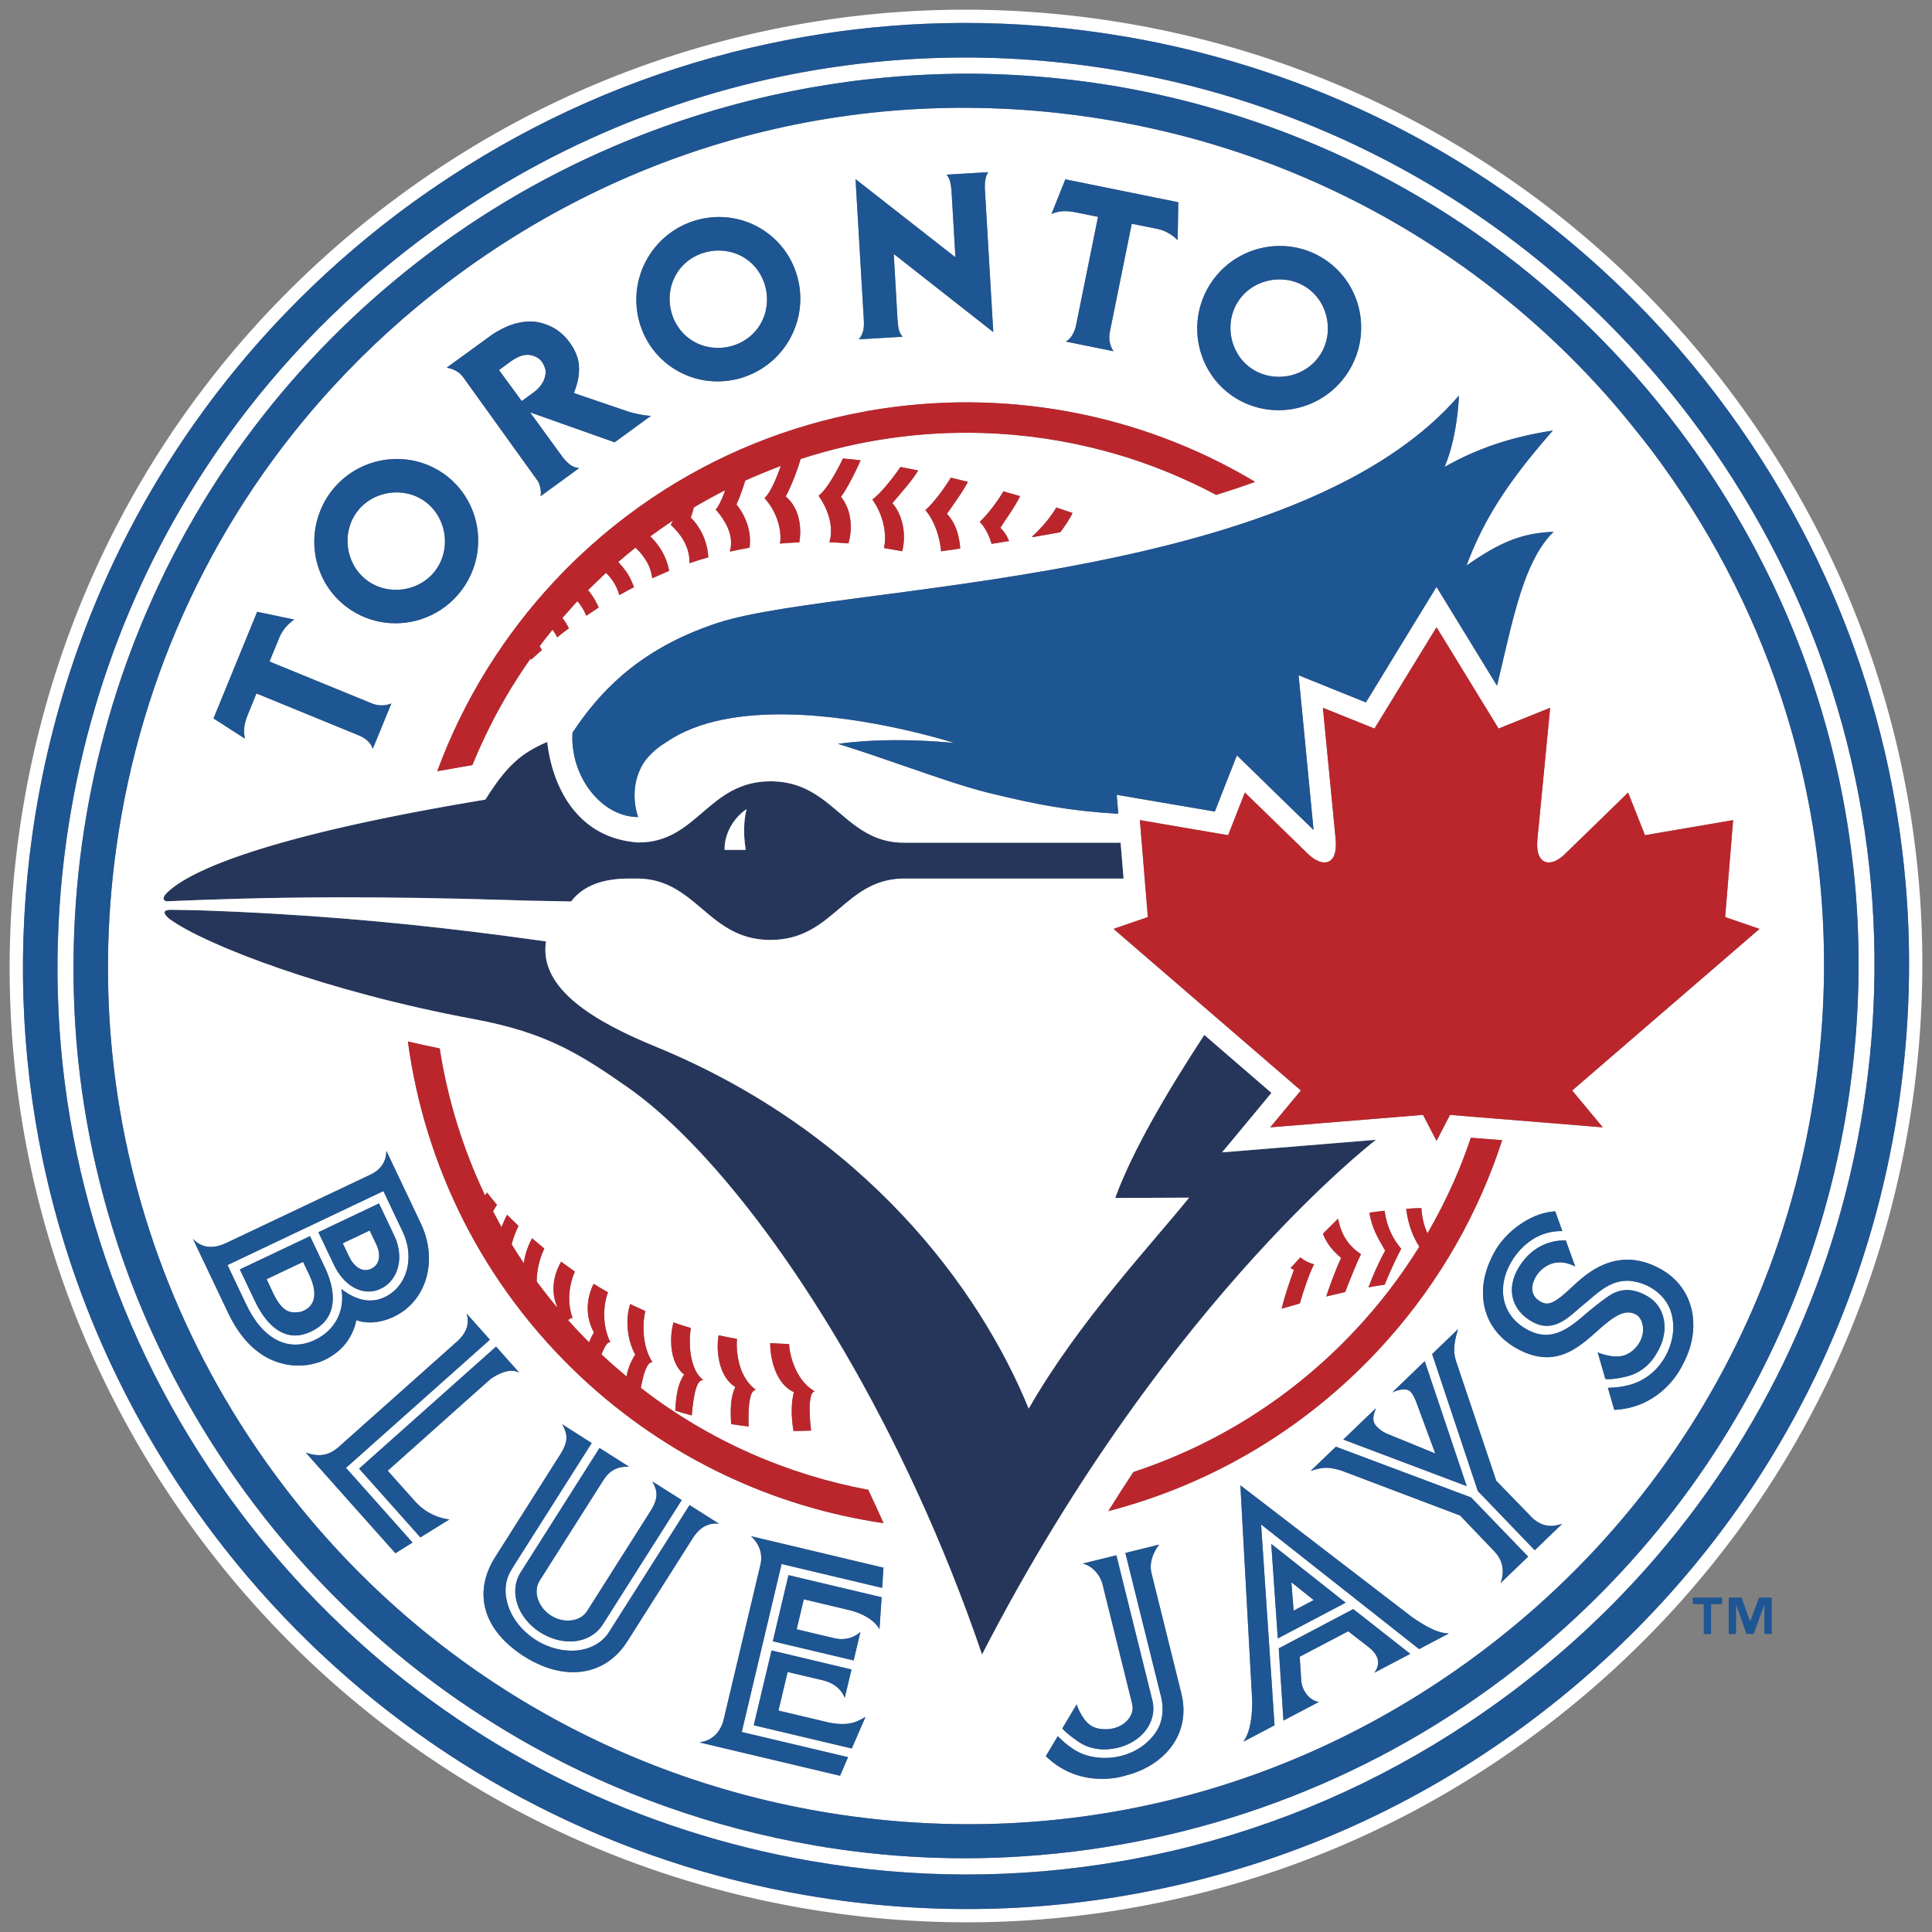
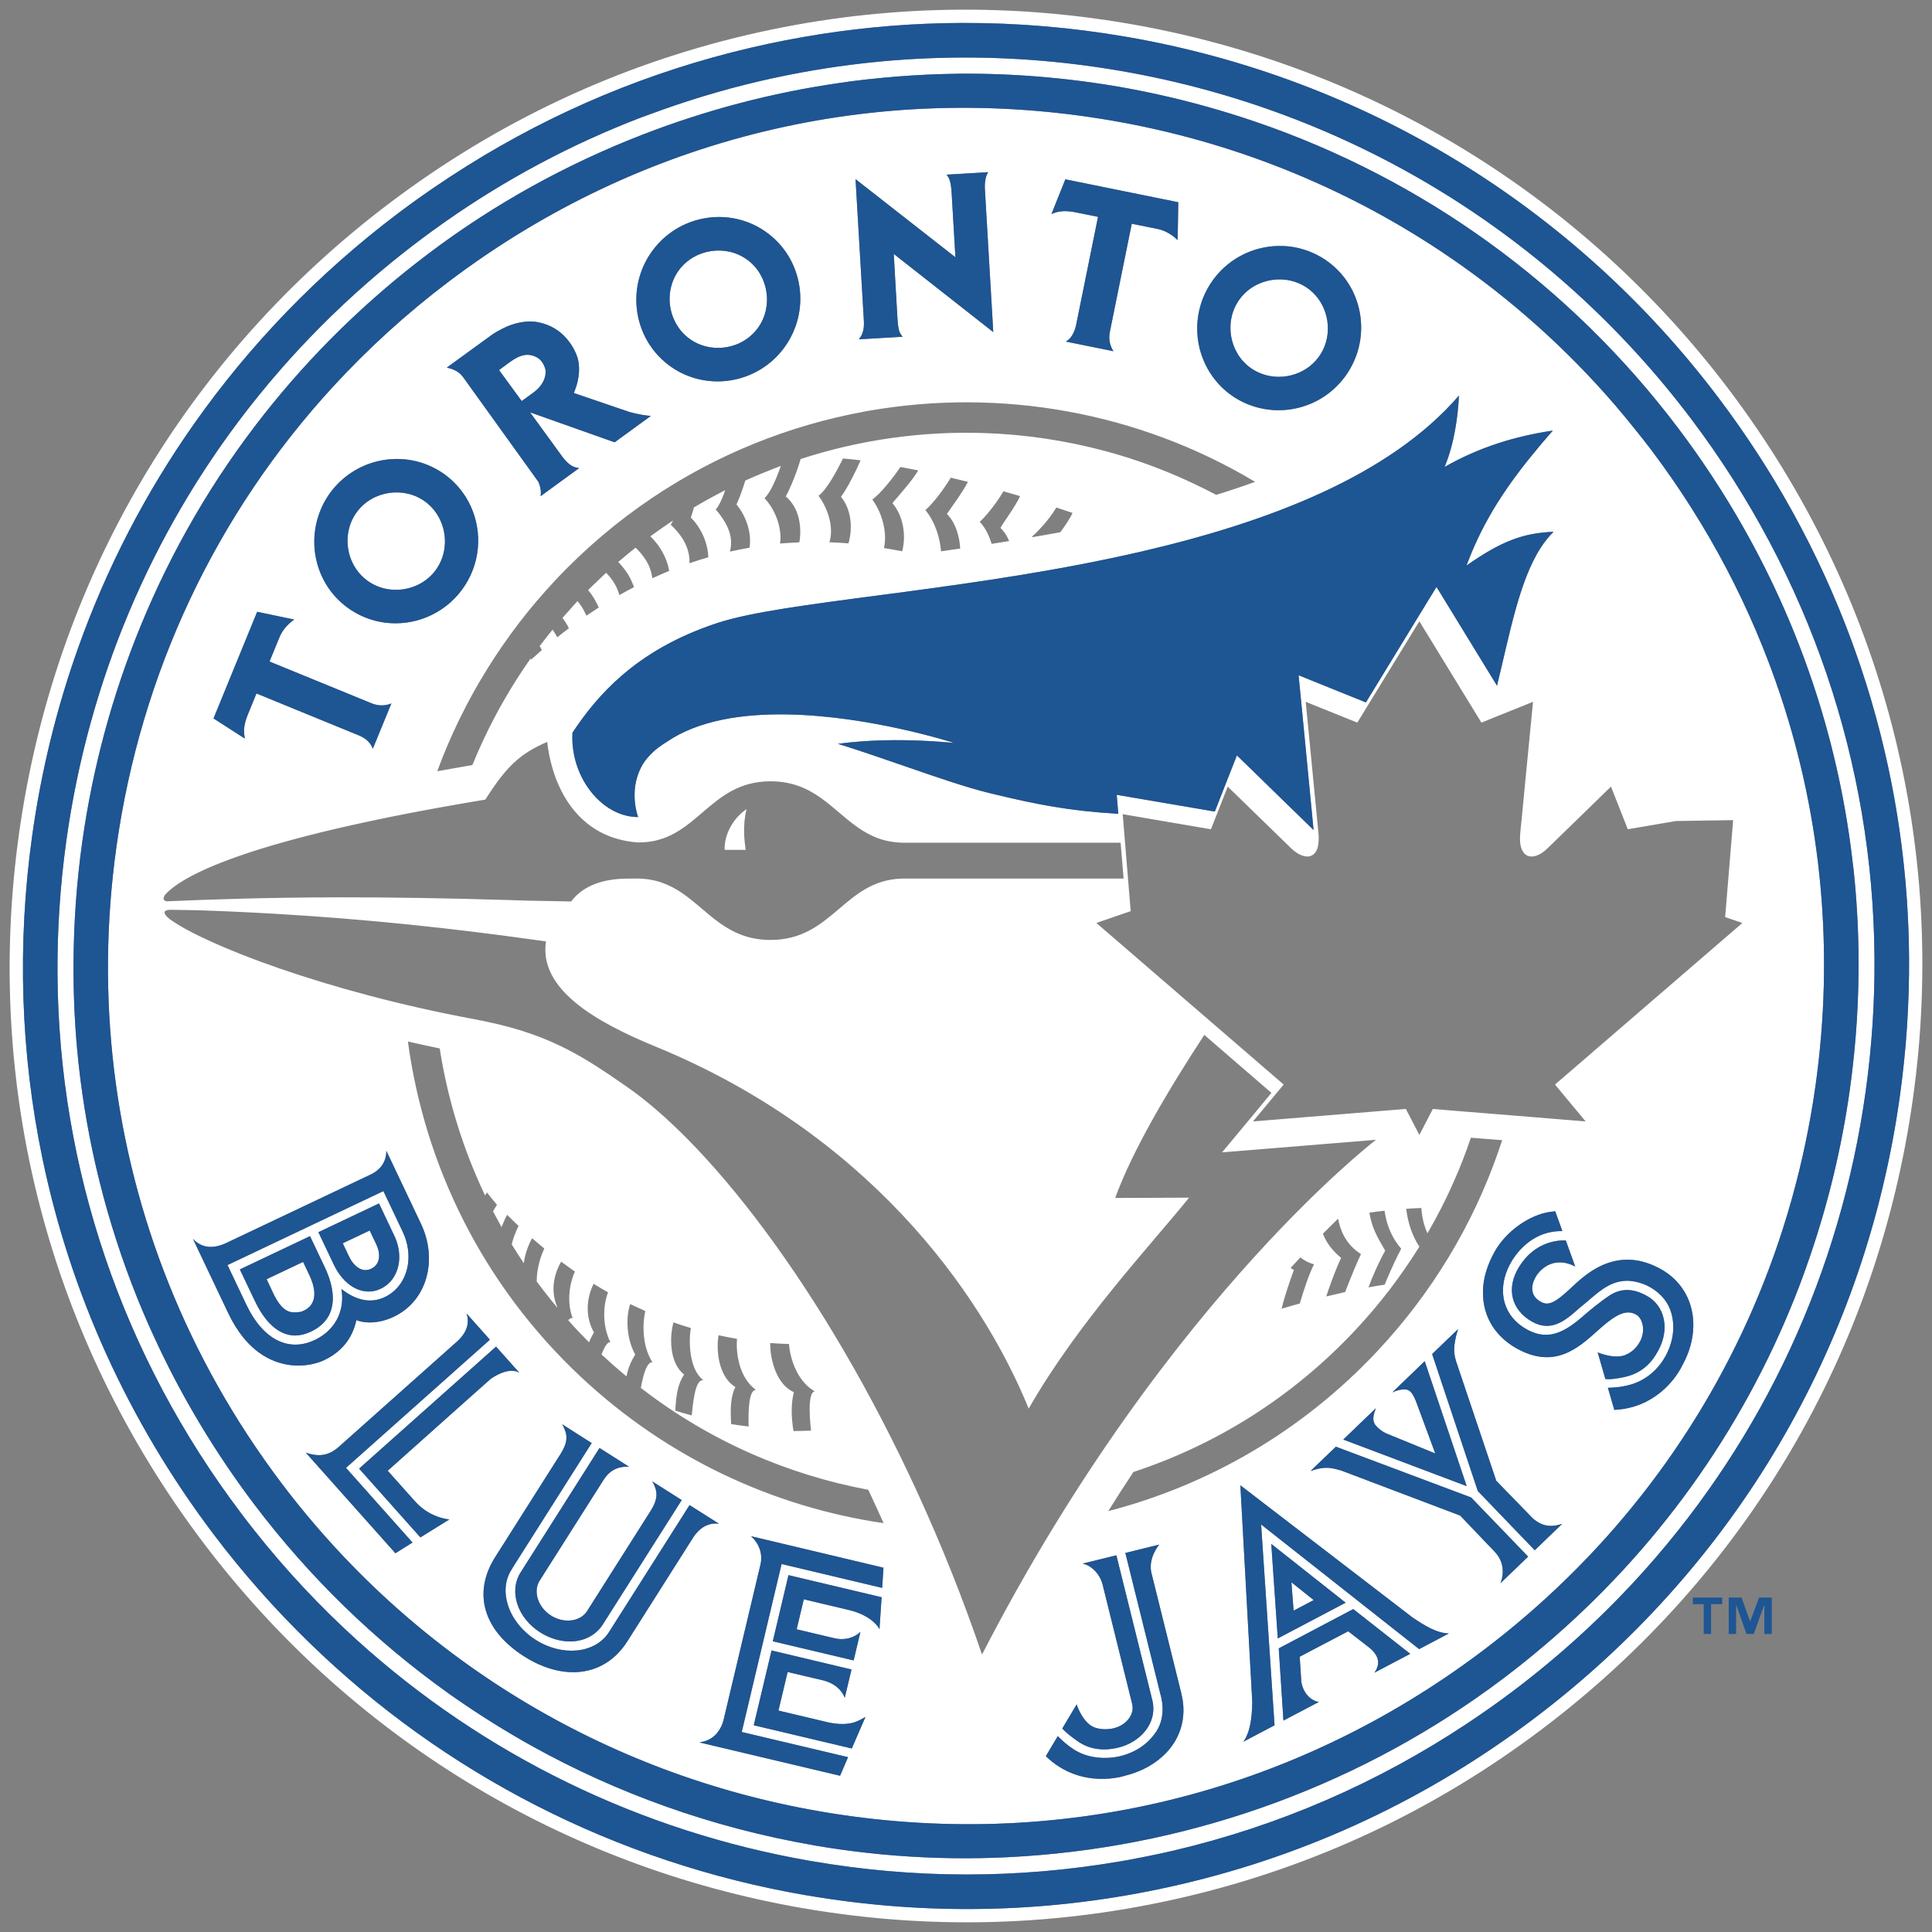
<svg xmlns="http://www.w3.org/2000/svg" version="1.1" id="Layer_1" x="0px" y="0px" width="200px" height="200px" viewBox="0 0 200 200" style="enable-background:new 0 0 200 200;" xml:space="preserve">
  <rect x="0" y="0" width="200" height="200" fill="#808080" stroke="none" />
-   <path id="color4" style="fill:#26365B;" d="M142.436,117.993c-0.756,0.592-5.625,4.486-12.417,11.936  c-7.97,8.736-18.591,22.366-28.361,41.344c-7.911-23.216-20.011-42.748-30.46-53.333c-2.163-2.19-4.256-4.006-6.225-5.382  c-0.635-0.444-1.242-0.864-1.832-1.262c-1.736-1.17-3.324-2.143-5.02-2.967c-2.514-1.223-5.27-2.123-9.131-2.844  c-15.275-2.842-27.733-7.665-31.401-10.323c-0.319-0.251-0.489-0.453-0.538-0.604c-0.081-0.254,0.179-0.375,0.663-0.373  c0.295,0.002,0.613,0.007,0.93,0.012c0.549,0.008,1.12,0.018,1.729,0.029c2.771,0.09,5.47,0.215,8.11,0.37  c9.625,0.561,18.423,1.522,26.63,2.664c0.471,0.064,0.942,0.13,1.409,0.197c-0.765,4.947,5.136,8.342,11.38,10.902  c10.779,4.426,19.151,10.665,25.467,17.361c6.315,6.696,10.571,13.849,13.122,20.105c5.094-8.925,12.678-16.973,16.606-21.842  l-7.65,0.03c1.752-4.839,5.436-11.102,9.223-16.877l6.946,6l-1.796,2.174l-3.313,3.983h0.003l5.158-0.42L142.436,117.993z   M17.013,92.751c0.025-0.045,0.056-0.093,0.094-0.145c2.014-2.233,9.512-5.771,31.013-9.473c0.693-0.119,1.401-0.239,2.124-0.359  c2.126-3.364,3.574-4.771,6.403-5.969c0.163,1.459,0.534,3.001,1.168,4.441c1.351,3.066,3.903,5.664,8.245,5.965h0.002h0.062  c6.049,0,7.184-6.33,13.64-6.331c0.001,0,0.001,0,0.001,0c2.242,0,3.843,0.751,5.231,1.737c2.651,1.882,4.528,4.62,8.607,4.62h0.004  h22.398l0.309,3.711H93.932c-0.185,0-0.386,0.004-0.589,0.004c-5.976,0.188-7.145,6.35-13.574,6.35c0,0,0,0-0.001,0  c-4.509-0.001-6.43-3.029-9.235-4.904c-1.228-0.822-2.627-1.423-4.489-1.45h-0.639h-0.324c-3.288,0-5.007,1.113-5.959,2.372  c-0.596-0.013-1.202-0.024-1.808-0.036c-0.91-0.018-1.829-0.035-2.765-0.051c-0.59-0.02-1.171-0.039-1.745-0.057  c-6.886-0.213-12.657-0.289-17.575-0.284c-7.788,0.008-13.441,0.22-18.004,0.412c0,0-0.001,0-0.001,0  C16.966,93.227,16.837,93.067,17.013,92.751z M75.014,87.978h2.179c-0.104-0.805-0.357-2.383,0.094-4.222  C75.938,84.662,74.961,86.339,75.014,87.978z" />
-   <path id="color3" style="fill:#FFFFFF;" d="M179.004,40.364c-15.2-20.143-37.257-33.602-62.114-37.902  c-13.206-2.278-26.491-1.891-39.491,1.143C63.936,6.755,51.48,12.609,40.37,20.996C19.261,36.925,5.625,60.117,1.969,86.301  c-3.662,26.189,3.098,52.229,19.028,73.331c15.204,20.144,37.266,33.603,62.114,37.902h0.009c13.2,2.282,26.48,1.895,39.48-1.147  c13.447-3.142,25.91-8.992,37.026-17.387c21.109-15.929,34.749-39.12,38.403-65.311C201.692,87.512,194.932,61.466,179.004,40.364z   M196.669,113.501c-0.113,0.807-0.234,1.611-0.366,2.412c-4.09,24.834-17.341,46.771-37.499,61.987  c-10.963,8.282-23.248,14.049-36.512,17.15c-11.963,2.803-24.167,3.313-36.326,1.541c-0.871-0.127-1.742-0.263-2.612-0.414h-0.008  h-0.003c-19.568-3.383-37.374-12.535-51.39-26.197c-3.537-3.446-6.837-7.177-9.859-11.179c-8.836-11.703-14.81-24.951-17.703-38.9  c-2.25-10.846-2.638-22.114-1.058-33.41c0.939-6.725,2.552-13.248,4.783-19.498c2.943-8.25,6.973-16.019,11.99-23.14  c5.776-8.2,12.853-15.542,21.088-21.762c2.32-1.75,4.703-3.381,7.137-4.906c9.074-5.684,18.92-9.795,29.384-12.244  c2.403-0.561,4.816-1.03,7.237-1.408c4.842-0.754,9.714-1.141,14.598-1.159c5.699-0.02,11.413,0.461,17.112,1.446  c12.252,2.119,23.815,6.496,34.189,12.826c10.375,6.33,19.562,14.613,27.056,24.543c12.762,16.907,19.555,37.033,19.718,57.833  C197.663,103.824,197.346,108.66,196.669,113.501z M127.429,34.706c-0.047-0.323-0.064-0.651-0.052-0.977  c0.038-0.98,0.354-1.954,0.969-2.782c1.639-2.206,4.887-2.687,7.097-1.053c0.276,0.206,0.524,0.435,0.745,0.685  c0.884,1,1.323,2.319,1.271,3.627c-0.04,0.98-0.356,1.953-0.971,2.779c-1.432,1.931-4.095,2.541-6.218,1.568  c-0.304-0.139-0.597-0.311-0.873-0.515C128.292,37.218,127.621,35.997,127.429,34.706z M36.246,54.33  c0.054-0.156,0.115-0.311,0.185-0.463c0.139-0.303,0.31-0.595,0.515-0.871c1.637-2.203,4.886-2.688,7.092-1.053  c1.378,1.027,2.082,2.677,2.019,4.31c-0.039,0.98-0.355,1.953-0.967,2.781c-1.128,1.52-3.014,2.22-4.8,1.978  c-0.811-0.109-1.602-0.414-2.291-0.925C36.206,58.758,35.551,56.365,36.246,54.33z M70.026,33.571  c-0.998-1.71-0.966-3.957,0.265-5.616c1.639-2.203,4.881-2.684,7.09-1.049c2.203,1.635,2.688,4.88,1.047,7.086  c-1.046,1.413-2.753,2.116-4.424,2.012c-0.94-0.06-1.869-0.372-2.663-0.963C70.794,34.637,70.355,34.132,70.026,33.571z   M36.16,130.128l-0.677-1.424l2.79-1.323l0.679,1.429c0.191,0.401,0.291,0.799,0.294,1.16c0.005,0.603-0.259,1.105-0.815,1.366  c-0.956,0.453-1.727-0.278-2.124-0.934C36.25,130.308,36.201,130.216,36.16,130.128z M133.914,166.735l-0.229-2.941l2.309,1.847  L133.914,166.735z M169.467,44.702c-1.03-1.293-2.081-2.566-3.174-3.792c-0.023-0.03-0.057-0.064-0.108-0.124  c-5.069-5.679-10.802-10.637-17.054-14.792c-10.155-6.748-21.683-11.373-33.975-13.501C90.693,8.266,66.305,14.168,46.499,29.12  c-4.362,3.292-8.363,6.934-11.987,10.869C22.408,53.143,14.574,69.627,12.046,87.711c-2.166,15.511-0.256,30.966,5.402,45.128  c2.913,7.288,6.816,14.233,11.673,20.666c13.635,18.068,33.426,30.14,55.722,34.001l0.005,0.001l0.006,0.003  c24.459,4.225,48.844-1.682,68.649-16.636c12.421-9.378,21.963-21.561,27.982-35.468c3.154-7.287,5.34-15.046,6.47-23.123  c1.919-13.73,0.639-27.418-3.607-40.204c-3.019-9.088-7.533-17.721-13.476-25.587C170.416,45.883,169.939,45.296,169.467,44.702z   M151.022,40.958v0.008c0.002-0.001,0.003-0.002,0.004-0.004c0,0-0.03,1.274-0.299,2.972c-0.211,1.344-0.571,2.954-1.186,4.408  c3.631-2.072,7.331-3.185,11.203-3.767c-3.259,3.741-5.827,7.102-7.745,11.148c-0.427,0.902-0.823,1.838-1.186,2.82  c3.518-2.458,5.788-3.371,9.01-3.491c-0.001,0.001-0.003,0.002-0.004,0.003c0.001,0,0.003,0,0.004,0  c-0.499,0.476-0.941,1.044-1.349,1.675c-2.214,3.445-3.209,8.978-4.506,14.257l-2.695-4.406l-1.71-2.793l-1.857-3.03l-1.857,3.034  l-5.451,8.924l-1.084-0.439l-2.556-1.03l-3.33-1.346l0.35,3.576c0.006,0.05,0.232,2.393,0.496,5.135  c0.254,2.62,0.542,5.604,0.707,7.309c-0.001-0.001-0.002-0.002-0.004-0.004c0.001,0.001,0.001,0.003,0.001,0.004  c-1.106-1.072-2.781-2.703-4.01-3.901c-0.896-0.874-1.557-1.517-1.573-1.535l-2.351-2.286l-1.203,3.049l-1.082,2.763l-7.388-1.26  l-2.771-0.474l0.165,1.966c-0.001,0-0.003,0-0.004,0l0,0c-4.988-0.293-8.308-0.921-13.319-2.143  c-2.374-0.574-5.407-1.62-8.636-2.739c-2.311-0.8-4.721-1.635-7.065-2.363c0.002,0,0.005,0,0.007-0.001  c-0.003-0.001-0.006-0.002-0.009-0.002c0.832-0.109,1.701-0.196,2.612-0.258c2.722-0.189,5.817-0.157,9.396,0.167  c-0.209-0.067-8.721-2.798-17.242-2.948c-4.602-0.079-9.203,0.594-12.496,2.851c-1.236,0.747-2.164,1.661-2.662,2.658  c-1.29,2.583-0.286,5.12-0.286,5.12c-2.152,0-4.123-1.352-5.385-3.33c-0.561-0.879-0.982-1.882-1.217-2.945  c-0.039-0.176-0.064-0.355-0.093-0.534c-0.014-0.091-0.036-0.181-0.047-0.273c-0.07-0.545-0.09-1.102-0.054-1.662  c1.325-2.005,2.929-4.02,5.061-5.871c2.475-2.149,5.662-4.077,9.988-5.494c0.442-0.145,0.934-0.284,1.463-0.419  c7.981-2.035,25.597-3.068,42.407-6.967C131.263,54.057,143.85,49.287,151.022,40.958z M58.895,65.034  c-0.408,0.308-0.812,0.62-1.209,0.94c-0.081-0.158-0.173-0.316-0.276-0.474c-0.066-0.109-0.131-0.21-0.212-0.316  c-0.457,0.561-0.9,1.128-1.331,1.703c0.049,0.079,0.092,0.169,0.143,0.252c0.026,0.056,0.053,0.101,0.081,0.154  c-0.274,0.245-0.546,0.489-0.817,0.733c-0.1,0.087-0.2,0.177-0.295,0.259c0,0-0.001,0-0.001-0.001c0,0.001-0.001,0.001-0.001,0.001  c-0.011-0.019-0.026-0.041-0.038-0.064c-0.002-0.007-0.005-0.014-0.008-0.02c-0.003-0.006-0.006-0.012-0.01-0.02  c-1.882,2.667-3.492,5.454-4.845,8.333c-0.417,0.887-0.81,1.782-1.176,2.685c-0.356,0.061-0.702,0.122-1.052,0.182  c-0.873,0.151-1.736,0.304-2.583,0.457l0,0c0,0-0.002,0-0.002,0c1.359-3.695,3.111-7.284,5.249-10.707  c1.983-3.176,4.299-6.21,6.956-9.045c3.085-3.291,6.463-6.138,10.053-8.552c6.718-4.517,14.184-7.494,21.894-8.913  c0.136-0.025,0.27-0.057,0.406-0.081c0.058-0.01,0.117-0.017,0.177-0.027c13.522-2.349,27.744,0.074,39.929,7.366  c-1.309,0.481-2.655,0.925-4.023,1.349c-0.789-0.419-1.589-0.814-2.394-1.193c-2.077-0.978-4.203-1.824-6.362-2.528  c-0.094-0.03-0.191-0.068-0.289-0.098c-0.053-0.019-0.105-0.03-0.158-0.049c-0.75-0.237-1.505-0.454-2.263-0.659  c-4.162-1.12-8.425-1.745-12.699-1.877c-6.365-0.193-12.753,0.707-18.853,2.693h-0.001H82.88c-0.074,0.271-0.169,0.572-0.273,0.88  c-0.375,1.115-0.908,2.368-1.268,2.992c0.52,0.44,0.893,0.993,1.137,1.602c0.091,0.224,0.16,0.455,0.214,0.688  c0.06,0.254,0.101,0.513,0.126,0.774c0.028,0.287,0.035,0.577,0.023,0.861c-0.012,0.284-0.042,0.562-0.09,0.827  c-0.065,0.004-0.121,0.011-0.18,0.011c-0.088,0.004-0.175,0.01-0.262,0.014c-0.524,0.026-1.046,0.058-1.562,0.103  c0,0-0.002,0-0.002,0c0.013-0.06,0.023-0.129,0.032-0.199c0.033-0.274,0.032-0.607-0.013-0.985v-0.008  c0-0.03-0.009-0.057-0.009-0.079c-0.137-1.034-0.6-2.339-1.605-3.421c0.001,0,0.002-0.002,0.002-0.003c0-0.001,0-0.001-0.001-0.001  c0.016-0.015,0.033-0.038,0.048-0.054c0.059-0.063,0.118-0.126,0.178-0.206c0.217-0.277,0.433-0.651,0.639-1.069  c0.283-0.577,0.546-1.241,0.772-1.87c0.017-0.048,0.035-0.096,0.051-0.143c-0.246,0.087-0.491,0.187-0.737,0.284  c-0.059,0.023-0.118,0.046-0.177,0.069c-0.371,0.146-0.742,0.296-1.112,0.449c-0.554,0.229-1.107,0.464-1.657,0.713  c-0.261,0.85-0.566,1.695-0.809,2.241c-0.006,0.015-0.013,0.026-0.018,0.039c-0.01,0.026-0.02,0.053-0.033,0.078  c-0.018,0.034-0.036,0.079-0.055,0.112c0.354,0.43,0.632,0.89,0.851,1.361c0.482,1.035,0.649,2.126,0.507,3.116  c-0.001,0-0.002,0.001-0.002,0.001c0,0.001,0,0.002,0,0.003c-0.064,0.01-0.127,0.024-0.191,0.036  c-0.602,0.108-1.197,0.225-1.787,0.359c-0.016,0.004-0.033,0.007-0.049,0.011v0c-0.001,0-0.003,0-0.004,0l0.008-0.034l0.013-0.075  c0.126-0.52,0.169-1.199-0.116-2.031c-0.188-0.545-0.519-1.157-1.056-1.833c-0.101-0.125-0.206-0.252-0.322-0.383l0.001,0  c-0.001-0.002-0.001-0.003-0.002-0.004c0.085-0.093,0.171-0.208,0.255-0.343c0.256-0.417,0.505-1.009,0.728-1.654  c-0.511,0.259-1.016,0.528-1.519,0.802c-0.077,0.042-0.153,0.083-0.229,0.127c-0.503,0.278-1.002,0.562-1.496,0.857  c-0.028,0.097-0.055,0.182-0.073,0.275c-0.084,0.308-0.169,0.574-0.243,0.765c0.001,0.001,0,0.002,0.002,0.002h-0.002  c0,0,0,0.004,0.004,0.004h-0.002c0.04,0.037,0.071,0.079,0.108,0.119c0.083,0.087,0.168,0.174,0.244,0.265  c0.11,0.131,0.212,0.267,0.309,0.405c0.322,0.453,0.575,0.94,0.765,1.44c0.23,0.624,0.362,1.267,0.385,1.884  c-0.658,0.191-1.314,0.391-1.957,0.616c0.016-0.272,0-0.585-0.064-0.928c-0.064-0.342-0.179-0.713-0.368-1.106  c-0.295-0.612-0.769-1.275-1.508-1.954c0.035-0.044,0.068-0.1,0.101-0.155c0.049-0.086,0.098-0.179,0.146-0.283  c-0.406,0.27-0.813,0.548-1.213,0.826c-0.138,0.096-0.271,0.194-0.407,0.291c-0.245,0.174-0.491,0.346-0.733,0.525v0.001  c0.159,0.145,0.295,0.305,0.436,0.462c0.2,0.225,0.381,0.46,0.543,0.708c0.383,0.581,0.674,1.206,0.844,1.84  c0.049,0.188,0.096,0.383,0.126,0.571c-0.026,0.008-0.049,0.018-0.073,0.03c-0.423,0.17-0.841,0.357-1.259,0.544  c-0.115,0.052-0.232,0.098-0.348,0.151c-0.022,0.011-0.047,0.019-0.066,0.03c0,0,0,0,0,0c0,0-0.001,0-0.001,0  c-0.008-0.067-0.019-0.135-0.03-0.207c-0.022-0.136-0.054-0.28-0.092-0.427c-0.071-0.265-0.169-0.544-0.314-0.84  c-0.119-0.242-0.28-0.49-0.463-0.741c-0.104-0.143-0.207-0.286-0.333-0.428c-0.154-0.177-0.312-0.346-0.5-0.519  c-0.607,0.477-1.199,0.969-1.791,1.479c0.138,0.135,0.26,0.285,0.384,0.427c0.065,0.077,0.125,0.157,0.187,0.235  c0.17,0.216,0.332,0.439,0.475,0.674c0.196,0.334,0.356,0.673,0.489,1.016c0.033,0.083,0.072,0.164,0.101,0.247  c-0.513,0.267-1.021,0.545-1.517,0.827c0-0.001-0.001-0.003-0.001-0.004h0c-0.073-0.257-0.174-0.536-0.313-0.824  c-0.186-0.386-0.44-0.787-0.787-1.183c-0.086-0.098-0.179-0.196-0.277-0.294c-0.13,0.117-0.253,0.237-0.376,0.353  c-0.169,0.156-0.33,0.32-0.496,0.479c-0.331,0.316-0.664,0.629-0.988,0.958c0.111,0.135,0.215,0.274,0.324,0.417  c0.304,0.435,0.563,0.896,0.765,1.368c0.003,0.006,0.007,0.013,0.009,0.019c-0.074,0.045-0.146,0.091-0.216,0.14  c-0.268,0.175-0.534,0.352-0.799,0.53c-0.088,0.059-0.177,0.117-0.265,0.176c0,0,0,0-0.001-0.001c0,0,0,0.001,0,0.001  c-0.032-0.078-0.071-0.161-0.108-0.242c-0.125-0.268-0.28-0.55-0.478-0.835c-0.101-0.144-0.209-0.287-0.333-0.431  c0,0.001-0.002,0.002-0.002,0.004c-0.004,0-0.004,0.001-0.005,0.002c-0.002,0.002-0.003,0.003-0.006,0.005  c-0.291,0.312-0.573,0.64-0.857,0.963c-0.204,0.225-0.414,0.452-0.613,0.683c-0.023,0.026-0.048,0.053-0.071,0.081  C58.479,64.301,58.707,64.658,58.895,65.034z M106.841,55.538c0.102-0.087,0.208-0.183,0.317-0.286  c0.11-0.105,0.223-0.217,0.337-0.335c0.17-0.173,0.341-0.359,0.511-0.554c0.51-0.586,1-1.24,1.346-1.826  c0.564,0.188,1.133,0.372,1.678,0.56c-0.158,0.338-0.358,0.682-0.578,1.018c-0.22,0.337-0.456,0.668-0.686,0.979  c-0.962,0.18-1.917,0.346-2.879,0.511c-0.016-0.019-0.03-0.042-0.046-0.063c0.001,0,0.001-0.002,0.002-0.002  C106.842,55.539,106.842,55.539,106.841,55.538z M104.29,55.63c0.063,0.122,0.122,0.248,0.176,0.377c0,0-0.001,0-0.002,0  c0.001,0.001,0.002,0.003,0.002,0.003c-0.609,0.094-1.211,0.195-1.817,0.29c-0.242-0.827-0.618-1.635-1.221-2.278  c0.509-0.474,1.16-1.253,1.724-2.046c0.27-0.379,0.519-0.761,0.721-1.116c0.579,0.166,1.158,0.335,1.722,0.497  c-0.001,0.001-0.001,0.001-0.001,0.002c0.001,0,0.003,0.001,0.005,0.001c-0.53,1.146-1.58,2.504-2.034,3.282  C103.852,54.915,104.094,55.252,104.29,55.63z M99.401,56.786c-0.669,0.098-1.329,0.192-1.983,0.286  c-0.103-1.271-0.551-2.974-1.624-4.27c0.771-0.636,1.913-2.173,2.637-3.353c0.596,0.146,1.186,0.289,1.768,0.432  c-0.589,1.139-1.672,2.575-2.175,3.323C98.901,54.075,99.324,55.466,99.401,56.786z M95.051,48.699  c-0.599,1.028-1.814,2.369-2.467,3.149c-0.072,0.085-0.142,0.17-0.198,0.242c0.991,1.158,1.329,2.838,1.144,4.265  c-0.032,0.245-0.074,0.483-0.135,0.709h-0.001l0,0c-0.624-0.117-1.254-0.229-1.889-0.335c0.048-0.174,0.078-0.388,0.098-0.619  c0.043-0.518,0.01-1.155-0.149-1.851c-0.136-0.592-0.36-1.22-0.701-1.842c-0.104-0.192-0.227-0.381-0.353-0.568  c-0.031-0.045-0.055-0.094-0.087-0.139l0,0c-0.001-0.001-0.001-0.003-0.002-0.004c0.801-0.571,2.087-2.158,2.902-3.365  c0,0,0.002,0,0.002,0l0,0c0.049,0.009,0.098,0.02,0.146,0.029c0.567,0.105,1.129,0.214,1.692,0.325  C95.053,48.697,95.052,48.698,95.051,48.699L95.051,48.699z M87.83,56.248c0,0-0.002,0-0.002,0c-0.671-0.053-1.329-0.09-1.979-0.117  c0.346-0.921,0.289-2.842-1.113-4.816c0.801-0.563,1.859-2.473,2.527-3.853l0.001,0c0,0,0,0,0,0c0.6,0.049,1.209,0.112,1.824,0.192  c-0.226,0.527-0.531,1.169-0.85,1.786c-0.417,0.811-0.858,1.579-1.179,1.984C88.172,52.801,88.275,54.748,87.83,56.248z   M125.616,28.92c0.877-1.18,2.001-2.072,3.246-2.653c2.489-1.163,5.466-1.091,7.928,0.369c0.246,0.146,0.486,0.306,0.722,0.48  c3.744,2.782,4.511,8.117,1.706,11.895c-2.215,2.987-6.005,4.111-9.349,3.081c-0.889-0.273-1.748-0.689-2.535-1.274  c-1.142-0.848-2.003-1.935-2.575-3.141C123.452,34.929,123.668,31.55,125.616,28.92z M110.286,18.563l0.003,0.001l0.001-0.001  l11.688,2.373l-0.068,3.917c-0.229-0.224-0.531-0.476-0.898-0.692c-0.341-0.201-0.738-0.371-1.191-0.462l-2.661-0.537l-2.264,11.173  c-0.165,0.797,0.022,1.5,0.372,2.022l-4.925-0.996c0.001,0,0.002-0.001,0.003-0.002l-0.007-0.001  c0.365-0.213,0.616-0.521,0.801-0.923c0.107-0.235,0.199-0.496,0.264-0.81l2.264-11.177l-2.406-0.485  c-0.898-0.158-1.565-0.169-2.413,0.192L110.286,18.563z M90.416,19.993l8.489,6.638l-0.408-6.928  c-0.069-0.748-0.177-1.233-0.507-1.62l0.004-0.001c-0.001-0.001-0.001-0.002-0.002-0.003l4.301-0.255h0.002  c-0.135,0.204-0.213,0.433-0.266,0.669c-0.077,0.35-0.092,0.718-0.074,1.075l0.433,7.406l0.434,7.402v0.003L92.52,26.287  l0.382,6.671l0.004,0.03c0.008,0.124,0.017,0.239,0.026,0.349c0.06,0.696,0.142,1.137,0.516,1.526l-4.425,0.256l-0.121,0.007h-0.002  c0.237-0.268,0.373-0.563,0.449-0.869c0.006-0.025,0.015-0.049,0.021-0.075c0.071-0.332,0.074-0.679,0.055-1.022l-0.859-14.617  L90.416,19.993z M67.561,25.928c0.175-0.236,0.36-0.46,0.554-0.674c2.908-3.192,7.814-3.743,11.33-1.134  c2.111,1.567,3.277,3.941,3.394,6.392c0.052,1.089-0.104,2.193-0.476,3.248c-0.278,0.792-0.679,1.555-1.205,2.263  c-0.351,0.473-0.74,0.898-1.161,1.276c-2.948,2.646-7.442,2.964-10.723,0.533c-2.111-1.565-3.276-3.941-3.392-6.392  C65.791,29.533,66.334,27.581,67.561,25.928z M50.737,34.793l0.015-0.011l0.036-0.03c0.731-0.529,1.664-0.947,1.856-1.018  c0.951-0.372,1.897-0.518,2.736-0.427c0.01,0.001,0.021,0,0.032,0.001c0.076,0.01,0.148,0.025,0.222,0.039  c0.462,0.081,0.904,0.22,1.399,0.45l0.095,0.049c0.712,0.361,1.329,0.898,1.84,1.601c0.274,0.368,0.494,0.758,0.661,1.163  c0.066,0.158,0.125,0.319,0.174,0.48c0.013,0.046,0.036,0.138,0.058,0.253c0.102,0.502,0.215,1.622-0.349,3.063l-0.108,0.278  l5.771,1.97c0.162,0.045,0.318,0.082,0.474,0.12c0.105,0.025,0.207,0.048,0.31,0.07c0.524,0.113,1.009,0.185,1.422,0.208  l-0.004,0.003c0.001,0,0.003,0.001,0.004,0.001l-3.754,2.733l-4.378-1.555l-4.375-1.549l3.377,4.642  c0.277,0.342,0.536,0.629,0.842,0.832c0.212,0.139,0.448,0.235,0.728,0.278c0.045,0.007,0.088,0.017,0.135,0.021l-1.39,1.01  l-2.601,1.896c0-0.001,0-0.003,0-0.005l-0.002,0.002c0.058-0.353,0.022-0.684-0.057-0.989c-0.046-0.175-0.102-0.344-0.172-0.496  l-2.269-3.155l-5.533-7.691c-0.245-0.339-0.553-0.561-0.877-0.715c-0.238-0.113-0.484-0.188-0.719-0.243  c-0.027-0.006-0.056-0.014-0.083-0.02L50.737,34.793z M32.939,53.479c0.279-0.878,0.697-1.728,1.275-2.51  c2.468-3.32,6.894-4.348,10.472-2.652c0.491,0.232,0.967,0.512,1.419,0.848c1.164,0.863,2.04,1.975,2.61,3.208  c1.269,2.738,1.034,6.083-0.9,8.69c-1.926,2.594-5.048,3.791-8.028,3.381c-1.356-0.186-2.684-0.705-3.857-1.576  C32.956,60.662,31.867,56.85,32.939,53.479z M26.622,63.334l0.002,0l0,0l3.833,0.801c-0.507,0.354-1.161,0.947-1.528,1.838  L27.9,68.481l10.557,4.323c0.75,0.312,1.474,0.263,2.06,0.015l-1.925,4.692c-0.211-0.582-0.639-1.06-1.49-1.402L26.55,71.787  l-0.929,2.269c-0.327,0.854-0.458,1.501-0.268,2.402l-0.002-0.002c0,0.001,0,0.001,0,0.002l-3.248-2.086L26.622,63.334z   M17.013,92.751c0.025-0.045,0.056-0.093,0.094-0.145c2.014-2.233,9.512-5.771,31.013-9.473c0.693-0.119,1.401-0.239,2.124-0.359  c2.126-3.364,3.574-4.771,6.403-5.969c0.163,1.459,0.534,3.001,1.168,4.441c1.351,3.066,3.907,5.664,8.247,5.965h0.062  c6.047,0,7.184-6.331,13.64-6.331h0c0.001,0,0.001,0,0.001,0c2.242,0,3.843,0.751,5.231,1.737c2.651,1.882,4.528,4.62,8.611,4.62  h22.398l0.309,3.711H93.932c-0.185,0-0.386,0.004-0.589,0.004c-5.976,0.188-7.145,6.35-13.574,6.35c0,0,0,0-0.001,0h-0.001  c-4.51,0-6.431-3.029-9.234-4.904c-1.228-0.822-2.627-1.423-4.489-1.45h-0.639h-0.324c-3.288,0-5.003,1.113-5.955,2.372  c0,0-0.002,0-0.003,0c-0.596-0.013-1.201-0.024-1.808-0.036c-0.912-0.018-1.831-0.035-2.765-0.051  c-0.59-0.02-1.171-0.039-1.745-0.057c-6.886-0.213-12.657-0.289-17.575-0.284c-7.788,0.008-13.441,0.22-18.004,0.412l0,0  c0,0-0.001,0-0.001,0C16.966,93.227,16.837,93.067,17.013,92.751z M29.494,141.22c-1.451-0.304-3.003-1.126-4.365-2.836  c-0.535-0.671-1.042-1.478-1.501-2.443l-0.923-1.946l-2.726-5.737c0.003,0.003,0.007,0.006,0.01,0.009l-0.006-0.013  c0.462,0.482,0.982,0.749,1.567,0.812c0.55,0.059,1.159-0.064,1.838-0.372l14.904-7.067c1.235-0.557,1.701-1.504,1.705-2.489  l0.002,0.004c0-0.002,0-0.003,0-0.004l3.553,7.489c1.833,3.815,0.628,8.061-2.763,9.67v0.007h-0.002h-0.003  c-1.012,0.477-1.883,0.604-2.543,0.597c-0.849-0.011-1.348-0.243-1.348-0.243c-0.266,1.269-0.856,2.27-1.674,3.035  c-0.475,0.445-1.025,0.812-1.636,1.1h-0.003h-0.001v0.004c-0.677,0.319-1.617,0.567-2.677,0.57  C30.45,141.365,29.977,141.32,29.494,141.22z M40.933,160.791l-9.282-10.417c0.001,0,0.002,0,0.003,0h-0.001  c0.369,0.13,0.718,0.212,1.057,0.246c0.778,0.08,1.503-0.12,2.283-0.77c1.278-1.139,12.203-10.868,12.23-10.898  c0.038-0.033,0.068-0.058,0.089-0.075c0.022-0.02,0.035-0.03,0.035-0.03c1.069-0.992,1.242-1.955,0.958-2.868l2.409,2.707  l-14.896,13.267l6.885,7.729l0.008-0.003l-0.003,0.002l0.005-0.002L40.933,160.791z M42.85,155.291  c0.05,0.056,0.077,0.086,0.077,0.086l0.07,0.079c1.571,1.729,3.526,1.831,3.526,1.831l-0.005,0.003c0.001,0,0.005,0,0.005,0  l-1.775,1.1l-1.227,0.762l0-0.001l-0.001,0.001l-6.345-7.12l14.179-12.632l0.011,0.015l2.402,2.695  c-1.158-0.706-2.96,0.629-2.96,0.629c-0.031,0.026-0.059,0.048-0.086,0.074c-0.004,0-0.008,0-0.011,0.008  c-0.435,0.384-1.606,1.426-3.023,2.688c-2.813,2.508-6.602,5.891-7.55,6.739C41.05,153.27,42.501,154.899,42.85,155.291z   M71.762,159.155l-6.827,10.768c-0.729,1.148-1.649,1.983-2.694,2.51c-2.297,1.157-5.198,0.815-8.007-0.98  c-4.181-2.673-5.313-6.52-3.002-10.218c0,0,4.272-6.742,6.058-9.555c0.47-0.74,0.769-1.213,0.769-1.213  c0.077-0.122,0.139-0.236,0.199-0.348c0.555-1.043,0.473-1.746-0.059-2.676l0.003,0.002c-0.001-0.002-0.002-0.004-0.003-0.006  l3.053,1.944l-8.034,12.665c-0.222,0.361-0.287,0.474-0.287,0.474c-0.677,1.069-0.752,2.386-0.346,3.653  c0.136,0.422,0.325,0.839,0.563,1.238c0.009,0.018,0.02,0.031,0.029,0.047c0.009,0.014,0.019,0.028,0.029,0.043  c0.532,0.857,1.286,1.643,2.248,2.253c1.392,0.885,2.939,1.237,4.313,1.091c1.375-0.147,2.577-0.795,3.28-1.903  c0,0,0.065-0.102,0.141-0.221c0.055-0.088,0.115-0.184,0.162-0.261l5.152-8.116l2.88-4.541l3.038,1.92c-0.002,0-0.003,0-0.005,0  l0.006,0.004c-0.462-0.056-0.904,0.01-1.322,0.199C72.612,158.153,72.162,158.548,71.762,159.155z M57.036,167.239  c0.493,0.313,1.036,0.483,1.559,0.518c0.873,0.057,1.693-0.263,2.144-0.92c2.292-3.618,6.633-10.463,6.633-10.463  c0.596-0.943,0.77-1.705,0.366-2.604c-0.062-0.137-0.136-0.275-0.225-0.42l0.003,0.002c-0.001-0.001-0.001-0.001-0.001-0.002  l3.057,1.936l-4.093,6.451l-4.09,6.451c-0.27,0.419-0.61,0.759-0.996,1.025c-0.655,0.455-1.449,0.693-2.294,0.709  c-1.044,0.019-2.163-0.297-3.188-0.944c-2.337-1.485-3.271-4.234-2.009-6.215l8.16-12.868l0.001,0.001l0-0.001l3.06,1.943  c-1.239-0.062-2.047,0.421-2.678,1.409c0,0-0.012,0.019-0.026,0.041c-0.018,0.032-0.047,0.079-0.098,0.158  c-0.02,0.031-3.836,6.052-5.65,8.909c-0.41,0.648-0.718,1.134-0.855,1.351C55.184,164.807,55.72,166.411,57.036,167.239z   M88.858,179.429l-0.679,1.576l-10.152-2.406l1.844-7.744l0.002,0.001v-0.001l4.137,0.985l4.14,0.985l-0.702,2.936  c0,0-0.001-0.003-0.001-0.004l-0.001,0.004c0,0-0.115-0.391-0.503-0.822c-0.323-0.357-0.835-0.743-1.632-0.96l-0.053-0.015  l-1.879-0.445l-1.842-0.435l-0.951,3.993c0,0,0.269,0.063,0.675,0.161c1.419,0.337,4.599,1.092,4.633,1.098  c0.14,0.029,0.262,0.042,0.392,0.063c0.738,0.11,1.322,0.088,1.802-0.018c0.027-0.006,0.059-0.009,0.085-0.015  c0.002,0,0.004-0.001,0.006-0.001c0.574-0.142,1.006-0.393,1.411-0.634l-0.002,0.006c0.001,0,0.003-0.001,0.005-0.002  L88.858,179.429z M91.123,167.458l-0.079,1.201c0,0-0.002-0.003-0.002-0.004c0,0-0.002-0.006-0.006-0.014  c-0.059-0.119-0.471-0.855-1.689-1.456c-0.396-0.194-0.875-0.376-1.459-0.516l-4.125-0.98l-0.555-0.131l-0.369,1.552l-0.367,1.553  l1.941,0.461l1.944,0.46c1.198,0.284,2.031-0.134,2.435-0.424c0.183-0.133,0.277-0.238,0.277-0.238l-0.001,0.003l0.002-0.003  l-0.701,2.964h-0.001l-0.001,0.004l-4.183-0.995l-4.184-0.991l0.617-2.604l1.004-4.241l0.002,0.001v-0.001l9.641,2.286  L91.123,167.458z M91.321,164.377l-10.41-2.473l-4.126,17.391L87.79,181.9l-0.827,1.924h-0.004l-14.549-3.45  c0.065-0.008,0.119-0.026,0.181-0.037c0.78-0.138,1.322-0.527,1.688-0.994c0.308-0.392,0.5-0.827,0.603-1.202  c0.024-0.098-0.012,0.041,3.842-16.181c0.273-1.169-0.196-2.218-0.97-2.932l13.702,3.259L91.321,164.377z M60.138,142.542  c-10.183-9.545-16.179-21.892-17.912-34.726c1.077,0.249,2.175,0.488,3.292,0.718c0.816,5.226,2.38,10.354,4.693,15.211  c0.034-0.059,0.073-0.112,0.115-0.169c0.026-0.049,0.058-0.09,0.088-0.128c0,0.001,0.002,0.001,0.002,0.002  c0-0.001,0.001-0.002,0.001-0.002c0.331,0.425,0.679,0.857,1.029,1.277c-0.135,0.207-0.276,0.437-0.408,0.673  c0.154,0.302,0.316,0.591,0.474,0.88c0.135,0.253,0.266,0.512,0.408,0.76c0.03-0.083,0.065-0.161,0.096-0.24  c0.146-0.364,0.3-0.715,0.481-1.041c0.385,0.387,0.782,0.767,1.182,1.146c-0.165,0.33-0.323,0.71-0.466,1.104  c-0.092,0.261-0.177,0.531-0.242,0.81c0.4,0.653,0.824,1.307,1.256,1.954c0.107-0.914,0.434-1.815,0.853-2.59  c0.001,0.001,0.002,0.001,0.003,0.003c0-0.002,0-0.002,0.001-0.003c0.417,0.357,0.833,0.714,1.26,1.064  c-0.077,0.165-0.15,0.35-0.227,0.536c-0.316,0.827-0.563,1.851-0.555,2.884c0.213,0.294,0.436,0.575,0.651,0.861  c0.47,0.602,0.943,1.203,1.436,1.797c0.007-0.012,0.011-0.015,0.017-0.026c0,0,0.008-0.004,0.012-0.008v-0.004  c-0.173-0.413-0.287-0.83-0.341-1.247c-0.161-1.241,0.179-2.448,0.752-3.43c0.15,0.117,0.315,0.226,0.474,0.343  c0.32,0.229,0.628,0.454,0.952,0.684c-0.085,0.18-0.166,0.391-0.243,0.619c-0.363,1.103-0.558,2.693,0.015,4.211  c-0.035-0.015-0.073-0.026-0.112-0.026c-0.081,0.008-0.162,0.054-0.25,0.125c-0.034,0.033-0.07,0.063-0.107,0.104  c0.346,0.396,0.698,0.778,1.059,1.154c0.362,0.384,0.731,0.76,1.101,1.136c0.074-0.185,0.15-0.361,0.231-0.52  c0.019-0.037,0.038-0.075,0.053-0.105c0.073-0.14,0.146-0.275,0.224-0.402c-0.952-1.677-0.754-3.609-0.034-5.03  c0.485,0.301,0.985,0.591,1.493,0.88c-0.096,0.229-0.185,0.526-0.254,0.857c-0.187,0.909-0.234,2.139,0.12,3.342  c0.096,0.335,0.215,0.657,0.38,0.978c-0.034-0.012-0.071-0.02-0.114-0.012c-0.023,0.012-0.055,0.026-0.081,0.042  c-0.011,0.008-0.018,0.008-0.03,0.012c-0.02,0.014-0.039,0.033-0.054,0.048c-0.023,0.023-0.047,0.034-0.066,0.057  c-0.195,0.218-0.393,0.628-0.577,1.105c0.003,0.004,0.011,0.011,0.019,0.019c0.004,0.012,0.004,0.012,0.011,0.016  c0.113,0.102,0.224,0.199,0.334,0.297c0.555,0.518,1.121,1.015,1.692,1.495c0.177,0.151,0.354,0.301,0.53,0.452  c0.15-0.79,0.404-1.459,0.904-2.264c-0.869-1.557-1.022-3.729-0.522-5.226c0.393,0.188,0.793,0.372,1.194,0.549  c0.122,0.061,0.246,0.12,0.372,0.176c-0.295,1.174-0.369,3.606,0.744,5.302c-0.112-0.022-0.212,0.016-0.308,0.102  c-0.327,0.267-0.602,1.071-0.813,2.097c-0.031,0.146-0.059,0.298-0.087,0.452c7.087,5.482,15.175,8.984,23.543,10.545  c0.547,1.162,1.079,2.312,1.587,3.455C80.113,156.01,69.147,150.976,60.138,142.542z M72.824,142.878  c-0.686-0.109-1.005,1.322-1.214,3.649c-0.573-0.15-1.139-0.319-1.701-0.5c0.085-1.78,0.301-2.807,0.909-3.737  c-1.006-0.797-1.366-2.246-1.344-3.626c0.004-0.251,0.021-0.5,0.049-0.742c0.041-0.362,0.108-0.712,0.194-1.03  c0.589,0.211,1.194,0.406,1.801,0.583C71.274,138.843,71.333,141.798,72.824,142.878z M76.295,138.602  c-0.011,0.11-0.018,0.232-0.022,0.36c-0.041,1.168,0.225,3.023,1.297,4.28c0.203,0.237,0.43,0.456,0.693,0.642  c-0.6-0.017-0.779,1.359-0.778,3.049c0,0.239,0.004,0.487,0.011,0.736c0,0.001,0,0.003,0,0.004c-0.085-0.01-0.166-0.024-0.25-0.034  c-0.444-0.052-0.884-0.112-1.32-0.182c-0.077-0.013-0.157-0.02-0.233-0.031c0-0.002-0.001-0.003-0.001-0.004c0,0-0.001,0-0.001,0  c-0.111-1.636-0.038-2.906,0.432-3.835c-0.205-0.128-0.393-0.274-0.562-0.447c-0.59-0.599-0.948-1.444-1.126-2.331  c-0.089-0.443-0.134-0.898-0.14-1.337c-0.006-0.44,0.026-0.863,0.091-1.246c0.628,0.135,1.263,0.264,1.91,0.372  C76.295,138.601,76.295,138.602,76.295,138.602L76.295,138.602z M84.347,144.031c-0.226,0.022-0.366,0.299-0.446,0.718  c-0.127,0.669-0.1,1.708-0.009,2.704c0.021,0.218,0.044,0.434,0.069,0.643c-0.086,0.004-0.171,0.003-0.257,0.006  c-0.524,0.023-1.045,0.036-1.561,0.042c0-0.001,0-0.002,0-0.004c-0.001,0-0.002,0-0.003,0c-0.246-1.524-0.253-2.857,0.039-4.03  c-1.227-0.534-1.944-1.928-2.258-3.329c-0.136-0.607-0.196-1.214-0.188-1.753c0.643,0.053,1.294,0.086,1.947,0.105  c0.045,0.764,0.298,1.943,0.882,3.006c0.412,0.75,0.989,1.443,1.781,1.89c-0.001,0-0.002,0-0.003,0.001  C84.343,144.029,84.345,144.03,84.347,144.031z M71.197,117.939c-2.163-2.19-4.256-4.006-6.225-5.382  c-0.635-0.444-1.242-0.864-1.832-1.262c-1.736-1.169-3.324-2.142-5.02-2.967c-2.514-1.223-5.27-2.123-9.131-2.844  c-15.275-2.842-27.733-7.665-31.401-10.323c-0.319-0.251-0.489-0.453-0.538-0.604c-0.083-0.257,0.176-0.379,0.663-0.377  c0.296,0.004,0.614,0.01,0.93,0.016c0.549,0.008,1.12,0.018,1.729,0.029c2.771,0.09,5.47,0.215,8.11,0.37  c9.626,0.558,18.424,1.52,26.63,2.664c0.471,0.064,0.942,0.13,1.409,0.197c-0.765,4.947,5.136,8.342,11.38,10.902  c10.779,4.426,19.151,10.665,25.467,17.361c6.315,6.695,10.571,13.848,13.122,20.101c5.094-8.917,12.678-16.973,16.606-21.838  l-7.65,0.03c1.752-4.839,5.436-11.102,9.223-16.877l6.95,6l-1.8,2.174l-3.309,3.983l5.158-0.42l10.768-0.88  c-0.756,0.592-5.625,4.486-12.417,11.936c-7.97,8.737-18.59,22.369-28.361,41.348C93.747,148.054,81.646,128.524,71.197,117.939z   M146.132,127.475c-0.097-0.25-0.178-0.507-0.251-0.768c-0.142-0.499-0.246-1.019-0.31-1.571c0.525-0.038,1.045-0.067,1.564-0.082  c0.057,0.716,0.188,1.663,0.638,2.616c0.503-0.869,0.982-1.75,1.438-2.641c0.006-0.01,0.012-0.021,0.017-0.03  c0.001-0.002,0.001-0.004,0.002-0.006c0.458-0.899,0.889-1.81,1.29-2.729c0.658-1.479,1.233-2.975,1.743-4.489l3.242,0.255  c-0.001,0.002-0.002,0.003-0.002,0.004h0.002c-0.145,0.442-0.296,0.883-0.45,1.322c-2.604,7.411-6.755,14.413-12.464,20.506  c-7.834,8.36-17.538,13.887-27.854,16.567c0.001-0.003,0.003-0.005,0.004-0.007c-0.004,0.001-0.008,0.002-0.012,0.003  c0.872-1.391,1.737-2.74,2.602-4.045c8.488-2.789,16.414-7.688,22.955-14.669c2.549-2.711,4.752-5.617,6.647-8.658  C146.597,128.539,146.338,128.02,146.132,127.475z M139.056,149.02l0.049-0.043l0.023-0.024l3.301-3.172  c-0.099,0.291-0.244,0.638-0.261,0.996c-0.01,0.216,0.027,0.438,0.148,0.652c0,0,0.331,0.52,1.121,0.93l5.143,2.105l-1.94-5.245  c-0.413-1.123-0.733-1.248-0.899-1.334c-0.119-0.036-0.309-0.067-0.576-0.043c-0.266,0.023-0.608,0.104-1.029,0.298l0.007-0.005  c-0.003,0.001-0.004,0.001-0.007,0.002l3.35-3.226l0.002,0.005l0.002-0.002l4.343,12.929l-12.771-4.819l0.002-0.001L139.056,149.02z   M117.199,176.381l-3.052-12.326c-0.305-1.245-1.32-2.064-2.084-2.188l3.504-0.865c0,0,3.712,14.951,3.715,14.978  c0.597,2.429-1.286,4.38-3.471,4.921c-0.561,0.144-2.337,0.542-4.007-0.488c0,0-1.256-0.815-1.835-1.48l1.485-2.496  c0,0,0.009,0.03,0.028,0.085c0.136,0.382,0.748,1.936,1.866,2.316c0.026,0.008,0.929,0.361,2.068,0.037  c0.854-0.238,1.587-0.876,1.782-1.664c0.032-0.13,0.05-0.267,0.051-0.404C117.25,176.665,117.235,176.524,117.199,176.381z   M132.676,135.475c0.346-1.446,0.863-2.881,1.27-4.02c-0.119-0.061-0.232-0.123-0.348-0.184c0-0.001,0.002-0.001,0.002-0.002  l-0.002-0.001c0.342-0.377,0.68-0.749,1.011-1.103c0.384,0.305,0.85,0.561,1.42,0.719c-0.473,0.901-1.036,2.559-1.476,4.053  c-0.637,0.176-1.264,0.356-1.877,0.541C132.677,135.477,132.677,135.476,132.676,135.475  C132.677,135.475,132.677,135.475,132.676,135.475z M137.292,134.212c0.127-0.397,0.276-0.825,0.432-1.255  c0.237-0.664,0.495-1.333,0.734-1.903c0.101-0.233,0.194-0.442,0.284-0.638c0.03-0.065,0.063-0.137,0.09-0.199  c-0.32-0.266-0.599-0.533-0.844-0.809c-0.459-0.516-0.797-1.06-1.042-1.693c0.404-0.405,0.777-0.777,1.14-1.134  c0.145-0.141,0.291-0.289,0.429-0.423c0,0.001,0.001,0.002,0.001,0.003c0.001-0.001,0.002-0.002,0.003-0.003  c0.188,1,0.669,2.584,2.368,3.666c-0.203,0.424-0.459,1.009-0.73,1.657c-0.165,0.396-0.333,0.812-0.501,1.233  c-0.139,0.348-0.275,0.698-0.405,1.038c-0.325,0.071-0.652,0.153-0.979,0.229c-0.325,0.077-0.649,0.148-0.976,0.23  c0-0.001,0-0.001,0.001-0.002C137.295,134.211,137.294,134.211,137.292,134.212z M145.052,129.271  c-0.459,0.861-1.004,2.032-1.479,3.153c-0.079,0.19-0.157,0.377-0.231,0.562c-0.001,0-0.002,0-0.002,0  c-0.001,0.001-0.001,0.003-0.002,0.004c-0.557,0.078-1.113,0.169-1.674,0.277c0.44-1.199,1.132-2.741,1.73-3.797  c-0.767-1.323-1.387-2.349-1.635-3.936c0.526-0.078,1.053-0.147,1.571-0.199c0.047,0.343,0.123,0.749,0.249,1.189  c0.241,0.834,0.668,1.801,1.473,2.743c0,0.001-0.001,0.002-0.001,0.002C145.052,129.27,145.052,129.271,145.052,129.271z   M120.733,181.441c-1.071,1.128-2.534,1.947-4.23,2.368c0,0-4.552,1.564-8.239-2.011l1.236-2.072  c0.665,0.647,0.966,0.906,1.59,1.328c1.414,0.951,3.316,1.12,4.903,0.736c1.694-0.425,2.932-1.354,3.729-2.579  c1.12-1.725,0.398-3.849,0.398-3.849l-3.624-14.599l3.504-0.868c0,0-1.165,1.372-0.812,2.905l3.083,12.418  c0.048,0.165,0.157,0.77,0.165,0.816C122.729,178.013,122.162,179.941,120.733,181.441z M132.274,169.61l-0.673-9.786l7.7,6.087  l-7.023,3.699v-0.002L132.274,169.61z M145.985,171.209l-0.075,0.037l-3.632,1.913c0.002-0.003,0.003-0.004,0.004-0.006  l-0.004,0.002c0.727-1.01,0.29-1.788-0.195-2.29c-0.112-0.115-0.226-0.215-0.331-0.3l-1.785-1.387l-0.398-0.309l-3.738,1.959  l-1.284,0.676l0.169,2.632c0.145,0.805,0.556,1.412,1.073,1.755c0.23,0.153,0.479,0.257,0.738,0.294l-0.005,0.003  c0.001,0,0.003,0.001,0.005,0.001l-3.602,1.891l-0.061,0.034v-0.002l-0.003,0.002l-0.485-7.474l7.714-4.068l5.899,4.633  l-0.006,0.003L145.985,171.209z M146.91,170.72l-8.602-6.789l-7.756-6.117l1.392,20.789l-1.615,0.848l-1.61,0.849  c0-0.001,0.001-0.002,0.002-0.003l-0.006,0.003c0.084-0.115,0.161-0.245,0.236-0.382c0.417-0.782,0.662-1.936,0.682-3.754  l-1.23-22.406l17.835,13.691c1.274,0.851,2.478,1.609,3.756,1.646L146.91,170.72z M155.338,163.885  c0.361-0.955,0.399-2.247-0.688-3.334l-3.496-3.662l-12.268-4.646c-0.374-0.112-0.683-0.194-0.976-0.246  c-0.656-0.112-1.229-0.056-2.235,0.279l0.007-0.006c-0.003,0.001-0.004,0.001-0.007,0.002l2.617-2.511l13.995,5.252l0.004,0.004  l5.902,6.124L155.338,163.885z M161.722,157.742l-2.831,2.726l-0.016,0.012l-5.895-6.132l-4.726-14.177l2.685-2.58  c-0.295,0.92-0.394,1.582-0.402,2.073c-0.011,0.63,0.127,0.98,0.188,1.231l4.166,12.392l3.823,3.932  c0.872,0.73,1.789,0.951,3.008,0.52l-0.006,0.005C161.718,157.743,161.72,157.742,161.722,157.742z M166.188,142.757l-0.797-2.764  l0.029,0.016c0.016,0.008,1.851,0.797,3,0.184c0.203-0.09,0.903-0.45,1.377-1.36c0.571-1.113,0.248-2.372-0.425-2.748  c-0.136-0.077-0.273-0.133-0.411-0.169c-0.971-0.254-2.032,0.452-3.45,1.726l-0.158,0.139c-0.371,0.334-0.76,0.684-1.173,1.017  c-1.1,0.888-2.367,1.656-3.92,1.698c-0.971,0.027-2.053-0.229-3.274-0.917c-0.271-0.148-0.516-0.309-0.753-0.482  c-1.653-1.2-2.594-2.895-2.707-4.899c-0.01-0.186-0.013-0.375-0.009-0.564c0.032-1.325,0.443-2.694,1.22-4.082  c1.174-2.083,3.587-3.801,5.744-4.098l0.516-0.065h0.004v0.019l0.736,2.038h-0.015c-0.391-0.009-0.759,0.022-1.106,0.084  c-2.422,0.435-3.762,2.405-4.146,3.066c-0.634,1.066-0.928,2.189-0.874,3.245c0.019,0.353,0.075,0.697,0.171,1.029  c0.339,1.169,1.143,2.128,2.319,2.764c2.429,1.327,4.192,0.045,6.245-1.771c0.011-0.011,1.263-1.074,2.285-1.751  c1.196-0.782,2.473-0.76,3.91,0.061c1.847,1.048,2.331,3.462,1.143,5.619l-0.038,0.068c-0.022,0.041-0.048,0.094-0.082,0.146  c-0.756,1.36-1.883,2.214-3.338,2.53c-0.018,0.003-0.975,0.237-1.705,0.237c-0.105,0-0.204-0.005-0.296-0.016H166.188z   M174.131,141.385c0,0-0.049,0.108-0.157,0.301c-0.531,0.951-2.598,4.064-6.854,4.263h-0.011l-0.662-2.282h0.016  c0.928-0.041,1.334-0.086,2.025-0.251c1.643-0.38,3.022-1.436,3.891-2.97c0.816-1.459,1.05-3.065,0.637-4.513  c-0.305-1.089-1.016-1.973-2.095-2.627c-1.067-0.647-2.207-0.715-2.335-0.718c-1.707-0.054-2.864,0.943-4.094,1.992  c-0.113,0.098-0.229,0.188-0.335,0.285l-0.608,0.5l-0.068,0.057c-1.167,1.047-2.474,2.21-4.142,1.717  c-0.238-0.07-0.484-0.175-0.738-0.318c-2.157-1.214-2.71-3.443-1.368-5.64c1.579-2.578,3.906-2.801,4.827-2.773h0.03l0.974,2.702  l-0.042-0.022c-2.457-1.237-3.804,0.715-3.95,0.936c-0.336,0.526-0.486,1.034-0.452,1.48c0.033,0.447,0.251,0.83,0.647,1.107  c0.116,0.079,0.199,0.14,0.364,0.218c0.711,0.334,1.422-0.018,2.933-1.439l0.067-0.064c0.403-0.38,0.922-0.867,1.545-1.334  c0.825-0.617,1.836-1.198,3.023-1.452c1.367-0.294,2.965-0.155,4.778,0.865c1.969,1.109,3.177,3.053,3.304,5.331  c0.011,0.191,0.015,0.385,0.011,0.579C175.263,138.671,174.869,140.066,174.131,141.385z M179.414,84.899l-0.827,10.038l1.778,0.609  l1.778,0.613l-0.004,0.003l0.004,0.001l-19.392,16.723l3.17,3.815l-0.004-0.001v0.001l-9.764-0.797l-0.219-0.018l-2.995-0.238  l-2.635-0.221l-0.199-0.016l-0.947,1.827l-0.448,0.856l-0.002-0.004l-0.002,0.004l-0.696-1.342l-0.698-1.342l-14.707,1.202  l-0.556,0.044l-0.554,0.043v-0.001l-0.004,0.001l3.173-3.815l-19.387-16.723l0.003-0.001l-0.003-0.003l1.511-0.523l2.038-0.699  l-0.827-10.038l4.143,0.709l4.992,0.851l0.869-2.205l0.868-2.209c0,0,5.526,5.377,6.579,6.399c0.038,0.03,0.068,0.06,0.094,0.082  c0.087,0.083,0.174,0.15,0.261,0.218c0.136,0.104,0.273,0.198,0.412,0.275c0.203,0.109,0.406,0.192,0.605,0.226  c0.086,0.019,0.188,0.038,0.274,0.038c0.384,0,0.707-0.177,0.933-0.553c0.098-0.181,0.171-0.413,0.215-0.692  c0.013-0.086,0.023-0.175,0.029-0.27c0.008-0.09,0.011-0.189,0.014-0.287c0.003-0.173,0.002-0.356-0.018-0.559  c-0.134-1.344-0.994-10.225-1.251-12.895c-0.045-0.473-0.072-0.753-0.072-0.756h0.001l-0.001-0.004l5.339,2.154l2.14-3.497  l3.103-5.066l1.179-1.926l0.002,0.003h0.002l6.421,10.483l5.343-2.152c-0.002,0.005-0.049,0.483-0.124,1.253  c-0.174,1.796-0.504,5.202-0.777,8.018c-0.099,1.03-0.191,1.981-0.264,2.744c-0.063,0.604-0.108,1.086-0.142,1.401  c-0.009,0.094-0.016,0.179-0.021,0.242c-0.031,0.345-0.03,0.646-0.005,0.91c0.05,0.499,0.193,0.854,0.397,1.088  c0.144,0.165,0.314,0.275,0.507,0.324c0.09,0.027,0.18,0.034,0.278,0.034c0.48,0,1.041-0.278,1.553-0.756  c0.023-0.022,0.056-0.053,0.086-0.082c0.277-0.268,0.869-0.841,1.587-1.538c0.65-0.632,1.404-1.366,2.13-2.07  c1.499-1.459,2.862-2.787,2.862-2.791l0.002,0.005l0.002-0.001l1.74,4.41l4.99-0.851L179.414,84.899z M32.007,131.963  c0.848,1.786,0.566,2.795-0.011,3.35c-0.225,0.219-0.643,0.463-0.97,0.505c-0.1,0.011-0.199,0.022-0.298,0.029  c-0.587,0.047-1.166-0.035-1.794-0.863c-0.168-0.223-0.339-0.493-0.515-0.833c-0.063-0.122-0.126-0.252-0.19-0.39l-0.627-1.339  l3.773-1.789L32.007,131.963z M54.009,41.519l-2.348-3.212l1.125-0.829c0.279-0.202,0.539-0.362,0.786-0.482  c0.75-0.362,1.377-0.35,2.03,0.016c0.478,0.263,0.723,0.796,0.819,1.092c0.023,0.073,0.04,0.135,0.045,0.171  c0.017,0.084,0.082,0.581-0.219,1.194c-0.18,0.369-0.493,0.779-1.026,1.167L54.009,41.519z M116.044,7.345  c-12.545-2.166-25.167-1.8-37.514,1.082c-3.823,0.894-7.554,2.036-11.198,3.383c-0.345,0.127-0.693,0.246-1.036,0.377  c-7.141,2.744-13.914,6.347-20.257,10.802c-0.906,0.636-1.804,1.29-2.692,1.96c-3.667,2.771-7.098,5.771-10.274,8.978  c-1.331,1.342-2.617,2.72-3.858,4.132c-0.828,0.942-1.635,1.899-2.422,2.87c-0.394,0.486-0.782,0.975-1.165,1.468  C15.665,55.219,9.181,70.477,6.874,86.989c-0.65,4.661-0.955,9.317-0.921,13.944c0.154,20.041,6.704,39.433,19.002,55.714  c0.451,0.599,0.908,1.19,1.372,1.776c3.245,4.1,6.8,7.892,10.617,11.352c13.092,11.862,29.303,19.816,47.012,22.877h0.008  c10.662,1.848,21.369,1.853,31.93,0.047c0.312-0.054,0.625-0.104,0.938-0.16c0.621-0.114,1.24-0.237,1.86-0.361  c0.929-0.188,1.856-0.384,2.782-0.6c10.92-2.562,21.149-7.005,30.494-13.22c1.587-1.056,3.152-2.158,4.688-3.318  c5.011-3.78,9.578-7.993,13.666-12.574c12.261-13.745,20.197-30.798,22.808-49.453c0.651-4.663,0.954-9.323,0.918-13.949  c-0.158-20.04-6.702-39.427-18.993-55.717C160.609,24.21,139.654,11.432,116.044,7.345z M191.824,89.568  c0.01,0.069,0.016,0.136,0.024,0.205c0.013,0.089,0.027,0.181,0.036,0.265c0,0.011,0,0.015,0,0.019  c0.298,2.803,0.468,5.627,0.507,8.463c0.067,4.726-0.227,9.491-0.895,14.259c-0.823,5.888-2.198,11.604-4.069,17.106  c-0.508,1.49-1.042,2.966-1.622,4.424c-5.519,13.888-14.361,26.226-25.963,36.061c-1.357,1.154-2.751,2.274-4.189,3.357  c-14.439,10.906-31.782,17.24-49.612,18.429c-1.012,0.067-2.013,0.124-3.02,0.157c-3.895,0.132-7.807,0.02-11.707-0.346  c-0.533-0.051-1.065-0.107-1.598-0.166c-1.829-0.202-3.655-0.46-5.475-0.773l-0.007-0.008c-5.268-0.909-10.399-2.263-15.354-4.029  c-4.76-1.696-9.357-3.772-13.747-6.207c-1.387-0.77-2.751-1.578-4.095-2.418c-1.553-0.968-3.079-1.98-4.57-3.041  c-7.622-5.426-14.439-12.035-20.207-19.666c-1.969-2.613-3.782-5.309-5.448-8.071c-1.58-2.62-3.023-5.302-4.325-8.039  c-0.812-1.706-1.577-3.433-2.28-5.179c-3.142-7.821-5.197-16.023-6.094-24.415c-0.362-3.395-0.524-6.819-0.504-10.261  c0.022-4.142,0.314-8.309,0.896-12.479c1.089-7.798,3.137-15.305,6.047-22.403c3.227-7.873,7.514-15.241,12.781-21.917  c2.435-3.087,5.076-6.028,7.914-8.807c2.838-2.778,5.873-5.392,9.095-7.825c6.803-5.138,14.255-9.249,22.096-12.294  c6.561-2.55,13.394-4.356,20.358-5.364c0.453-0.071,0.908-0.132,1.363-0.196c0.993-0.128,1.988-0.237,2.991-0.331  c0.11-0.011,0.219-0.026,0.329-0.037c1.942-0.182,3.892-0.305,5.845-0.366c0.637-0.021,1.275-0.036,1.914-0.044  c3.079-0.027,6.169,0.102,9.255,0.387c1.642,0.149,3.28,0.341,4.916,0.58c0.786,0.116,1.575,0.237,2.354,0.372  c3.062,0.53,6.079,1.213,9.04,2.039c1.724,0.479,3.427,1.005,5.111,1.578c17.36,5.917,32.595,16.88,43.815,31.749  c2.484,3.29,4.726,6.71,6.725,10.237C186.61,65.418,190.454,77.288,191.824,89.568z M77.192,87.978h-2.179  c-0.053-1.639,0.925-3.316,2.273-4.222C76.835,85.595,77.089,87.173,77.192,87.978z M35.376,133.647l-0.013-0.105l-0.015-0.105  l0.002,0.002l0-0.002l0.083,0.064l0.084,0.064c0.19,0.141,0.379,0.268,0.566,0.382c0.458,0.276,0.906,0.46,1.347,0.57  c0.818,0.203,1.613,0.128,2.395-0.241c1.321-0.628,2.154-1.864,2.392-3.31c0.178-1.092,0.018-2.302-0.532-3.462l-0.05-0.105  l-1.946-4.098l-16.135,7.656l1.281,2.706l0.66,1.389c1.705,3.591,4.354,4.96,7.09,3.663  C34.622,137.75,35.662,135.821,35.376,133.647z M39.235,124.58l1.583,3.342c0.173,0.357,0.296,0.721,0.381,1.082  c0.445,1.864-0.239,3.677-1.784,4.406c-0.111,0.054-0.222,0.098-0.334,0.136c-1.677,0.569-3.505-0.475-4.534-2.648l-0.794-1.67  l-0.794-1.671L39.235,124.58z M32.179,137.854c-0.573,0.271-1.106,0.392-1.599,0.396c-2.136,0.021-3.523-2.133-4.215-3.61  l-1.536-3.23l7.265-3.446l1.532,3.229h0.004c0.122,0.262,0.26,0.585,0.389,0.948C34.634,133.863,35.015,136.505,32.179,137.854z" />
+   <path id="color3" style="fill:#FFFFFF;" d="M179.004,40.364c-15.2-20.143-37.257-33.602-62.114-37.902  c-13.206-2.278-26.491-1.891-39.491,1.143C63.936,6.755,51.48,12.609,40.37,20.996C19.261,36.925,5.625,60.117,1.969,86.301  c-3.662,26.189,3.098,52.229,19.028,73.331c15.204,20.144,37.266,33.603,62.114,37.902h0.009c13.2,2.282,26.48,1.895,39.48-1.147  c13.447-3.142,25.91-8.992,37.026-17.387c21.109-15.929,34.749-39.12,38.403-65.311C201.692,87.512,194.932,61.466,179.004,40.364z   M196.669,113.501c-0.113,0.807-0.234,1.611-0.366,2.412c-4.09,24.834-17.341,46.771-37.499,61.987  c-10.963,8.282-23.248,14.049-36.512,17.15c-11.963,2.803-24.167,3.313-36.326,1.541c-0.871-0.127-1.742-0.263-2.612-0.414h-0.008  h-0.003c-19.568-3.383-37.374-12.535-51.39-26.197c-3.537-3.446-6.837-7.177-9.859-11.179c-8.836-11.703-14.81-24.951-17.703-38.9  c-2.25-10.846-2.638-22.114-1.058-33.41c0.939-6.725,2.552-13.248,4.783-19.498c2.943-8.25,6.973-16.019,11.99-23.14  c5.776-8.2,12.853-15.542,21.088-21.762c2.32-1.75,4.703-3.381,7.137-4.906c9.074-5.684,18.92-9.795,29.384-12.244  c2.403-0.561,4.816-1.03,7.237-1.408c4.842-0.754,9.714-1.141,14.598-1.159c5.699-0.02,11.413,0.461,17.112,1.446  c12.252,2.119,23.815,6.496,34.189,12.826c10.375,6.33,19.562,14.613,27.056,24.543c12.762,16.907,19.555,37.033,19.718,57.833  C197.663,103.824,197.346,108.66,196.669,113.501z M127.429,34.706c-0.047-0.323-0.064-0.651-0.052-0.977  c0.038-0.98,0.354-1.954,0.969-2.782c1.639-2.206,4.887-2.687,7.097-1.053c0.276,0.206,0.524,0.435,0.745,0.685  c0.884,1,1.323,2.319,1.271,3.627c-0.04,0.98-0.356,1.953-0.971,2.779c-1.432,1.931-4.095,2.541-6.218,1.568  c-0.304-0.139-0.597-0.311-0.873-0.515C128.292,37.218,127.621,35.997,127.429,34.706z M36.246,54.33  c0.054-0.156,0.115-0.311,0.185-0.463c0.139-0.303,0.31-0.595,0.515-0.871c1.637-2.203,4.886-2.688,7.092-1.053  c1.378,1.027,2.082,2.677,2.019,4.31c-0.039,0.98-0.355,1.953-0.967,2.781c-1.128,1.52-3.014,2.22-4.8,1.978  c-0.811-0.109-1.602-0.414-2.291-0.925C36.206,58.758,35.551,56.365,36.246,54.33z M70.026,33.571  c-0.998-1.71-0.966-3.957,0.265-5.616c1.639-2.203,4.881-2.684,7.09-1.049c2.203,1.635,2.688,4.88,1.047,7.086  c-1.046,1.413-2.753,2.116-4.424,2.012c-0.94-0.06-1.869-0.372-2.663-0.963C70.794,34.637,70.355,34.132,70.026,33.571z   M36.16,130.128l-0.677-1.424l2.79-1.323l0.679,1.429c0.191,0.401,0.291,0.799,0.294,1.16c0.005,0.603-0.259,1.105-0.815,1.366  c-0.956,0.453-1.727-0.278-2.124-0.934C36.25,130.308,36.201,130.216,36.16,130.128z M133.914,166.735l-0.229-2.941l2.309,1.847  L133.914,166.735z M169.467,44.702c-1.03-1.293-2.081-2.566-3.174-3.792c-0.023-0.03-0.057-0.064-0.108-0.124  c-5.069-5.679-10.802-10.637-17.054-14.792c-10.155-6.748-21.683-11.373-33.975-13.501C90.693,8.266,66.305,14.168,46.499,29.12  c-4.362,3.292-8.363,6.934-11.987,10.869C22.408,53.143,14.574,69.627,12.046,87.711c-2.166,15.511-0.256,30.966,5.402,45.128  c2.913,7.288,6.816,14.233,11.673,20.666c13.635,18.068,33.426,30.14,55.722,34.001l0.005,0.001l0.006,0.003  c24.459,4.225,48.844-1.682,68.649-16.636c12.421-9.378,21.963-21.561,27.982-35.468c3.154-7.287,5.34-15.046,6.47-23.123  c1.919-13.73,0.639-27.418-3.607-40.204c-3.019-9.088-7.533-17.721-13.476-25.587C170.416,45.883,169.939,45.296,169.467,44.702z   M151.022,40.958v0.008c0.002-0.001,0.003-0.002,0.004-0.004c0,0-0.03,1.274-0.299,2.972c-0.211,1.344-0.571,2.954-1.186,4.408  c3.631-2.072,7.331-3.185,11.203-3.767c-3.259,3.741-5.827,7.102-7.745,11.148c-0.427,0.902-0.823,1.838-1.186,2.82  c3.518-2.458,5.788-3.371,9.01-3.491c-0.001,0.001-0.003,0.002-0.004,0.003c0.001,0,0.003,0,0.004,0  c-0.499,0.476-0.941,1.044-1.349,1.675c-2.214,3.445-3.209,8.978-4.506,14.257l-2.695-4.406l-1.71-2.793l-1.857-3.03l-1.857,3.034  l-5.451,8.924l-1.084-0.439l-2.556-1.03l-3.33-1.346l0.35,3.576c0.006,0.05,0.232,2.393,0.496,5.135  c0.254,2.62,0.542,5.604,0.707,7.309c-0.001-0.001-0.002-0.002-0.004-0.004c0.001,0.001,0.001,0.003,0.001,0.004  c-1.106-1.072-2.781-2.703-4.01-3.901c-0.896-0.874-1.557-1.517-1.573-1.535l-2.351-2.286l-1.203,3.049l-1.082,2.763l-7.388-1.26  l-2.771-0.474l0.165,1.966c-0.001,0-0.003,0-0.004,0l0,0c-4.988-0.293-8.308-0.921-13.319-2.143  c-2.374-0.574-5.407-1.62-8.636-2.739c-2.311-0.8-4.721-1.635-7.065-2.363c0.002,0,0.005,0,0.007-0.001  c-0.003-0.001-0.006-0.002-0.009-0.002c0.832-0.109,1.701-0.196,2.612-0.258c2.722-0.189,5.817-0.157,9.396,0.167  c-0.209-0.067-8.721-2.798-17.242-2.948c-4.602-0.079-9.203,0.594-12.496,2.851c-1.236,0.747-2.164,1.661-2.662,2.658  c-1.29,2.583-0.286,5.12-0.286,5.12c-2.152,0-4.123-1.352-5.385-3.33c-0.561-0.879-0.982-1.882-1.217-2.945  c-0.039-0.176-0.064-0.355-0.093-0.534c-0.014-0.091-0.036-0.181-0.047-0.273c-0.07-0.545-0.09-1.102-0.054-1.662  c1.325-2.005,2.929-4.02,5.061-5.871c2.475-2.149,5.662-4.077,9.988-5.494c0.442-0.145,0.934-0.284,1.463-0.419  c7.981-2.035,25.597-3.068,42.407-6.967C131.263,54.057,143.85,49.287,151.022,40.958z M58.895,65.034  c-0.408,0.308-0.812,0.62-1.209,0.94c-0.081-0.158-0.173-0.316-0.276-0.474c-0.066-0.109-0.131-0.21-0.212-0.316  c-0.457,0.561-0.9,1.128-1.331,1.703c0.049,0.079,0.092,0.169,0.143,0.252c0.026,0.056,0.053,0.101,0.081,0.154  c-0.274,0.245-0.546,0.489-0.817,0.733c-0.1,0.087-0.2,0.177-0.295,0.259c0,0-0.001,0-0.001-0.001c0,0.001-0.001,0.001-0.001,0.001  c-0.011-0.019-0.026-0.041-0.038-0.064c-0.002-0.007-0.005-0.014-0.008-0.02c-0.003-0.006-0.006-0.012-0.01-0.02  c-1.882,2.667-3.492,5.454-4.845,8.333c-0.417,0.887-0.81,1.782-1.176,2.685c-0.356,0.061-0.702,0.122-1.052,0.182  c-0.873,0.151-1.736,0.304-2.583,0.457l0,0c0,0-0.002,0-0.002,0c1.359-3.695,3.111-7.284,5.249-10.707  c1.983-3.176,4.299-6.21,6.956-9.045c3.085-3.291,6.463-6.138,10.053-8.552c6.718-4.517,14.184-7.494,21.894-8.913  c0.136-0.025,0.27-0.057,0.406-0.081c0.058-0.01,0.117-0.017,0.177-0.027c13.522-2.349,27.744,0.074,39.929,7.366  c-1.309,0.481-2.655,0.925-4.023,1.349c-0.789-0.419-1.589-0.814-2.394-1.193c-2.077-0.978-4.203-1.824-6.362-2.528  c-0.094-0.03-0.191-0.068-0.289-0.098c-0.053-0.019-0.105-0.03-0.158-0.049c-0.75-0.237-1.505-0.454-2.263-0.659  c-4.162-1.12-8.425-1.745-12.699-1.877c-6.365-0.193-12.753,0.707-18.853,2.693h-0.001H82.88c-0.074,0.271-0.169,0.572-0.273,0.88  c-0.375,1.115-0.908,2.368-1.268,2.992c0.52,0.44,0.893,0.993,1.137,1.602c0.091,0.224,0.16,0.455,0.214,0.688  c0.06,0.254,0.101,0.513,0.126,0.774c0.028,0.287,0.035,0.577,0.023,0.861c-0.012,0.284-0.042,0.562-0.09,0.827  c-0.065,0.004-0.121,0.011-0.18,0.011c-0.088,0.004-0.175,0.01-0.262,0.014c-0.524,0.026-1.046,0.058-1.562,0.103  c0,0-0.002,0-0.002,0c0.013-0.06,0.023-0.129,0.032-0.199c0.033-0.274,0.032-0.607-0.013-0.985v-0.008  c0-0.03-0.009-0.057-0.009-0.079c-0.137-1.034-0.6-2.339-1.605-3.421c0.001,0,0.002-0.002,0.002-0.003c0-0.001,0-0.001-0.001-0.001  c0.016-0.015,0.033-0.038,0.048-0.054c0.059-0.063,0.118-0.126,0.178-0.206c0.217-0.277,0.433-0.651,0.639-1.069  c0.283-0.577,0.546-1.241,0.772-1.87c0.017-0.048,0.035-0.096,0.051-0.143c-0.246,0.087-0.491,0.187-0.737,0.284  c-0.059,0.023-0.118,0.046-0.177,0.069c-0.371,0.146-0.742,0.296-1.112,0.449c-0.554,0.229-1.107,0.464-1.657,0.713  c-0.261,0.85-0.566,1.695-0.809,2.241c-0.006,0.015-0.013,0.026-0.018,0.039c-0.01,0.026-0.02,0.053-0.033,0.078  c-0.018,0.034-0.036,0.079-0.055,0.112c0.354,0.43,0.632,0.89,0.851,1.361c0.482,1.035,0.649,2.126,0.507,3.116  c-0.001,0-0.002,0.001-0.002,0.001c0,0.001,0,0.002,0,0.003c-0.064,0.01-0.127,0.024-0.191,0.036  c-0.602,0.108-1.197,0.225-1.787,0.359c-0.016,0.004-0.033,0.007-0.049,0.011v0c-0.001,0-0.003,0-0.004,0l0.008-0.034l0.013-0.075  c0.126-0.52,0.169-1.199-0.116-2.031c-0.188-0.545-0.519-1.157-1.056-1.833c-0.101-0.125-0.206-0.252-0.322-0.383l0.001,0  c-0.001-0.002-0.001-0.003-0.002-0.004c0.085-0.093,0.171-0.208,0.255-0.343c0.256-0.417,0.505-1.009,0.728-1.654  c-0.511,0.259-1.016,0.528-1.519,0.802c-0.077,0.042-0.153,0.083-0.229,0.127c-0.503,0.278-1.002,0.562-1.496,0.857  c-0.028,0.097-0.055,0.182-0.073,0.275c-0.084,0.308-0.169,0.574-0.243,0.765c0.001,0.001,0,0.002,0.002,0.002h-0.002  c0,0,0,0.004,0.004,0.004h-0.002c0.04,0.037,0.071,0.079,0.108,0.119c0.083,0.087,0.168,0.174,0.244,0.265  c0.11,0.131,0.212,0.267,0.309,0.405c0.322,0.453,0.575,0.94,0.765,1.44c0.23,0.624,0.362,1.267,0.385,1.884  c-0.658,0.191-1.314,0.391-1.957,0.616c0.016-0.272,0-0.585-0.064-0.928c-0.064-0.342-0.179-0.713-0.368-1.106  c-0.295-0.612-0.769-1.275-1.508-1.954c0.035-0.044,0.068-0.1,0.101-0.155c0.049-0.086,0.098-0.179,0.146-0.283  c-0.406,0.27-0.813,0.548-1.213,0.826c-0.138,0.096-0.271,0.194-0.407,0.291c-0.245,0.174-0.491,0.346-0.733,0.525v0.001  c0.159,0.145,0.295,0.305,0.436,0.462c0.2,0.225,0.381,0.46,0.543,0.708c0.383,0.581,0.674,1.206,0.844,1.84  c0.049,0.188,0.096,0.383,0.126,0.571c-0.026,0.008-0.049,0.018-0.073,0.03c-0.423,0.17-0.841,0.357-1.259,0.544  c-0.115,0.052-0.232,0.098-0.348,0.151c-0.022,0.011-0.047,0.019-0.066,0.03c0,0,0,0,0,0c0,0-0.001,0-0.001,0  c-0.008-0.067-0.019-0.135-0.03-0.207c-0.022-0.136-0.054-0.28-0.092-0.427c-0.071-0.265-0.169-0.544-0.314-0.84  c-0.119-0.242-0.28-0.49-0.463-0.741c-0.104-0.143-0.207-0.286-0.333-0.428c-0.154-0.177-0.312-0.346-0.5-0.519  c-0.607,0.477-1.199,0.969-1.791,1.479c0.138,0.135,0.26,0.285,0.384,0.427c0.065,0.077,0.125,0.157,0.187,0.235  c0.17,0.216,0.332,0.439,0.475,0.674c0.196,0.334,0.356,0.673,0.489,1.016c0.033,0.083,0.072,0.164,0.101,0.247  c-0.513,0.267-1.021,0.545-1.517,0.827c0-0.001-0.001-0.003-0.001-0.004h0c-0.073-0.257-0.174-0.536-0.313-0.824  c-0.186-0.386-0.44-0.787-0.787-1.183c-0.086-0.098-0.179-0.196-0.277-0.294c-0.13,0.117-0.253,0.237-0.376,0.353  c-0.169,0.156-0.33,0.32-0.496,0.479c-0.331,0.316-0.664,0.629-0.988,0.958c0.111,0.135,0.215,0.274,0.324,0.417  c0.304,0.435,0.563,0.896,0.765,1.368c0.003,0.006,0.007,0.013,0.009,0.019c-0.074,0.045-0.146,0.091-0.216,0.14  c-0.268,0.175-0.534,0.352-0.799,0.53c-0.088,0.059-0.177,0.117-0.265,0.176c0,0,0,0-0.001-0.001c0,0,0,0.001,0,0.001  c-0.032-0.078-0.071-0.161-0.108-0.242c-0.125-0.268-0.28-0.55-0.478-0.835c-0.101-0.144-0.209-0.287-0.333-0.431  c0,0.001-0.002,0.002-0.002,0.004c-0.004,0-0.004,0.001-0.005,0.002c-0.002,0.002-0.003,0.003-0.006,0.005  c-0.291,0.312-0.573,0.64-0.857,0.963c-0.204,0.225-0.414,0.452-0.613,0.683c-0.023,0.026-0.048,0.053-0.071,0.081  C58.479,64.301,58.707,64.658,58.895,65.034z M106.841,55.538c0.102-0.087,0.208-0.183,0.317-0.286  c0.11-0.105,0.223-0.217,0.337-0.335c0.17-0.173,0.341-0.359,0.511-0.554c0.51-0.586,1-1.24,1.346-1.826  c0.564,0.188,1.133,0.372,1.678,0.56c-0.158,0.338-0.358,0.682-0.578,1.018c-0.22,0.337-0.456,0.668-0.686,0.979  c-0.962,0.18-1.917,0.346-2.879,0.511c-0.016-0.019-0.03-0.042-0.046-0.063c0.001,0,0.001-0.002,0.002-0.002  C106.842,55.539,106.842,55.539,106.841,55.538z M104.29,55.63c0.063,0.122,0.122,0.248,0.176,0.377c0,0-0.001,0-0.002,0  c0.001,0.001,0.002,0.003,0.002,0.003c-0.609,0.094-1.211,0.195-1.817,0.29c-0.242-0.827-0.618-1.635-1.221-2.278  c0.509-0.474,1.16-1.253,1.724-2.046c0.27-0.379,0.519-0.761,0.721-1.116c0.579,0.166,1.158,0.335,1.722,0.497  c-0.001,0.001-0.001,0.001-0.001,0.002c0.001,0,0.003,0.001,0.005,0.001c-0.53,1.146-1.58,2.504-2.034,3.282  C103.852,54.915,104.094,55.252,104.29,55.63z M99.401,56.786c-0.669,0.098-1.329,0.192-1.983,0.286  c-0.103-1.271-0.551-2.974-1.624-4.27c0.771-0.636,1.913-2.173,2.637-3.353c0.596,0.146,1.186,0.289,1.768,0.432  c-0.589,1.139-1.672,2.575-2.175,3.323C98.901,54.075,99.324,55.466,99.401,56.786z M95.051,48.699  c-0.599,1.028-1.814,2.369-2.467,3.149c-0.072,0.085-0.142,0.17-0.198,0.242c0.991,1.158,1.329,2.838,1.144,4.265  c-0.032,0.245-0.074,0.483-0.135,0.709h-0.001l0,0c-0.624-0.117-1.254-0.229-1.889-0.335c0.048-0.174,0.078-0.388,0.098-0.619  c0.043-0.518,0.01-1.155-0.149-1.851c-0.136-0.592-0.36-1.22-0.701-1.842c-0.104-0.192-0.227-0.381-0.353-0.568  c-0.031-0.045-0.055-0.094-0.087-0.139l0,0c-0.001-0.001-0.001-0.003-0.002-0.004c0.801-0.571,2.087-2.158,2.902-3.365  c0,0,0.002,0,0.002,0l0,0c0.049,0.009,0.098,0.02,0.146,0.029c0.567,0.105,1.129,0.214,1.692,0.325  C95.053,48.697,95.052,48.698,95.051,48.699L95.051,48.699z M87.83,56.248c0,0-0.002,0-0.002,0c-0.671-0.053-1.329-0.09-1.979-0.117  c0.346-0.921,0.289-2.842-1.113-4.816c0.801-0.563,1.859-2.473,2.527-3.853l0.001,0c0,0,0,0,0,0c0.6,0.049,1.209,0.112,1.824,0.192  c-0.226,0.527-0.531,1.169-0.85,1.786c-0.417,0.811-0.858,1.579-1.179,1.984C88.172,52.801,88.275,54.748,87.83,56.248z   M125.616,28.92c0.877-1.18,2.001-2.072,3.246-2.653c2.489-1.163,5.466-1.091,7.928,0.369c0.246,0.146,0.486,0.306,0.722,0.48  c3.744,2.782,4.511,8.117,1.706,11.895c-2.215,2.987-6.005,4.111-9.349,3.081c-0.889-0.273-1.748-0.689-2.535-1.274  c-1.142-0.848-2.003-1.935-2.575-3.141C123.452,34.929,123.668,31.55,125.616,28.92z M110.286,18.563l0.003,0.001l0.001-0.001  l11.688,2.373l-0.068,3.917c-0.229-0.224-0.531-0.476-0.898-0.692c-0.341-0.201-0.738-0.371-1.191-0.462l-2.661-0.537l-2.264,11.173  c-0.165,0.797,0.022,1.5,0.372,2.022l-4.925-0.996c0.001,0,0.002-0.001,0.003-0.002l-0.007-0.001  c0.365-0.213,0.616-0.521,0.801-0.923c0.107-0.235,0.199-0.496,0.264-0.81l2.264-11.177l-2.406-0.485  c-0.898-0.158-1.565-0.169-2.413,0.192L110.286,18.563z M90.416,19.993l8.489,6.638l-0.408-6.928  c-0.069-0.748-0.177-1.233-0.507-1.62l0.004-0.001c-0.001-0.001-0.001-0.002-0.002-0.003l4.301-0.255h0.002  c-0.135,0.204-0.213,0.433-0.266,0.669c-0.077,0.35-0.092,0.718-0.074,1.075l0.433,7.406l0.434,7.402v0.003L92.52,26.287  l0.382,6.671l0.004,0.03c0.008,0.124,0.017,0.239,0.026,0.349c0.06,0.696,0.142,1.137,0.516,1.526l-4.425,0.256l-0.121,0.007h-0.002  c0.237-0.268,0.373-0.563,0.449-0.869c0.006-0.025,0.015-0.049,0.021-0.075c0.071-0.332,0.074-0.679,0.055-1.022l-0.859-14.617  L90.416,19.993z M67.561,25.928c0.175-0.236,0.36-0.46,0.554-0.674c2.908-3.192,7.814-3.743,11.33-1.134  c2.111,1.567,3.277,3.941,3.394,6.392c0.052,1.089-0.104,2.193-0.476,3.248c-0.278,0.792-0.679,1.555-1.205,2.263  c-0.351,0.473-0.74,0.898-1.161,1.276c-2.948,2.646-7.442,2.964-10.723,0.533c-2.111-1.565-3.276-3.941-3.392-6.392  C65.791,29.533,66.334,27.581,67.561,25.928z M50.737,34.793l0.015-0.011l0.036-0.03c0.731-0.529,1.664-0.947,1.856-1.018  c0.951-0.372,1.897-0.518,2.736-0.427c0.01,0.001,0.021,0,0.032,0.001c0.076,0.01,0.148,0.025,0.222,0.039  c0.462,0.081,0.904,0.22,1.399,0.45l0.095,0.049c0.712,0.361,1.329,0.898,1.84,1.601c0.274,0.368,0.494,0.758,0.661,1.163  c0.066,0.158,0.125,0.319,0.174,0.48c0.013,0.046,0.036,0.138,0.058,0.253c0.102,0.502,0.215,1.622-0.349,3.063l-0.108,0.278  l5.771,1.97c0.162,0.045,0.318,0.082,0.474,0.12c0.105,0.025,0.207,0.048,0.31,0.07c0.524,0.113,1.009,0.185,1.422,0.208  l-0.004,0.003c0.001,0,0.003,0.001,0.004,0.001l-3.754,2.733l-4.378-1.555l-4.375-1.549l3.377,4.642  c0.277,0.342,0.536,0.629,0.842,0.832c0.212,0.139,0.448,0.235,0.728,0.278c0.045,0.007,0.088,0.017,0.135,0.021l-1.39,1.01  l-2.601,1.896c0-0.001,0-0.003,0-0.005l-0.002,0.002c0.058-0.353,0.022-0.684-0.057-0.989c-0.046-0.175-0.102-0.344-0.172-0.496  l-2.269-3.155l-5.533-7.691c-0.245-0.339-0.553-0.561-0.877-0.715c-0.238-0.113-0.484-0.188-0.719-0.243  c-0.027-0.006-0.056-0.014-0.083-0.02L50.737,34.793z M32.939,53.479c0.279-0.878,0.697-1.728,1.275-2.51  c2.468-3.32,6.894-4.348,10.472-2.652c0.491,0.232,0.967,0.512,1.419,0.848c1.164,0.863,2.04,1.975,2.61,3.208  c1.269,2.738,1.034,6.083-0.9,8.69c-1.926,2.594-5.048,3.791-8.028,3.381c-1.356-0.186-2.684-0.705-3.857-1.576  C32.956,60.662,31.867,56.85,32.939,53.479z M26.622,63.334l0.002,0l0,0l3.833,0.801c-0.507,0.354-1.161,0.947-1.528,1.838  L27.9,68.481l10.557,4.323c0.75,0.312,1.474,0.263,2.06,0.015l-1.925,4.692c-0.211-0.582-0.639-1.06-1.49-1.402L26.55,71.787  l-0.929,2.269c-0.327,0.854-0.458,1.501-0.268,2.402l-0.002-0.002c0,0.001,0,0.001,0,0.002l-3.248-2.086L26.622,63.334z   M17.013,92.751c0.025-0.045,0.056-0.093,0.094-0.145c2.014-2.233,9.512-5.771,31.013-9.473c0.693-0.119,1.401-0.239,2.124-0.359  c2.126-3.364,3.574-4.771,6.403-5.969c0.163,1.459,0.534,3.001,1.168,4.441c1.351,3.066,3.907,5.664,8.247,5.965h0.062  c6.047,0,7.184-6.331,13.64-6.331h0c0.001,0,0.001,0,0.001,0c2.242,0,3.843,0.751,5.231,1.737c2.651,1.882,4.528,4.62,8.611,4.62  h22.398l0.309,3.711H93.932c-0.185,0-0.386,0.004-0.589,0.004c-5.976,0.188-7.145,6.35-13.574,6.35c0,0,0,0-0.001,0h-0.001  c-4.51,0-6.431-3.029-9.234-4.904c-1.228-0.822-2.627-1.423-4.489-1.45h-0.639h-0.324c-3.288,0-5.003,1.113-5.955,2.372  c0,0-0.002,0-0.003,0c-0.596-0.013-1.201-0.024-1.808-0.036c-0.912-0.018-1.831-0.035-2.765-0.051  c-0.59-0.02-1.171-0.039-1.745-0.057c-6.886-0.213-12.657-0.289-17.575-0.284c-7.788,0.008-13.441,0.22-18.004,0.412l0,0  c0,0-0.001,0-0.001,0C16.966,93.227,16.837,93.067,17.013,92.751z M29.494,141.22c-1.451-0.304-3.003-1.126-4.365-2.836  c-0.535-0.671-1.042-1.478-1.501-2.443l-0.923-1.946l-2.726-5.737c0.003,0.003,0.007,0.006,0.01,0.009l-0.006-0.013  c0.462,0.482,0.982,0.749,1.567,0.812c0.55,0.059,1.159-0.064,1.838-0.372l14.904-7.067c1.235-0.557,1.701-1.504,1.705-2.489  l0.002,0.004c0-0.002,0-0.003,0-0.004l3.553,7.489c1.833,3.815,0.628,8.061-2.763,9.67v0.007h-0.002h-0.003  c-1.012,0.477-1.883,0.604-2.543,0.597c-0.849-0.011-1.348-0.243-1.348-0.243c-0.266,1.269-0.856,2.27-1.674,3.035  c-0.475,0.445-1.025,0.812-1.636,1.1h-0.003h-0.001v0.004c-0.677,0.319-1.617,0.567-2.677,0.57  C30.45,141.365,29.977,141.32,29.494,141.22z M40.933,160.791l-9.282-10.417c0.001,0,0.002,0,0.003,0h-0.001  c0.369,0.13,0.718,0.212,1.057,0.246c0.778,0.08,1.503-0.12,2.283-0.77c1.278-1.139,12.203-10.868,12.23-10.898  c0.038-0.033,0.068-0.058,0.089-0.075c0.022-0.02,0.035-0.03,0.035-0.03c1.069-0.992,1.242-1.955,0.958-2.868l2.409,2.707  l-14.896,13.267l6.885,7.729l0.008-0.003l-0.003,0.002l0.005-0.002L40.933,160.791z M42.85,155.291  c0.05,0.056,0.077,0.086,0.077,0.086l0.07,0.079c1.571,1.729,3.526,1.831,3.526,1.831l-0.005,0.003c0.001,0,0.005,0,0.005,0  l-1.775,1.1l-1.227,0.762l0-0.001l-0.001,0.001l-6.345-7.12l14.179-12.632l0.011,0.015l2.402,2.695  c-1.158-0.706-2.96,0.629-2.96,0.629c-0.031,0.026-0.059,0.048-0.086,0.074c-0.004,0-0.008,0-0.011,0.008  c-0.435,0.384-1.606,1.426-3.023,2.688c-2.813,2.508-6.602,5.891-7.55,6.739C41.05,153.27,42.501,154.899,42.85,155.291z   M71.762,159.155l-6.827,10.768c-0.729,1.148-1.649,1.983-2.694,2.51c-2.297,1.157-5.198,0.815-8.007-0.98  c-4.181-2.673-5.313-6.52-3.002-10.218c0,0,4.272-6.742,6.058-9.555c0.47-0.74,0.769-1.213,0.769-1.213  c0.077-0.122,0.139-0.236,0.199-0.348c0.555-1.043,0.473-1.746-0.059-2.676l0.003,0.002c-0.001-0.002-0.002-0.004-0.003-0.006  l3.053,1.944l-8.034,12.665c-0.222,0.361-0.287,0.474-0.287,0.474c-0.677,1.069-0.752,2.386-0.346,3.653  c0.136,0.422,0.325,0.839,0.563,1.238c0.009,0.018,0.02,0.031,0.029,0.047c0.009,0.014,0.019,0.028,0.029,0.043  c0.532,0.857,1.286,1.643,2.248,2.253c1.392,0.885,2.939,1.237,4.313,1.091c1.375-0.147,2.577-0.795,3.28-1.903  c0,0,0.065-0.102,0.141-0.221c0.055-0.088,0.115-0.184,0.162-0.261l5.152-8.116l2.88-4.541l3.038,1.92c-0.002,0-0.003,0-0.005,0  l0.006,0.004c-0.462-0.056-0.904,0.01-1.322,0.199C72.612,158.153,72.162,158.548,71.762,159.155z M57.036,167.239  c0.493,0.313,1.036,0.483,1.559,0.518c0.873,0.057,1.693-0.263,2.144-0.92c2.292-3.618,6.633-10.463,6.633-10.463  c0.596-0.943,0.77-1.705,0.366-2.604c-0.062-0.137-0.136-0.275-0.225-0.42l0.003,0.002c-0.001-0.001-0.001-0.001-0.001-0.002  l3.057,1.936l-4.093,6.451l-4.09,6.451c-0.27,0.419-0.61,0.759-0.996,1.025c-0.655,0.455-1.449,0.693-2.294,0.709  c-1.044,0.019-2.163-0.297-3.188-0.944c-2.337-1.485-3.271-4.234-2.009-6.215l8.16-12.868l0.001,0.001l0-0.001l3.06,1.943  c-1.239-0.062-2.047,0.421-2.678,1.409c0,0-0.012,0.019-0.026,0.041c-0.018,0.032-0.047,0.079-0.098,0.158  c-0.02,0.031-3.836,6.052-5.65,8.909c-0.41,0.648-0.718,1.134-0.855,1.351C55.184,164.807,55.72,166.411,57.036,167.239z   M88.858,179.429l-0.679,1.576l-10.152-2.406l1.844-7.744l0.002,0.001v-0.001l4.137,0.985l4.14,0.985l-0.702,2.936  c0,0-0.001-0.003-0.001-0.004l-0.001,0.004c0,0-0.115-0.391-0.503-0.822c-0.323-0.357-0.835-0.743-1.632-0.96l-0.053-0.015  l-1.879-0.445l-1.842-0.435l-0.951,3.993c0,0,0.269,0.063,0.675,0.161c1.419,0.337,4.599,1.092,4.633,1.098  c0.14,0.029,0.262,0.042,0.392,0.063c0.738,0.11,1.322,0.088,1.802-0.018c0.027-0.006,0.059-0.009,0.085-0.015  c0.002,0,0.004-0.001,0.006-0.001c0.574-0.142,1.006-0.393,1.411-0.634l-0.002,0.006c0.001,0,0.003-0.001,0.005-0.002  L88.858,179.429z M91.123,167.458l-0.079,1.201c0,0-0.002-0.003-0.002-0.004c0,0-0.002-0.006-0.006-0.014  c-0.059-0.119-0.471-0.855-1.689-1.456c-0.396-0.194-0.875-0.376-1.459-0.516l-4.125-0.98l-0.555-0.131l-0.369,1.552l-0.367,1.553  l1.941,0.461l1.944,0.46c1.198,0.284,2.031-0.134,2.435-0.424c0.183-0.133,0.277-0.238,0.277-0.238l-0.001,0.003l0.002-0.003  l-0.701,2.964h-0.001l-0.001,0.004l-4.183-0.995l-4.184-0.991l0.617-2.604l1.004-4.241l0.002,0.001v-0.001l9.641,2.286  L91.123,167.458z M91.321,164.377l-10.41-2.473l-4.126,17.391L87.79,181.9l-0.827,1.924h-0.004l-14.549-3.45  c0.065-0.008,0.119-0.026,0.181-0.037c0.78-0.138,1.322-0.527,1.688-0.994c0.308-0.392,0.5-0.827,0.603-1.202  c0.024-0.098-0.012,0.041,3.842-16.181c0.273-1.169-0.196-2.218-0.97-2.932l13.702,3.259L91.321,164.377z M60.138,142.542  c-10.183-9.545-16.179-21.892-17.912-34.726c1.077,0.249,2.175,0.488,3.292,0.718c0.816,5.226,2.38,10.354,4.693,15.211  c0.034-0.059,0.073-0.112,0.115-0.169c0.026-0.049,0.058-0.09,0.088-0.128c0,0.001,0.002,0.001,0.002,0.002  c0-0.001,0.001-0.002,0.001-0.002c0.331,0.425,0.679,0.857,1.029,1.277c-0.135,0.207-0.276,0.437-0.408,0.673  c0.154,0.302,0.316,0.591,0.474,0.88c0.135,0.253,0.266,0.512,0.408,0.76c0.03-0.083,0.065-0.161,0.096-0.24  c0.146-0.364,0.3-0.715,0.481-1.041c0.385,0.387,0.782,0.767,1.182,1.146c-0.165,0.33-0.323,0.71-0.466,1.104  c-0.092,0.261-0.177,0.531-0.242,0.81c0.4,0.653,0.824,1.307,1.256,1.954c0.107-0.914,0.434-1.815,0.853-2.59  c0.001,0.001,0.002,0.001,0.003,0.003c0-0.002,0-0.002,0.001-0.003c0.417,0.357,0.833,0.714,1.26,1.064  c-0.077,0.165-0.15,0.35-0.227,0.536c-0.316,0.827-0.563,1.851-0.555,2.884c0.213,0.294,0.436,0.575,0.651,0.861  c0.47,0.602,0.943,1.203,1.436,1.797c0.007-0.012,0.011-0.015,0.017-0.026c0,0,0.008-0.004,0.012-0.008v-0.004  c-0.173-0.413-0.287-0.83-0.341-1.247c-0.161-1.241,0.179-2.448,0.752-3.43c0.15,0.117,0.315,0.226,0.474,0.343  c0.32,0.229,0.628,0.454,0.952,0.684c-0.085,0.18-0.166,0.391-0.243,0.619c-0.363,1.103-0.558,2.693,0.015,4.211  c-0.035-0.015-0.073-0.026-0.112-0.026c-0.081,0.008-0.162,0.054-0.25,0.125c-0.034,0.033-0.07,0.063-0.107,0.104  c0.346,0.396,0.698,0.778,1.059,1.154c0.362,0.384,0.731,0.76,1.101,1.136c0.074-0.185,0.15-0.361,0.231-0.52  c0.019-0.037,0.038-0.075,0.053-0.105c0.073-0.14,0.146-0.275,0.224-0.402c-0.952-1.677-0.754-3.609-0.034-5.03  c0.485,0.301,0.985,0.591,1.493,0.88c-0.096,0.229-0.185,0.526-0.254,0.857c-0.187,0.909-0.234,2.139,0.12,3.342  c0.096,0.335,0.215,0.657,0.38,0.978c-0.034-0.012-0.071-0.02-0.114-0.012c-0.023,0.012-0.055,0.026-0.081,0.042  c-0.011,0.008-0.018,0.008-0.03,0.012c-0.02,0.014-0.039,0.033-0.054,0.048c-0.023,0.023-0.047,0.034-0.066,0.057  c-0.195,0.218-0.393,0.628-0.577,1.105c0.003,0.004,0.011,0.011,0.019,0.019c0.004,0.012,0.004,0.012,0.011,0.016  c0.113,0.102,0.224,0.199,0.334,0.297c0.555,0.518,1.121,1.015,1.692,1.495c0.177,0.151,0.354,0.301,0.53,0.452  c0.15-0.79,0.404-1.459,0.904-2.264c-0.869-1.557-1.022-3.729-0.522-5.226c0.393,0.188,0.793,0.372,1.194,0.549  c0.122,0.061,0.246,0.12,0.372,0.176c-0.295,1.174-0.369,3.606,0.744,5.302c-0.112-0.022-0.212,0.016-0.308,0.102  c-0.327,0.267-0.602,1.071-0.813,2.097c-0.031,0.146-0.059,0.298-0.087,0.452c7.087,5.482,15.175,8.984,23.543,10.545  c0.547,1.162,1.079,2.312,1.587,3.455C80.113,156.01,69.147,150.976,60.138,142.542z M72.824,142.878  c-0.686-0.109-1.005,1.322-1.214,3.649c-0.573-0.15-1.139-0.319-1.701-0.5c0.085-1.78,0.301-2.807,0.909-3.737  c-1.006-0.797-1.366-2.246-1.344-3.626c0.004-0.251,0.021-0.5,0.049-0.742c0.041-0.362,0.108-0.712,0.194-1.03  c0.589,0.211,1.194,0.406,1.801,0.583C71.274,138.843,71.333,141.798,72.824,142.878z M76.295,138.602  c-0.011,0.11-0.018,0.232-0.022,0.36c-0.041,1.168,0.225,3.023,1.297,4.28c0.203,0.237,0.43,0.456,0.693,0.642  c-0.6-0.017-0.779,1.359-0.778,3.049c0,0.239,0.004,0.487,0.011,0.736c0,0.001,0,0.003,0,0.004c-0.085-0.01-0.166-0.024-0.25-0.034  c-0.444-0.052-0.884-0.112-1.32-0.182c-0.077-0.013-0.157-0.02-0.233-0.031c0-0.002-0.001-0.003-0.001-0.004c0,0-0.001,0-0.001,0  c-0.111-1.636-0.038-2.906,0.432-3.835c-0.205-0.128-0.393-0.274-0.562-0.447c-0.59-0.599-0.948-1.444-1.126-2.331  c-0.089-0.443-0.134-0.898-0.14-1.337c-0.006-0.44,0.026-0.863,0.091-1.246c0.628,0.135,1.263,0.264,1.91,0.372  C76.295,138.601,76.295,138.602,76.295,138.602L76.295,138.602z M84.347,144.031c-0.226,0.022-0.366,0.299-0.446,0.718  c-0.127,0.669-0.1,1.708-0.009,2.704c0.021,0.218,0.044,0.434,0.069,0.643c-0.086,0.004-0.171,0.003-0.257,0.006  c-0.524,0.023-1.045,0.036-1.561,0.042c0-0.001,0-0.002,0-0.004c-0.001,0-0.002,0-0.003,0c-0.246-1.524-0.253-2.857,0.039-4.03  c-1.227-0.534-1.944-1.928-2.258-3.329c-0.136-0.607-0.196-1.214-0.188-1.753c0.643,0.053,1.294,0.086,1.947,0.105  c0.045,0.764,0.298,1.943,0.882,3.006c0.412,0.75,0.989,1.443,1.781,1.89c-0.001,0-0.002,0-0.003,0.001  C84.343,144.029,84.345,144.03,84.347,144.031z M71.197,117.939c-2.163-2.19-4.256-4.006-6.225-5.382  c-0.635-0.444-1.242-0.864-1.832-1.262c-1.736-1.169-3.324-2.142-5.02-2.967c-2.514-1.223-5.27-2.123-9.131-2.844  c-15.275-2.842-27.733-7.665-31.401-10.323c-0.319-0.251-0.489-0.453-0.538-0.604c-0.083-0.257,0.176-0.379,0.663-0.377  c0.296,0.004,0.614,0.01,0.93,0.016c0.549,0.008,1.12,0.018,1.729,0.029c2.771,0.09,5.47,0.215,8.11,0.37  c9.626,0.558,18.424,1.52,26.63,2.664c0.471,0.064,0.942,0.13,1.409,0.197c-0.765,4.947,5.136,8.342,11.38,10.902  c10.779,4.426,19.151,10.665,25.467,17.361c6.315,6.695,10.571,13.848,13.122,20.101c5.094-8.917,12.678-16.973,16.606-21.838  l-7.65,0.03c1.752-4.839,5.436-11.102,9.223-16.877l6.95,6l-1.8,2.174l-3.309,3.983l5.158-0.42l10.768-0.88  c-0.756,0.592-5.625,4.486-12.417,11.936c-7.97,8.737-18.59,22.369-28.361,41.348C93.747,148.054,81.646,128.524,71.197,117.939z   M146.132,127.475c-0.097-0.25-0.178-0.507-0.251-0.768c-0.142-0.499-0.246-1.019-0.31-1.571c0.525-0.038,1.045-0.067,1.564-0.082  c0.057,0.716,0.188,1.663,0.638,2.616c0.503-0.869,0.982-1.75,1.438-2.641c0.006-0.01,0.012-0.021,0.017-0.03  c0.001-0.002,0.001-0.004,0.002-0.006c0.458-0.899,0.889-1.81,1.29-2.729c0.658-1.479,1.233-2.975,1.743-4.489l3.242,0.255  c-0.001,0.002-0.002,0.003-0.002,0.004h0.002c-0.145,0.442-0.296,0.883-0.45,1.322c-2.604,7.411-6.755,14.413-12.464,20.506  c-7.834,8.36-17.538,13.887-27.854,16.567c0.001-0.003,0.003-0.005,0.004-0.007c-0.004,0.001-0.008,0.002-0.012,0.003  c0.872-1.391,1.737-2.74,2.602-4.045c8.488-2.789,16.414-7.688,22.955-14.669c2.549-2.711,4.752-5.617,6.647-8.658  C146.597,128.539,146.338,128.02,146.132,127.475z M139.056,149.02l0.049-0.043l0.023-0.024l3.301-3.172  c-0.099,0.291-0.244,0.638-0.261,0.996c-0.01,0.216,0.027,0.438,0.148,0.652c0,0,0.331,0.52,1.121,0.93l5.143,2.105l-1.94-5.245  c-0.413-1.123-0.733-1.248-0.899-1.334c-0.119-0.036-0.309-0.067-0.576-0.043c-0.266,0.023-0.608,0.104-1.029,0.298l0.007-0.005  c-0.003,0.001-0.004,0.001-0.007,0.002l3.35-3.226l0.002,0.005l0.002-0.002l4.343,12.929l-12.771-4.819l0.002-0.001L139.056,149.02z   M117.199,176.381l-3.052-12.326c-0.305-1.245-1.32-2.064-2.084-2.188l3.504-0.865c0,0,3.712,14.951,3.715,14.978  c0.597,2.429-1.286,4.38-3.471,4.921c-0.561,0.144-2.337,0.542-4.007-0.488c0,0-1.256-0.815-1.835-1.48l1.485-2.496  c0,0,0.009,0.03,0.028,0.085c0.136,0.382,0.748,1.936,1.866,2.316c0.026,0.008,0.929,0.361,2.068,0.037  c0.854-0.238,1.587-0.876,1.782-1.664c0.032-0.13,0.05-0.267,0.051-0.404C117.25,176.665,117.235,176.524,117.199,176.381z   M132.676,135.475c0.346-1.446,0.863-2.881,1.27-4.02c-0.119-0.061-0.232-0.123-0.348-0.184c0-0.001,0.002-0.001,0.002-0.002  l-0.002-0.001c0.342-0.377,0.68-0.749,1.011-1.103c0.384,0.305,0.85,0.561,1.42,0.719c-0.473,0.901-1.036,2.559-1.476,4.053  c-0.637,0.176-1.264,0.356-1.877,0.541C132.677,135.477,132.677,135.476,132.676,135.475  C132.677,135.475,132.677,135.475,132.676,135.475z M137.292,134.212c0.127-0.397,0.276-0.825,0.432-1.255  c0.237-0.664,0.495-1.333,0.734-1.903c0.101-0.233,0.194-0.442,0.284-0.638c0.03-0.065,0.063-0.137,0.09-0.199  c-0.32-0.266-0.599-0.533-0.844-0.809c-0.459-0.516-0.797-1.06-1.042-1.693c0.404-0.405,0.777-0.777,1.14-1.134  c0.145-0.141,0.291-0.289,0.429-0.423c0,0.001,0.001,0.002,0.001,0.003c0.001-0.001,0.002-0.002,0.003-0.003  c0.188,1,0.669,2.584,2.368,3.666c-0.203,0.424-0.459,1.009-0.73,1.657c-0.165,0.396-0.333,0.812-0.501,1.233  c-0.139,0.348-0.275,0.698-0.405,1.038c-0.325,0.071-0.652,0.153-0.979,0.229c-0.325,0.077-0.649,0.148-0.976,0.23  c0-0.001,0-0.001,0.001-0.002C137.295,134.211,137.294,134.211,137.292,134.212z M145.052,129.271  c-0.459,0.861-1.004,2.032-1.479,3.153c-0.079,0.19-0.157,0.377-0.231,0.562c-0.001,0-0.002,0-0.002,0  c-0.001,0.001-0.001,0.003-0.002,0.004c-0.557,0.078-1.113,0.169-1.674,0.277c0.44-1.199,1.132-2.741,1.73-3.797  c-0.767-1.323-1.387-2.349-1.635-3.936c0.526-0.078,1.053-0.147,1.571-0.199c0.047,0.343,0.123,0.749,0.249,1.189  c0.241,0.834,0.668,1.801,1.473,2.743c0,0.001-0.001,0.002-0.001,0.002C145.052,129.27,145.052,129.271,145.052,129.271z   M120.733,181.441c-1.071,1.128-2.534,1.947-4.23,2.368c0,0-4.552,1.564-8.239-2.011l1.236-2.072  c0.665,0.647,0.966,0.906,1.59,1.328c1.414,0.951,3.316,1.12,4.903,0.736c1.694-0.425,2.932-1.354,3.729-2.579  c1.12-1.725,0.398-3.849,0.398-3.849l-3.624-14.599l3.504-0.868c0,0-1.165,1.372-0.812,2.905l3.083,12.418  c0.048,0.165,0.157,0.77,0.165,0.816C122.729,178.013,122.162,179.941,120.733,181.441z M132.274,169.61l-0.673-9.786l7.7,6.087  l-7.023,3.699v-0.002L132.274,169.61z M145.985,171.209l-0.075,0.037l-3.632,1.913c0.002-0.003,0.003-0.004,0.004-0.006  l-0.004,0.002c0.727-1.01,0.29-1.788-0.195-2.29c-0.112-0.115-0.226-0.215-0.331-0.3l-1.785-1.387l-0.398-0.309l-3.738,1.959  l-1.284,0.676l0.169,2.632c0.145,0.805,0.556,1.412,1.073,1.755c0.23,0.153,0.479,0.257,0.738,0.294l-0.005,0.003  c0.001,0,0.003,0.001,0.005,0.001l-3.602,1.891l-0.061,0.034v-0.002l-0.003,0.002l-0.485-7.474l7.714-4.068l5.899,4.633  l-0.006,0.003L145.985,171.209z M146.91,170.72l-8.602-6.789l-7.756-6.117l1.392,20.789l-1.615,0.848l-1.61,0.849  c0-0.001,0.001-0.002,0.002-0.003l-0.006,0.003c0.084-0.115,0.161-0.245,0.236-0.382c0.417-0.782,0.662-1.936,0.682-3.754  l-1.23-22.406l17.835,13.691c1.274,0.851,2.478,1.609,3.756,1.646L146.91,170.72z M155.338,163.885  c0.361-0.955,0.399-2.247-0.688-3.334l-3.496-3.662l-12.268-4.646c-0.374-0.112-0.683-0.194-0.976-0.246  c-0.656-0.112-1.229-0.056-2.235,0.279l0.007-0.006c-0.003,0.001-0.004,0.001-0.007,0.002l2.617-2.511l13.995,5.252l0.004,0.004  l5.902,6.124L155.338,163.885z M161.722,157.742l-2.831,2.726l-0.016,0.012l-5.895-6.132l-4.726-14.177l2.685-2.58  c-0.295,0.92-0.394,1.582-0.402,2.073c-0.011,0.63,0.127,0.98,0.188,1.231l4.166,12.392l3.823,3.932  c0.872,0.73,1.789,0.951,3.008,0.52l-0.006,0.005C161.718,157.743,161.72,157.742,161.722,157.742z M166.188,142.757l-0.797-2.764  l0.029,0.016c0.016,0.008,1.851,0.797,3,0.184c0.203-0.09,0.903-0.45,1.377-1.36c0.571-1.113,0.248-2.372-0.425-2.748  c-0.136-0.077-0.273-0.133-0.411-0.169c-0.971-0.254-2.032,0.452-3.45,1.726l-0.158,0.139c-0.371,0.334-0.76,0.684-1.173,1.017  c-1.1,0.888-2.367,1.656-3.92,1.698c-0.971,0.027-2.053-0.229-3.274-0.917c-0.271-0.148-0.516-0.309-0.753-0.482  c-1.653-1.2-2.594-2.895-2.707-4.899c-0.01-0.186-0.013-0.375-0.009-0.564c0.032-1.325,0.443-2.694,1.22-4.082  c1.174-2.083,3.587-3.801,5.744-4.098l0.516-0.065h0.004v0.019l0.736,2.038h-0.015c-0.391-0.009-0.759,0.022-1.106,0.084  c-2.422,0.435-3.762,2.405-4.146,3.066c-0.634,1.066-0.928,2.189-0.874,3.245c0.019,0.353,0.075,0.697,0.171,1.029  c0.339,1.169,1.143,2.128,2.319,2.764c2.429,1.327,4.192,0.045,6.245-1.771c0.011-0.011,1.263-1.074,2.285-1.751  c1.196-0.782,2.473-0.76,3.91,0.061c1.847,1.048,2.331,3.462,1.143,5.619l-0.038,0.068c-0.022,0.041-0.048,0.094-0.082,0.146  c-0.756,1.36-1.883,2.214-3.338,2.53c-0.018,0.003-0.975,0.237-1.705,0.237c-0.105,0-0.204-0.005-0.296-0.016H166.188z   M174.131,141.385c0,0-0.049,0.108-0.157,0.301c-0.531,0.951-2.598,4.064-6.854,4.263h-0.011l-0.662-2.282h0.016  c0.928-0.041,1.334-0.086,2.025-0.251c1.643-0.38,3.022-1.436,3.891-2.97c0.816-1.459,1.05-3.065,0.637-4.513  c-0.305-1.089-1.016-1.973-2.095-2.627c-1.067-0.647-2.207-0.715-2.335-0.718c-1.707-0.054-2.864,0.943-4.094,1.992  c-0.113,0.098-0.229,0.188-0.335,0.285l-0.608,0.5l-0.068,0.057c-1.167,1.047-2.474,2.21-4.142,1.717  c-0.238-0.07-0.484-0.175-0.738-0.318c-2.157-1.214-2.71-3.443-1.368-5.64c1.579-2.578,3.906-2.801,4.827-2.773h0.03l0.974,2.702  l-0.042-0.022c-2.457-1.237-3.804,0.715-3.95,0.936c-0.336,0.526-0.486,1.034-0.452,1.48c0.033,0.447,0.251,0.83,0.647,1.107  c0.116,0.079,0.199,0.14,0.364,0.218c0.711,0.334,1.422-0.018,2.933-1.439l0.067-0.064c0.403-0.38,0.922-0.867,1.545-1.334  c0.825-0.617,1.836-1.198,3.023-1.452c1.367-0.294,2.965-0.155,4.778,0.865c1.969,1.109,3.177,3.053,3.304,5.331  c0.011,0.191,0.015,0.385,0.011,0.579C175.263,138.671,174.869,140.066,174.131,141.385z M179.414,84.899l-0.827,10.038l1.778,0.609  l-0.004,0.003l0.004,0.001l-19.392,16.723l3.17,3.815l-0.004-0.001v0.001l-9.764-0.797l-0.219-0.018l-2.995-0.238  l-2.635-0.221l-0.199-0.016l-0.947,1.827l-0.448,0.856l-0.002-0.004l-0.002,0.004l-0.696-1.342l-0.698-1.342l-14.707,1.202  l-0.556,0.044l-0.554,0.043v-0.001l-0.004,0.001l3.173-3.815l-19.387-16.723l0.003-0.001l-0.003-0.003l1.511-0.523l2.038-0.699  l-0.827-10.038l4.143,0.709l4.992,0.851l0.869-2.205l0.868-2.209c0,0,5.526,5.377,6.579,6.399c0.038,0.03,0.068,0.06,0.094,0.082  c0.087,0.083,0.174,0.15,0.261,0.218c0.136,0.104,0.273,0.198,0.412,0.275c0.203,0.109,0.406,0.192,0.605,0.226  c0.086,0.019,0.188,0.038,0.274,0.038c0.384,0,0.707-0.177,0.933-0.553c0.098-0.181,0.171-0.413,0.215-0.692  c0.013-0.086,0.023-0.175,0.029-0.27c0.008-0.09,0.011-0.189,0.014-0.287c0.003-0.173,0.002-0.356-0.018-0.559  c-0.134-1.344-0.994-10.225-1.251-12.895c-0.045-0.473-0.072-0.753-0.072-0.756h0.001l-0.001-0.004l5.339,2.154l2.14-3.497  l3.103-5.066l1.179-1.926l0.002,0.003h0.002l6.421,10.483l5.343-2.152c-0.002,0.005-0.049,0.483-0.124,1.253  c-0.174,1.796-0.504,5.202-0.777,8.018c-0.099,1.03-0.191,1.981-0.264,2.744c-0.063,0.604-0.108,1.086-0.142,1.401  c-0.009,0.094-0.016,0.179-0.021,0.242c-0.031,0.345-0.03,0.646-0.005,0.91c0.05,0.499,0.193,0.854,0.397,1.088  c0.144,0.165,0.314,0.275,0.507,0.324c0.09,0.027,0.18,0.034,0.278,0.034c0.48,0,1.041-0.278,1.553-0.756  c0.023-0.022,0.056-0.053,0.086-0.082c0.277-0.268,0.869-0.841,1.587-1.538c0.65-0.632,1.404-1.366,2.13-2.07  c1.499-1.459,2.862-2.787,2.862-2.791l0.002,0.005l0.002-0.001l1.74,4.41l4.99-0.851L179.414,84.899z M32.007,131.963  c0.848,1.786,0.566,2.795-0.011,3.35c-0.225,0.219-0.643,0.463-0.97,0.505c-0.1,0.011-0.199,0.022-0.298,0.029  c-0.587,0.047-1.166-0.035-1.794-0.863c-0.168-0.223-0.339-0.493-0.515-0.833c-0.063-0.122-0.126-0.252-0.19-0.39l-0.627-1.339  l3.773-1.789L32.007,131.963z M54.009,41.519l-2.348-3.212l1.125-0.829c0.279-0.202,0.539-0.362,0.786-0.482  c0.75-0.362,1.377-0.35,2.03,0.016c0.478,0.263,0.723,0.796,0.819,1.092c0.023,0.073,0.04,0.135,0.045,0.171  c0.017,0.084,0.082,0.581-0.219,1.194c-0.18,0.369-0.493,0.779-1.026,1.167L54.009,41.519z M116.044,7.345  c-12.545-2.166-25.167-1.8-37.514,1.082c-3.823,0.894-7.554,2.036-11.198,3.383c-0.345,0.127-0.693,0.246-1.036,0.377  c-7.141,2.744-13.914,6.347-20.257,10.802c-0.906,0.636-1.804,1.29-2.692,1.96c-3.667,2.771-7.098,5.771-10.274,8.978  c-1.331,1.342-2.617,2.72-3.858,4.132c-0.828,0.942-1.635,1.899-2.422,2.87c-0.394,0.486-0.782,0.975-1.165,1.468  C15.665,55.219,9.181,70.477,6.874,86.989c-0.65,4.661-0.955,9.317-0.921,13.944c0.154,20.041,6.704,39.433,19.002,55.714  c0.451,0.599,0.908,1.19,1.372,1.776c3.245,4.1,6.8,7.892,10.617,11.352c13.092,11.862,29.303,19.816,47.012,22.877h0.008  c10.662,1.848,21.369,1.853,31.93,0.047c0.312-0.054,0.625-0.104,0.938-0.16c0.621-0.114,1.24-0.237,1.86-0.361  c0.929-0.188,1.856-0.384,2.782-0.6c10.92-2.562,21.149-7.005,30.494-13.22c1.587-1.056,3.152-2.158,4.688-3.318  c5.011-3.78,9.578-7.993,13.666-12.574c12.261-13.745,20.197-30.798,22.808-49.453c0.651-4.663,0.954-9.323,0.918-13.949  c-0.158-20.04-6.702-39.427-18.993-55.717C160.609,24.21,139.654,11.432,116.044,7.345z M191.824,89.568  c0.01,0.069,0.016,0.136,0.024,0.205c0.013,0.089,0.027,0.181,0.036,0.265c0,0.011,0,0.015,0,0.019  c0.298,2.803,0.468,5.627,0.507,8.463c0.067,4.726-0.227,9.491-0.895,14.259c-0.823,5.888-2.198,11.604-4.069,17.106  c-0.508,1.49-1.042,2.966-1.622,4.424c-5.519,13.888-14.361,26.226-25.963,36.061c-1.357,1.154-2.751,2.274-4.189,3.357  c-14.439,10.906-31.782,17.24-49.612,18.429c-1.012,0.067-2.013,0.124-3.02,0.157c-3.895,0.132-7.807,0.02-11.707-0.346  c-0.533-0.051-1.065-0.107-1.598-0.166c-1.829-0.202-3.655-0.46-5.475-0.773l-0.007-0.008c-5.268-0.909-10.399-2.263-15.354-4.029  c-4.76-1.696-9.357-3.772-13.747-6.207c-1.387-0.77-2.751-1.578-4.095-2.418c-1.553-0.968-3.079-1.98-4.57-3.041  c-7.622-5.426-14.439-12.035-20.207-19.666c-1.969-2.613-3.782-5.309-5.448-8.071c-1.58-2.62-3.023-5.302-4.325-8.039  c-0.812-1.706-1.577-3.433-2.28-5.179c-3.142-7.821-5.197-16.023-6.094-24.415c-0.362-3.395-0.524-6.819-0.504-10.261  c0.022-4.142,0.314-8.309,0.896-12.479c1.089-7.798,3.137-15.305,6.047-22.403c3.227-7.873,7.514-15.241,12.781-21.917  c2.435-3.087,5.076-6.028,7.914-8.807c2.838-2.778,5.873-5.392,9.095-7.825c6.803-5.138,14.255-9.249,22.096-12.294  c6.561-2.55,13.394-4.356,20.358-5.364c0.453-0.071,0.908-0.132,1.363-0.196c0.993-0.128,1.988-0.237,2.991-0.331  c0.11-0.011,0.219-0.026,0.329-0.037c1.942-0.182,3.892-0.305,5.845-0.366c0.637-0.021,1.275-0.036,1.914-0.044  c3.079-0.027,6.169,0.102,9.255,0.387c1.642,0.149,3.28,0.341,4.916,0.58c0.786,0.116,1.575,0.237,2.354,0.372  c3.062,0.53,6.079,1.213,9.04,2.039c1.724,0.479,3.427,1.005,5.111,1.578c17.36,5.917,32.595,16.88,43.815,31.749  c2.484,3.29,4.726,6.71,6.725,10.237C186.61,65.418,190.454,77.288,191.824,89.568z M77.192,87.978h-2.179  c-0.053-1.639,0.925-3.316,2.273-4.222C76.835,85.595,77.089,87.173,77.192,87.978z M35.376,133.647l-0.013-0.105l-0.015-0.105  l0.002,0.002l0-0.002l0.083,0.064l0.084,0.064c0.19,0.141,0.379,0.268,0.566,0.382c0.458,0.276,0.906,0.46,1.347,0.57  c0.818,0.203,1.613,0.128,2.395-0.241c1.321-0.628,2.154-1.864,2.392-3.31c0.178-1.092,0.018-2.302-0.532-3.462l-0.05-0.105  l-1.946-4.098l-16.135,7.656l1.281,2.706l0.66,1.389c1.705,3.591,4.354,4.96,7.09,3.663  C34.622,137.75,35.662,135.821,35.376,133.647z M39.235,124.58l1.583,3.342c0.173,0.357,0.296,0.721,0.381,1.082  c0.445,1.864-0.239,3.677-1.784,4.406c-0.111,0.054-0.222,0.098-0.334,0.136c-1.677,0.569-3.505-0.475-4.534-2.648l-0.794-1.67  l-0.794-1.671L39.235,124.58z M32.179,137.854c-0.573,0.271-1.106,0.392-1.599,0.396c-2.136,0.021-3.523-2.133-4.215-3.61  l-1.536-3.23l7.265-3.446l1.532,3.229h0.004c0.122,0.262,0.26,0.585,0.389,0.948C34.634,133.863,35.015,136.505,32.179,137.854z" />
  <path id="color2" style="fill:#1E5593;" d="M197.405,93.195c-1.27-18.715-7.933-36.682-19.498-52.003  c-7.494-9.931-16.681-18.214-27.056-24.543c-10.375-6.33-21.939-10.707-34.193-12.826c-5.697-0.985-11.41-1.466-17.108-1.446  c-4.884,0.018-9.756,0.405-14.598,1.159c-2.421,0.377-4.834,0.847-7.237,1.408c-10.464,2.449-20.31,6.561-29.384,12.244  c-2.434,1.525-4.816,3.156-7.136,4.906c-8.236,6.219-15.314,13.562-21.09,21.762c-5.017,7.121-9.047,14.891-11.99,23.14  c-2.231,6.249-3.843,12.772-4.781,19.498c-1.58,11.295-1.193,22.564,1.056,33.41c2.893,13.948,8.867,27.196,17.703,38.9  c3.021,4.002,6.322,7.732,9.859,11.179c14.017,13.66,31.822,22.811,51.394,26.197h0.008c0.871,0.151,1.741,0.287,2.612,0.414  c12.157,1.771,24.363,1.258,36.326-1.541c13.264-3.102,25.549-8.868,36.512-17.15c20.154-15.217,33.408-37.153,37.499-61.987  c0.132-0.801,0.253-1.605,0.366-2.412c0.677-4.841,0.993-9.677,0.955-14.477C197.61,97.075,197.536,95.13,197.405,93.195z   M193.128,113.012c-2.61,18.655-10.547,35.71-22.808,49.453c-4.088,4.581-8.655,8.794-13.666,12.574  c-1.535,1.16-3.101,2.263-4.688,3.318c-9.345,6.22-19.574,10.658-30.494,13.22c-0.926,0.217-1.854,0.413-2.782,0.6  c-0.62,0.124-1.239,0.247-1.86,0.361c-0.313,0.057-0.626,0.106-0.938,0.16c-10.558,1.814-21.267,1.805-31.93-0.043h-0.008  c-17.709-3.062-33.92-11.019-47.014-22.881c-3.815-3.46-7.37-7.252-10.615-11.352c-0.464-0.586-0.921-1.178-1.372-1.776  c-12.299-16.281-18.848-35.673-19.002-55.714v0c-0.034-4.624,0.269-9.282,0.919-13.944c2.31-16.513,8.793-31.77,18.756-44.59  c0.383-0.493,0.771-0.982,1.165-1.468c0.787-0.971,1.594-1.928,2.422-2.87c1.242-1.413,2.528-2.791,3.858-4.132  c3.177-3.207,6.605-6.207,10.274-8.978c0.888-0.67,1.786-1.324,2.692-1.96c6.343-4.455,13.116-8.058,20.256-10.802  c0.343-0.131,0.692-0.25,1.037-0.377c3.644-1.347,7.376-2.489,11.198-3.383c12.346-2.883,24.969-3.248,37.514-1.082  c23.609,4.083,44.564,16.865,59.009,35.997c12.291,16.289,18.835,35.68,18.993,55.721  C194.082,103.688,193.78,108.349,193.128,113.012z M129.917,12.586c-1.685-0.573-3.388-1.099-5.111-1.578  c-2.961-0.824-5.979-1.506-9.04-2.039c-0.782-0.131-1.571-0.256-2.354-0.369c-1.636-0.24-3.274-0.433-4.916-0.583  c-3.086-0.284-6.176-0.414-9.255-0.387c-0.639,0.008-1.277,0.023-1.914,0.044c-1.955,0.063-3.904,0.186-5.843,0.37  c-0.111,0.01-0.22,0.023-0.331,0.033c-1.003,0.094-1.998,0.203-2.991,0.331c-0.455,0.064-0.91,0.125-1.363,0.196  c-6.964,1.009-13.797,2.814-20.358,5.364c-7.841,3.047-15.292,7.16-22.098,12.298c-3.221,2.431-6.255,5.044-9.093,7.821  c-2.838,2.778-5.479,5.72-7.914,8.807c-5.267,6.676-9.554,14.044-12.781,21.917c-2.909,7.098-4.957,14.606-6.047,22.403  c-0.582,4.171-0.874,8.338-0.896,12.479c-0.019,3.441,0.145,6.866,0.507,10.257c0.894,8.395,2.949,16.598,6.094,24.423  c0.702,1.744,1.465,3.47,2.276,5.175c1.302,2.737,2.745,5.419,4.325,8.039c1.667,2.763,3.481,5.457,5.452,8.067  c5.764,7.635,12.585,14.241,20.203,19.67c1.493,1.059,3.019,2.072,4.57,3.041c1.344,0.84,2.708,1.648,4.095,2.418  c4.39,2.435,8.986,4.511,13.747,6.207c4.955,1.766,10.087,3.12,15.354,4.029l0.007,0.008c1.819,0.311,3.646,0.567,5.475,0.773  c0.532,0.059,1.065,0.115,1.598,0.166c3.9,0.365,7.812,0.478,11.707,0.346c1.007-0.033,2.008-0.09,3.02-0.157  c17.83-1.189,35.173-7.523,49.612-18.429c1.434-1.086,2.831-2.207,4.189-3.357c11.602-9.835,20.436-22.173,25.963-36.064  c0.58-1.456,1.114-2.932,1.622-4.42c1.871-5.502,3.246-11.219,4.069-17.106c0.667-4.77,0.962-9.533,0.895-14.259  c-0.039-2.837-0.209-5.66-0.507-8.463c0-0.004,0-0.008,0-0.019c-0.009-0.084-0.023-0.176-0.036-0.265  c-0.01-0.071-0.017-0.138-0.028-0.209c-1.367-12.277-5.21-24.144-11.362-34.993c-1.999-3.526-4.24-6.947-6.725-10.237  C162.512,29.466,147.278,18.503,129.917,12.586z M184.348,72.079c4.246,12.787,5.526,26.474,3.607,40.204  c-1.129,8.076-3.315,15.836-6.47,23.123c-6.019,13.907-15.561,26.09-27.982,35.468c-19.805,14.954-44.189,20.86-68.649,16.636  l-0.006-0.003l-0.006-0.001c-22.294-3.861-42.087-15.929-55.723-33.997c-4.856-6.435-8.759-13.381-11.671-20.67  c-5.658-14.162-7.568-29.617-5.402-45.128c2.527-18.084,10.361-34.568,22.465-47.722c3.623-3.937,7.624-7.579,11.985-10.873  c19.807-14.951,44.194-20.853,68.66-16.623c12.296,2.126,23.821,6.753,33.975,13.501c6.252,4.155,11.984,9.113,17.054,14.792  c0.052,0.06,0.086,0.094,0.108,0.124c1.093,1.226,2.143,2.499,3.174,3.792c0.473,0.594,0.951,1.183,1.409,1.791  C176.817,54.358,181.33,62.992,184.348,72.079z M182.098,165.382h1.315v3.767h-0.767v-2.985h-0.021l-1.083,2.985h-0.745  l-1.053-2.985h-0.023v2.985h-0.763v-3.767h1.328l0.88,2.461h0.014L182.098,165.382z M175.241,165.382h3.038v0.68h-1.147v3.087  h-0.763v-3.087h-1.128V165.382z M130.399,80.482l-2.355-2.286l-1.203,3.049l-1.082,2.767l-7.384-1.26l-2.774-0.474l0.165,1.966  c-0.001,0-0.003,0-0.004,0c-4.989-0.297-8.305-0.921-13.319-2.143c-2.375-0.576-5.408-1.622-8.636-2.739  c-2.311-0.8-4.721-1.635-7.065-2.363c0.002,0,0.005,0,0.007-0.001c0.829-0.109,1.695-0.197,2.603-0.261  c2.722-0.189,5.817-0.157,9.396,0.167c0.004,0,0.009,0,0.013,0.001c0,0-8.628-2.799-17.255-2.949  c-4.602-0.079-9.203,0.594-12.496,2.851c-1.236,0.747-2.164,1.661-2.662,2.658c-1.29,2.579-0.288,5.116-0.288,5.116  c-2.152,0-4.121-1.35-5.383-3.326c-0.561-0.879-0.982-1.882-1.217-2.945c-0.039-0.176-0.064-0.355-0.093-0.534  c-0.014-0.091-0.036-0.181-0.047-0.273c-0.07-0.544-0.09-1.1-0.054-1.658c1.324-2.005,2.928-4.022,5.061-5.875  c2.475-2.149,5.662-4.077,9.988-5.494c0.442-0.145,0.934-0.284,1.463-0.419c7.984-2.034,25.599-3.067,42.407-6.967  c13.079-3.035,25.666-7.805,32.838-16.134v0.008c-0.001,0.049-0.033,1.301-0.295,2.968c-0.211,1.344-0.571,2.954-1.186,4.408  c3.631-2.072,7.331-3.185,11.203-3.767c-3.262,3.74-5.828,7.1-7.745,11.148c-0.427,0.902-0.823,1.838-1.186,2.82  c0,0.001-0.001,0.003-0.002,0.005c3.518-2.461,5.783-3.371,9.008-3.492c0.001,0,0.003,0,0.004,0  c-0.499,0.476-0.941,1.044-1.349,1.675c-2.218,3.442-3.212,8.976-4.506,14.253l-2.695-4.402l-1.71-2.793l-1.857-3.03l-1.857,3.03  l-5.455,8.925l-1.08-0.436l-2.556-1.03l-3.33-1.346l0.35,3.576c0.006,0.05,0.232,2.393,0.496,5.135  c0.253,2.619,0.54,5.602,0.703,7.305c0.001,0.001,0.001,0.003,0.001,0.004c-1.106-1.072-2.781-2.703-4.01-3.901  C131.074,81.147,130.416,80.503,130.399,80.482z M89.424,33.161l-0.859-14.617l1.851,1.449l8.49,6.642l0-0.004l-0.408-6.928  c-0.069-0.748-0.177-1.233-0.507-1.62l0.004-0.001l4.299-0.258h0.002c-0.135,0.204-0.213,0.433-0.266,0.669  c-0.078,0.351-0.092,0.72-0.074,1.079l0.433,7.402l0.434,7.402l0,0l0,0l-10.301-8.09v0.002l0.382,6.671l0.004,0.03  c0.008,0.124,0.017,0.239,0.026,0.349c0.057,0.695,0.14,1.133,0.512,1.522l-4.421,0.26l-0.121,0.007  c0.236-0.27,0.371-0.563,0.447-0.869c0.006-0.025,0.015-0.049,0.021-0.075C89.44,33.851,89.443,33.505,89.424,33.161z M35.93,62.869  c1.173,0.872,2.501,1.39,3.857,1.576c2.981,0.409,6.101-0.788,8.026-3.385c1.935-2.604,2.169-5.949,0.902-8.686  c-0.571-1.234-1.446-2.345-2.61-3.208c-0.452-0.335-0.928-0.616-1.419-0.848c-3.582-1.693-8.005-0.667-10.47,2.652  c-0.58,0.782-0.998,1.631-1.277,2.51C31.867,56.85,32.956,60.662,35.93,62.869z M36.246,54.33c0.054-0.156,0.115-0.311,0.185-0.463  c0.139-0.303,0.31-0.595,0.515-0.871c1.637-2.207,4.886-2.688,7.092-1.053c1.378,1.027,2.082,2.677,2.019,4.31  c-0.038,0.981-0.355,1.955-0.967,2.785c-1.127,1.518-3.014,2.217-4.8,1.974c-0.811-0.109-1.602-0.414-2.291-0.925  c-1.681-1.246-2.361-3.428-1.867-5.371C36.164,54.585,36.203,54.457,36.246,54.33z M108.846,22.154l1.439-3.591l0.003,0.001  l11.688,2.372l-0.068,3.917c-0.229-0.224-0.531-0.476-0.898-0.692c-0.34-0.201-0.736-0.373-1.191-0.465l-2.661-0.534l-2.264,11.173  c-0.165,0.797,0.022,1.5,0.372,2.022l-4.922-0.998l-0.007-0.001c0.365-0.213,0.616-0.521,0.801-0.923  c0.108-0.235,0.2-0.496,0.264-0.81l2.264-11.177l-2.406-0.485C110.361,21.804,109.699,21.789,108.846,22.154z M25.351,76.459  l-3.248-2.086l4.519-11.038l0.002,0l3.833,0.801c-0.507,0.354-1.161,0.947-1.528,1.838L27.9,68.481l10.557,4.323  c0.75,0.312,1.474,0.263,2.06,0.015l-1.925,4.692c-0.211-0.582-0.639-1.06-1.49-1.402L26.55,71.787l-0.001-0.001l-0.927,2.27  c-0.327,0.853-0.458,1.5-0.271,2.401C25.351,76.458,25.351,76.458,25.351,76.459z M47.054,38.314  c0.324,0.153,0.633,0.374,0.879,0.712l5.531,7.695l2.269,3.155c0.07,0.151,0.126,0.32,0.172,0.496  c0.079,0.303,0.116,0.634,0.059,0.987c0,0.002,0,0.004,0,0.005l2.601-1.896l1.386-1.01c-0.046-0.004-0.087-0.014-0.131-0.021  c-0.279-0.043-0.516-0.139-0.728-0.278c-0.305-0.201-0.564-0.486-0.842-0.829l-3.38-4.646l0.003,0.001l4.375,1.549l4.378,1.551  l3.75-2.73l0.004-0.003c-0.414-0.023-0.898-0.096-1.422-0.208c-0.102-0.022-0.205-0.045-0.31-0.07  c-0.156-0.038-0.312-0.075-0.474-0.12l-5.771-1.97l0.108-0.278c0.563-1.441,0.45-2.562,0.349-3.063  c-0.023-0.114-0.046-0.208-0.06-0.253c-0.048-0.162-0.107-0.323-0.172-0.48c-0.167-0.405-0.386-0.794-0.661-1.163  c-0.512-0.703-1.128-1.24-1.84-1.601l-0.095-0.049c-0.495-0.227-0.936-0.369-1.399-0.45c-0.074-0.013-0.146-0.029-0.222-0.039  c-0.011-0.001-0.021,0-0.032-0.001c-0.84-0.087-1.786,0.055-2.736,0.427c-0.192,0.071-1.125,0.489-1.856,1.018l-0.036,0.03  l-0.013,0.011l-4.485,3.259c0.026,0.005,0.054,0.013,0.081,0.02C46.57,38.126,46.815,38.202,47.054,38.314z M55.604,37.007  c0.478,0.263,0.723,0.799,0.817,1.096c0.023,0.073,0.04,0.135,0.045,0.171c0.017,0.084,0.082,0.581-0.219,1.194  c-0.18,0.369-0.491,0.778-1.023,1.167l-1.215,0.883l-2.351-3.211l0.003-0.002l1.125-0.829c0.279-0.202,0.539-0.362,0.786-0.482  C54.321,36.631,54.946,36.643,55.604,37.007z M69.273,37.831c3.076,2.279,7.218,2.142,10.153-0.065  c0.195-0.146,0.386-0.303,0.57-0.468c0.421-0.378,0.81-0.803,1.161-1.276c0.526-0.708,0.927-1.471,1.205-2.263  c0.372-1.054,0.528-2.158,0.476-3.248c-0.117-2.45-1.283-4.825-3.394-6.392c-3.516-2.609-8.421-2.058-11.33,1.134  c-0.194,0.214-0.379,0.438-0.554,0.674c-1.226,1.653-1.769,3.604-1.679,5.51C65.997,33.89,67.162,36.266,69.273,37.831z   M77.38,26.906c2.203,1.635,2.688,4.88,1.047,7.086c-1.046,1.413-2.753,2.116-4.424,2.012c-0.94-0.059-1.869-0.369-2.663-0.959  c-0.546-0.406-0.986-0.911-1.315-1.474c-0.998-1.71-0.966-3.957,0.265-5.616C71.929,25.748,75.172,25.271,77.38,26.906z   M127.333,40.815c0.787,0.586,1.646,1.003,2.535,1.277c3.344,1.03,7.134-0.094,9.349-3.081c2.805-3.779,2.038-9.114-1.706-11.895  c-0.235-0.174-0.476-0.334-0.722-0.48c-2.46-1.459-5.436-1.532-7.928-0.369c-1.245,0.581-2.369,1.473-3.246,2.653  c-1.947,2.63-2.164,6.008-0.857,8.758C125.331,38.883,126.192,39.969,127.333,40.815z M135.443,29.894  c0.276,0.206,0.524,0.435,0.745,0.685c0.884,1,1.323,2.319,1.271,3.627c-0.04,0.98-0.356,1.953-0.971,2.779  c-1.432,1.931-4.095,2.541-6.218,1.568c-0.304-0.139-0.597-0.311-0.873-0.515c-1.105-0.818-1.777-2.039-1.969-3.332  c-0.047-0.323-0.064-0.651-0.052-0.977c0.038-0.981,0.354-1.955,0.969-2.782C129.985,28.741,133.233,28.259,135.443,29.894z   M55.816,163.708c-0.632,1.099-0.096,2.703,1.22,3.531c0.493,0.313,1.036,0.483,1.559,0.518c0.874,0.058,1.695-0.263,2.144-0.92  c2.292-3.618,6.633-10.463,6.633-10.463c0.596-0.943,0.77-1.705,0.366-2.604c-0.061-0.137-0.134-0.274-0.222-0.418  c-0.001-0.001-0.001-0.001-0.001-0.002l3.057,1.936l-4.093,6.451l-4.092,6.451c-0.269,0.419-0.608,0.759-0.994,1.025  c-0.655,0.455-1.449,0.693-2.294,0.709c-1.043,0.019-2.163-0.297-3.188-0.944c-2.337-1.485-3.271-4.234-2.009-6.215l8.161-12.867  l0-0.001l3.06,1.943c-1.239-0.062-2.047,0.421-2.678,1.409c0,0-0.012,0.019-0.026,0.041c-0.02,0.032-0.05,0.079-0.098,0.158  c-0.021,0.031-3.838,6.052-5.65,8.909C56.261,163.005,55.953,163.491,55.816,163.708z M73.097,157.93  c-0.485,0.224-0.936,0.618-1.336,1.226l-6.827,10.768c-0.73,1.148-1.65,1.983-2.694,2.51c-2.297,1.157-5.198,0.815-8.007-0.98  c-4.181-2.673-5.313-6.52-3.002-10.218c0,0,4.272-6.742,6.058-9.555c0.47-0.74,0.77-1.213,0.771-1.213  c0.076-0.122,0.138-0.236,0.197-0.348c0.347-0.652,0.445-1.17,0.339-1.694c-0.005-0.027-0.015-0.054-0.021-0.08  c-0.019-0.078-0.038-0.156-0.065-0.236c-0.008-0.024-0.021-0.052-0.031-0.078c-0.072-0.189-0.164-0.382-0.281-0.587l0.003,0.002  l3.05,1.939l-8.034,12.665c-0.222,0.361-0.287,0.474-0.287,0.474c-0.677,1.069-0.752,2.386-0.346,3.653  c0.136,0.423,0.325,0.841,0.563,1.242c0.01,0.017,0.02,0.028,0.029,0.043c0.009,0.014,0.019,0.028,0.029,0.043  c0.532,0.857,1.286,1.643,2.248,2.253c1.392,0.885,2.939,1.237,4.313,1.091c1.375-0.146,2.577-0.793,3.28-1.903  c0,0,0.065-0.102,0.141-0.221c0.055-0.087,0.116-0.183,0.164-0.257l5.149-8.12l2.88-4.541l3.038,1.92c-0.002,0-0.003,0-0.005,0  C73.953,157.674,73.512,157.74,73.097,157.93z M161.716,157.743c0.002,0,0.004-0.001,0.006-0.001l-2.831,2.726l-0.016,0.012  l-5.895-6.132l-4.726-14.177l2.685-2.58c-0.295,0.92-0.394,1.582-0.402,2.073c-0.011,0.631,0.127,0.981,0.188,1.235l4.166,12.388  l3.823,3.932C159.585,157.951,160.501,158.169,161.716,157.743z M142.428,145.78c-0.099,0.291-0.244,0.637-0.261,0.996  c-0.01,0.216,0.027,0.438,0.148,0.652c0,0,0.328,0.52,1.121,0.93l5.143,2.105l-1.94-5.245c-0.413-1.123-0.733-1.248-0.899-1.334  c-0.119-0.036-0.309-0.067-0.576-0.043c-0.264,0.023-0.605,0.104-1.023,0.293c-0.003,0.001-0.004,0.001-0.007,0.002l3.35-3.226  l0.002,0.005l4.345,12.927l-12.771-4.819l0.002-0.001l0.043-0.046l0.023-0.024L142.428,145.78z M152.292,155.017l5.902,6.124  l-2.856,2.744c0.361-0.955,0.399-2.247-0.688-3.334l-3.496-3.662l-12.268-4.646c-0.374-0.112-0.683-0.194-0.976-0.246  c-0.652-0.114-1.225-0.059-2.229,0.273c-0.003,0.001-0.004,0.001-0.007,0.002l2.617-2.511l13.995,5.252L152.292,155.017z   M122.436,176.036c0.293,1.977-0.274,3.905-1.703,5.405c-1.071,1.128-2.534,1.947-4.23,2.368c0,0-4.552,1.564-8.239-2.011  l1.236-2.072c0.665,0.647,0.966,0.906,1.59,1.328c1.414,0.951,3.316,1.12,4.903,0.736c1.694-0.425,2.932-1.354,3.729-2.579  c1.12-1.725,0.398-3.849,0.398-3.849l-3.624-14.599l3.504-0.868c0,0-1.165,1.372-0.812,2.905l3.083,12.418  C122.319,175.385,122.428,175.99,122.436,176.036z M117.2,177.209c0.032-0.131,0.05-0.267,0.051-0.404  c0-0.141-0.016-0.282-0.052-0.427l-3.052-12.323c-0.305-1.245-1.32-2.064-2.084-2.188l3.504-0.861c0,0,3.712,14.951,3.715,14.974  c0.597,2.429-1.286,4.38-3.471,4.921c-0.561,0.14-2.337,0.542-4.007-0.488c0,0-1.256-0.815-1.835-1.48l1.485-2.496  c0,0,0.009,0.03,0.028,0.085c0.136,0.383,0.748,1.936,1.866,2.32c0.026,0.008,0.929,0.357,2.068,0.033  C116.271,178.635,117.004,177.999,117.2,177.209z M34.547,130.898c1.029,2.173,2.857,3.217,4.534,2.648  c0.112-0.038,0.222-0.083,0.332-0.136c1.544-0.73,2.228-2.544,1.786-4.406c-0.085-0.361-0.209-0.725-0.381-1.082l-1.583-3.342  l-6.274,2.978l0.793,1.671L34.547,130.898z M38.272,127.381l0.679,1.429c0.191,0.401,0.291,0.799,0.294,1.16  c0.005,0.603-0.259,1.107-0.815,1.369c-0.956,0.451-1.727-0.281-2.124-0.938c-0.056-0.094-0.106-0.186-0.147-0.273l-0.677-1.424  L38.272,127.381z M30.58,138.251c0.493-0.005,1.026-0.125,1.599-0.396c2.837-1.35,2.456-3.991,1.84-5.714  c-0.128-0.362-0.267-0.684-0.389-0.944h-0.004l-1.532-3.232l-7.265,3.446l1.537,3.23C27.057,136.118,28.444,138.271,30.58,138.251z   M31.377,130.632l0.631,1.327c0.847,1.786,0.567,2.799-0.011,3.354c-0.224,0.219-0.643,0.463-0.97,0.505  c-0.1,0.011-0.2,0.022-0.3,0.029c-0.587,0.047-1.166-0.035-1.794-0.863c-0.168-0.222-0.339-0.493-0.515-0.833  c-0.063-0.122-0.126-0.252-0.19-0.39l-0.627-1.339l3.773-1.789L31.377,130.632z M33.577,140.79h0.001h0.003  c0.61-0.288,1.161-0.654,1.636-1.1c0.817-0.765,1.407-1.766,1.674-3.035c0,0,0.5,0.232,1.348,0.243  c0.661,0.007,1.532-0.119,2.543-0.597h0.003h0.002v-0.007c3.391-1.609,4.596-5.854,2.763-9.67l-3.553-7.489c0,0.001,0,0.002,0,0.004  c-0.005,0.983-0.471,1.93-1.707,2.485l-14.904,7.067c-0.679,0.309-1.288,0.431-1.838,0.372c-0.582-0.061-1.099-0.324-1.561-0.799  c-0.003-0.003-0.006-0.006-0.01-0.009l2.726,5.737l0.925,1.946c0.458,0.965,0.964,1.772,1.498,2.443  c1.362,1.71,2.914,2.532,4.365,2.836c0.483,0.101,0.957,0.146,1.407,0.145c1.06-0.003,1.999-0.251,2.677-0.57V140.79z   M23.552,130.96l0.003-0.002l16.135-7.656l1.946,4.098l0.052,0.109c0.55,1.158,0.709,2.367,0.53,3.458  c-0.238,1.445-1.071,2.682-2.392,3.31c-0.783,0.369-1.577,0.444-2.395,0.241c-0.441-0.11-0.888-0.293-1.347-0.57  c-0.187-0.114-0.375-0.241-0.566-0.382l-0.084-0.064l-0.083-0.063l-0.002-0.002l0.015,0.105l0.015,0.105  c0.286,2.174-0.754,4.105-2.792,5.068c-2.737,1.297-5.385-0.072-7.09-3.663l-0.66-1.389L23.552,130.96z M42.708,159.681l0.005-0.002  l-1.78,1.112l-9.279-10.417h-0.001c0.369,0.13,0.718,0.212,1.057,0.246c0.778,0.08,1.502-0.118,2.279-0.766  c1.282-1.143,12.207-10.872,12.235-10.898c0.038-0.035,0.066-0.061,0.087-0.079c0.022-0.019,0.035-0.028,0.035-0.03  c1.071-0.992,1.244-1.955,0.958-2.868l2.409,2.707l-14.896,13.267l6.885,7.729L42.708,159.681z M40.137,152.248  c0,0-0.001,0.001-0.002,0.002c0.913,1.02,2.365,2.649,2.714,3.041c0.05,0.056,0.077,0.086,0.077,0.086l0.07,0.079  c1.571,1.729,3.526,1.831,3.526,1.831l-0.005,0.003l-1.77,1.1l-1.227,0.762l0-0.001l-6.346-7.119l14.179-12.632l0.011,0.015  l2.398,2.692c-1.154-0.707-2.956,0.628-2.956,0.628c-0.031,0.026-0.057,0.056-0.089,0.078c0,0-0.004,0-0.011,0.008  c-0.434,0.384-1.604,1.426-3.02,2.688C44.874,148.017,41.085,151.399,40.137,152.248z M89.586,177.737  c0.001,0,0.003-0.001,0.005-0.002l-0.733,1.693l-0.681,1.572l-10.148-2.402l1.844-7.743v-0.001l4.137,0.985l4.137,0.985l-0.7,2.932  l-0.001,0.004c0,0-0.115-0.391-0.503-0.822c-0.323-0.358-0.836-0.746-1.634-0.963l-0.053-0.016l-1.878-0.441l-1.842-0.435  l-0.951,3.993c0,0,0.269,0.063,0.675,0.161c1.418,0.338,4.6,1.095,4.629,1.098c0.141,0.029,0.265,0.042,0.396,0.063  c0.738,0.11,1.322,0.088,1.802-0.018c0.027-0.006,0.058-0.009,0.085-0.015c0.002,0,0.004-0.001,0.006-0.001  C88.749,178.226,89.181,177.979,89.586,177.737z M81.624,163.058l9.641,2.286l-0.142,2.114l-0.081,1.197  c-0.001-0.002-0.002-0.005-0.006-0.014c-0.049-0.101-0.453-0.848-1.689-1.456c-0.396-0.194-0.875-0.376-1.459-0.516l-4.125-0.98  l-0.555-0.132v0.001l-0.369,1.552l-0.369,1.553l1.943,0.461l1.944,0.46c1.198,0.284,2.031-0.134,2.435-0.424  c0.176-0.127,0.269-0.227,0.277-0.235l0.002-0.003l-0.701,2.964h-0.001l-4.184-0.991l-4.184-0.991l0.617-2.604L81.624,163.058  L81.624,163.058z M77.754,159.028l13.702,3.259l-0.135,2.09l-10.41-2.473h-0.002l-4.124,17.391L87.79,181.9l-0.827,1.924h-0.004  l-14.546-3.45c0.063-0.008,0.117-0.026,0.178-0.037c0.78-0.138,1.322-0.527,1.688-0.994c0.308-0.392,0.501-0.827,0.603-1.202  c0.024-0.098-0.012,0.041,3.842-16.181C78.998,160.791,78.529,159.742,77.754,159.028z M139.301,165.911l-7.7-6.087l0.677,9.784  v0.002L139.301,165.911z M135.993,165.641l-2.079,1.095l-0.229-2.941L135.993,165.641z M146.237,167.448  c1.27,0.851,2.478,1.609,3.748,1.646l-3.075,1.621l-8.602-6.785l-7.756-6.117l-0.004-0.004l1.392,20.793l-1.611,0.848l-1.61,0.849  c0-0.001,0.001-0.002,0.002-0.003c0.082-0.114,0.157-0.243,0.23-0.379c0.417-0.782,0.662-1.936,0.682-3.754l-1.23-22.406  L146.237,167.448z M140.089,166.572l5.899,4.633l-0.006,0.003l-0.073,0.038l-3.628,1.907l-0.004,0.002  c0.727-1.01,0.29-1.788-0.195-2.29c-0.112-0.116-0.227-0.218-0.331-0.304l-1.785-1.383l-0.398-0.309l-3.738,1.959l-1.288,0.676  l0.173,2.632c0.145,0.807,0.556,1.414,1.073,1.755c0.23,0.153,0.479,0.257,0.738,0.294l-0.005,0.003l-3.597,1.892l-0.061,0.032  l-0.003,0.002l-0.485-7.474L140.089,166.572z M171.978,131.406c1.969,1.106,3.177,3.054,3.304,5.328  c0.011,0.191,0.015,0.385,0.011,0.579c-0.029,1.357-0.424,2.752-1.161,4.067c0,0-0.049,0.112-0.157,0.305  c-0.531,0.951-2.598,4.064-6.854,4.263h-0.011l-0.662-2.282h0.016c0.928-0.041,1.334-0.086,2.025-0.251  c1.643-0.38,3.022-1.436,3.891-2.97c0.816-1.459,1.05-3.065,0.637-4.513c-0.305-1.089-1.016-1.973-2.095-2.627  c-1.067-0.647-2.207-0.715-2.335-0.718c-1.707-0.054-2.864,0.943-4.094,1.992c-0.113,0.098-0.229,0.188-0.335,0.285l-0.608,0.5  l-0.068,0.057c-1.095,0.981-2.311,2.064-3.833,1.79c-0.102-0.019-0.204-0.042-0.309-0.073c-0.238-0.07-0.484-0.175-0.738-0.318  c-2.157-1.214-2.71-3.443-1.368-5.64c1.579-2.578,3.906-2.801,4.827-2.773h0.03l0.974,2.702l-0.042-0.022  c-2.457-1.237-3.804,0.715-3.95,0.936c-0.336,0.526-0.486,1.034-0.452,1.48c0.033,0.447,0.25,0.832,0.647,1.11  c0.116,0.075,0.199,0.136,0.364,0.214c0.711,0.334,1.422-0.018,2.933-1.439l0.067-0.061c0.403-0.382,0.922-0.87,1.545-1.338  c0.825-0.617,1.836-1.198,3.023-1.452C168.567,130.245,170.165,130.385,171.978,131.406z M166.506,142.772  c-0.104,0-0.204-0.005-0.296-0.016h-0.023l-0.797-2.764l0.029,0.016c0.016,0.008,1.851,0.797,3,0.184  c0.203-0.09,0.903-0.446,1.377-1.36c0.571-1.113,0.248-2.372-0.425-2.748c-0.136-0.077-0.273-0.133-0.411-0.169  c-0.971-0.254-2.032,0.452-3.45,1.722l-0.158,0.143c-0.371,0.334-0.76,0.684-1.173,1.017c-1.1,0.888-2.367,1.656-3.92,1.698  c-0.971,0.027-2.053-0.229-3.274-0.917c-0.271-0.148-0.516-0.309-0.753-0.482c-1.653-1.204-2.594-2.895-2.707-4.899  c-0.01-0.188-0.013-0.375-0.009-0.564c0.032-1.323,0.443-2.694,1.22-4.082c1.174-2.083,3.587-3.801,5.744-4.098l0.516-0.065h0.004  v0.019l0.736,2.038h-0.015c-0.391-0.009-0.759,0.022-1.106,0.084c-2.422,0.435-3.762,2.404-4.146,3.063  c-0.634,1.068-0.929,2.191-0.874,3.248c0.019,0.353,0.075,0.697,0.171,1.029c0.339,1.169,1.143,2.128,2.319,2.764  c2.429,1.327,4.192,0.045,6.245-1.771c0.011-0.011,1.263-1.074,2.285-1.751c1.196-0.778,2.473-0.76,3.91,0.061  c1.847,1.048,2.331,3.462,1.143,5.619l-0.038,0.068c-0.022,0.041-0.048,0.094-0.082,0.146c-0.76,1.36-1.883,2.214-3.338,2.53  C168.194,142.538,167.235,142.772,166.506,142.772z" />
-   <path id="color1" style="fill:#BB262C;" d="M89.876,154.223c0.547,1.162,1.079,2.312,1.587,3.455  c-11.35-1.668-22.316-6.702-31.326-15.136c-10.183-9.545-16.179-21.892-17.912-34.726c1.077,0.249,2.175,0.488,3.292,0.718  c0.812,5.226,2.38,10.354,4.693,15.211c0.034-0.059,0.073-0.112,0.115-0.169c0.026-0.049,0.058-0.09,0.088-0.128  c0,0.001,0.002,0.001,0.002,0.002c0.334,0.425,0.681,0.856,1.03,1.275c-0.139,0.207-0.276,0.437-0.408,0.673  c0.154,0.302,0.316,0.591,0.474,0.88c0.135,0.253,0.266,0.512,0.408,0.76c0.03-0.083,0.065-0.161,0.096-0.24  c0.146-0.364,0.3-0.715,0.481-1.041c0.385,0.387,0.782,0.767,1.182,1.146c-0.165,0.33-0.323,0.71-0.466,1.104  c-0.092,0.261-0.177,0.531-0.242,0.81c0.4,0.653,0.824,1.307,1.256,1.954c0.107-0.914,0.434-1.815,0.853-2.59  c0.001,0.001,0.002,0.001,0.003,0.003c0.42,0.355,0.835,0.712,1.261,1.061c-0.077,0.165-0.15,0.35-0.227,0.536  c-0.316,0.827-0.563,1.851-0.555,2.884c0.213,0.294,0.436,0.575,0.651,0.861c0.47,0.602,0.943,1.203,1.436,1.797  c0.007-0.012,0.011-0.015,0.017-0.026c0,0,0.008-0.004,0.012-0.008v-0.004c-0.173-0.413-0.287-0.83-0.341-1.247  c-0.161-1.241,0.179-2.448,0.752-3.43c0.15,0.117,0.315,0.226,0.474,0.343c0.32,0.229,0.628,0.454,0.952,0.684  c-0.085,0.18-0.166,0.391-0.243,0.619c-0.363,1.103-0.558,2.693,0.015,4.211c-0.035-0.015-0.073-0.026-0.112-0.026  c-0.081,0.008-0.162,0.054-0.25,0.125c-0.034,0.033-0.07,0.063-0.107,0.104c0.346,0.396,0.698,0.778,1.059,1.154  c0.362,0.384,0.731,0.76,1.101,1.136c0.074-0.185,0.15-0.361,0.231-0.52c0.019-0.037,0.038-0.075,0.053-0.105  c0.073-0.14,0.146-0.275,0.224-0.402c-0.952-1.677-0.754-3.609-0.034-5.03c0.485,0.301,0.985,0.591,1.493,0.88  c-0.1,0.229-0.185,0.526-0.254,0.857c-0.187,0.909-0.234,2.139,0.12,3.342c0.096,0.335,0.215,0.657,0.38,0.978  c-0.034-0.012-0.071-0.02-0.114-0.012c-0.023,0.012-0.055,0.026-0.081,0.042c-0.011,0.008-0.018,0.008-0.03,0.012  c-0.02,0.014-0.039,0.033-0.054,0.048c-0.023,0.023-0.047,0.034-0.066,0.057c-0.195,0.218-0.393,0.628-0.577,1.105  c0.003,0.004,0.011,0.011,0.019,0.019c0.004,0.012,0.004,0.012,0.011,0.016c0.113,0.102,0.224,0.199,0.334,0.297  c0.555,0.518,1.121,1.015,1.692,1.495c0.177,0.151,0.354,0.301,0.53,0.452c0.15-0.79,0.404-1.459,0.904-2.264  c-0.869-1.557-1.022-3.729-0.522-5.226c0.393,0.188,0.793,0.372,1.194,0.549c0.122,0.061,0.246,0.12,0.372,0.176  c-0.295,1.174-0.369,3.606,0.744,5.302c-0.112-0.022-0.212,0.016-0.312,0.102c-0.324,0.267-0.598,1.071-0.809,2.097  c-0.031,0.146-0.059,0.298-0.087,0.452C73.416,149.159,81.508,152.662,89.876,154.223z M116.857,47.41  c0.098,0.03,0.195,0.067,0.289,0.098c2.159,0.704,4.285,1.551,6.362,2.528c0.806,0.379,1.605,0.773,2.394,1.193  c1.368-0.424,2.715-0.868,4.023-1.349c-12.186-7.291-26.407-9.714-39.929-7.366c-0.06,0.011-0.119,0.017-0.177,0.027  c-0.136,0.024-0.271,0.056-0.406,0.081c-7.71,1.419-15.175,4.395-21.894,8.913c-3.589,2.414-6.968,5.261-10.051,8.552  c-2.657,2.835-4.974,5.868-6.958,9.045c-2.138,3.423-3.89,7.012-5.249,10.707c0,0,0.001,0,0.001,0  c0.846-0.153,1.71-0.306,2.584-0.457c0.35-0.06,0.696-0.122,1.052-0.182c0.366-0.902,0.76-1.797,1.176-2.685  c1.351-2.877,2.963-5.667,4.844-8.334c0,0.001,0,0.001,0,0.001c0.003,0.007,0.006,0.013,0.01,0.02  c0.003,0.005,0.007,0.013,0.008,0.016c0.011,0.023,0.027,0.048,0.039,0.067c0,0.001,0.001,0.001,0.001,0.001  c0.096-0.083,0.195-0.172,0.295-0.259c0.271-0.245,0.543-0.489,0.817-0.733c-0.028-0.052-0.054-0.098-0.081-0.154  c-0.051-0.083-0.094-0.173-0.143-0.252c0.43-0.575,0.873-1.142,1.331-1.703c0.081,0.105,0.146,0.207,0.212,0.316  c0.103,0.158,0.195,0.315,0.276,0.474c0.397-0.32,0.801-0.632,1.205-0.94c-0.188-0.372-0.412-0.733-0.673-1.064  c0.023-0.027,0.049-0.054,0.073-0.081c0.2-0.23,0.41-0.458,0.613-0.683c0.284-0.323,0.566-0.651,0.857-0.963  c0.003-0.002,0.004-0.003,0.006-0.005c0,0,0-0.001,0.002-0.002c0.004-0.004,0.004-0.008,0.004-0.008  c0.001,0.001,0.001,0.002,0.002,0.003c0.124,0.144,0.232,0.287,0.333,0.431c0.199,0.285,0.354,0.566,0.478,0.835  c0.038,0.082,0.077,0.164,0.108,0.242c0,0,0.001,0,0.001-0.001c0.088-0.059,0.178-0.117,0.266-0.175  c0.265-0.178,0.531-0.355,0.799-0.53c0.07-0.049,0.143-0.094,0.216-0.14c-0.002-0.006-0.007-0.013-0.009-0.019  c-0.204-0.47-0.461-0.934-0.768-1.368c-0.104-0.143-0.211-0.286-0.324-0.417c0.326-0.326,0.659-0.641,0.991-0.958  c0.166-0.159,0.327-0.323,0.496-0.479c0.123-0.117,0.246-0.237,0.376-0.353c0.099,0.098,0.191,0.196,0.277,0.294  c0.173,0.198,0.324,0.397,0.454,0.595c0.13,0.198,0.24,0.395,0.333,0.588c0.139,0.287,0.24,0.566,0.313,0.824  c0,0.001,0.001,0.003,0.001,0.004c0.497-0.282,1.004-0.56,1.517-0.827c-0.029-0.083-0.068-0.164-0.101-0.247  c-0.135-0.344-0.296-0.686-0.489-1.016c-0.141-0.235-0.304-0.457-0.475-0.674c-0.063-0.079-0.122-0.159-0.187-0.235  c-0.124-0.143-0.246-0.292-0.384-0.427c-0.001-0.001-0.001-0.001-0.001-0.001c0.588-0.511,1.186-1.004,1.789-1.482h0.003  c0.187,0.173,0.348,0.346,0.502,0.519c0.125,0.145,0.228,0.288,0.331,0.432c0.183,0.251,0.344,0.5,0.463,0.741  c0.145,0.296,0.243,0.575,0.314,0.84c0.039,0.147,0.071,0.29,0.093,0.427c0.007,0.067,0.023,0.139,0.03,0.206c0,0,0,0,0,0.001  c0.019-0.011,0.043-0.019,0.066-0.03c0.115-0.053,0.233-0.099,0.348-0.151c0.418-0.187,0.835-0.374,1.261-0.548  c0.022-0.007,0.047-0.018,0.07-0.03c-0.033-0.188-0.078-0.376-0.125-0.563c-0.171-0.635-0.462-1.262-0.844-1.844  c-0.163-0.246-0.343-0.482-0.543-0.708c-0.14-0.157-0.277-0.317-0.436-0.46v-0.002v-0.001c0.242-0.179,0.488-0.352,0.733-0.525  c0.135-0.096,0.27-0.195,0.406-0.291c0.404-0.282,0.813-0.56,1.216-0.827l-0.001,0.001c-0.048,0.104-0.097,0.198-0.146,0.283  c-0.032,0.056-0.065,0.112-0.098,0.155c0.738,0.678,1.211,1.342,1.506,1.954c0.189,0.394,0.303,0.765,0.368,1.106  c0.065,0.341,0.081,0.653,0.066,0.924c0.643-0.222,1.293-0.421,1.955-0.612c-0.022-0.613-0.158-1.256-0.387-1.88  c-0.186-0.5-0.44-0.988-0.763-1.444c-0.097-0.138-0.199-0.274-0.309-0.405c-0.076-0.091-0.161-0.177-0.244-0.265  c-0.037-0.04-0.069-0.081-0.11-0.119h0.002h0.002c-0.004,0-0.004-0.004-0.004-0.004c0-0.001,0-0.001,0-0.002  c0.074-0.191,0.158-0.457,0.243-0.765c0.018-0.093,0.045-0.178,0.073-0.275c0-0.001,0-0.002,0-0.003  c0.493-0.294,0.993-0.577,1.496-0.854c0.076-0.043,0.153-0.085,0.229-0.127c0.504-0.275,1.01-0.545,1.52-0.805  c0,0.001,0,0.001-0.001,0.003c-0.223,0.645-0.471,1.237-0.728,1.654c-0.083,0.135-0.167,0.252-0.252,0.346l-0.001,0  c0.116,0.131,0.221,0.258,0.322,0.383c0.539,0.676,0.869,1.288,1.056,1.833c0.286,0.832,0.243,1.511,0.116,2.031l-0.013,0.075  l-0.008,0.034c0.001,0,0.003,0,0.004,0c0.016-0.004,0.034-0.006,0.049-0.01c0.59-0.135,1.186-0.256,1.787-0.359  c0.064-0.012,0.127-0.028,0.191-0.039c0,0,0.001-0.001,0.002-0.001c0.142-0.99-0.024-2.081-0.507-3.116  c-0.22-0.47-0.497-0.93-0.852-1.361c0.018-0.038,0.034-0.075,0.052-0.112c0.017-0.025,0.026-0.052,0.037-0.078  c0.005-0.013,0.012-0.024,0.018-0.039c0.243-0.545,0.547-1.391,0.809-2.241c0.548-0.25,1.102-0.485,1.657-0.713  c0.37-0.153,0.741-0.304,1.112-0.449c0.059-0.023,0.118-0.046,0.177-0.069c0.245-0.098,0.49-0.197,0.739-0.288  c-0.017,0.048-0.036,0.098-0.053,0.146c-0.226,0.629-0.489,1.293-0.772,1.87c-0.205,0.419-0.42,0.795-0.636,1.073  c-0.062,0.077-0.122,0.141-0.181,0.202c-0.015,0.016-0.032,0.039-0.048,0.054c0.001,0,0.001,0,0.001,0.001  c1.005,1.082,1.466,2.386,1.605,3.424c0,0.026,0.007,0.049,0.007,0.075v0.004v0.008c0.047,0.374,0.047,0.711,0.013,0.985  c-0.009,0.07-0.018,0.139-0.032,0.199c0,0,0.002,0,0.002,0c0.514-0.048,1.037-0.079,1.562-0.103c0.087-0.004,0.174-0.01,0.262-0.014  c0.06,0,0.115-0.007,0.18-0.011c0.048-0.265,0.079-0.542,0.09-0.827c0.011-0.284,0.004-0.574-0.024-0.865  c-0.025-0.258-0.066-0.517-0.125-0.771c-0.049-0.211-0.114-0.419-0.193-0.623c-0.009-0.022-0.012-0.044-0.021-0.066  c-0.244-0.609-0.617-1.162-1.137-1.602v-0.004c0.362-0.624,0.891-1.873,1.268-2.988c0.104-0.309,0.199-0.609,0.273-0.88h0.002h0.001  c6.1-1.986,12.488-2.886,18.853-2.693c4.274,0.13,8.538,0.755,12.699,1.877c0.758,0.204,1.513,0.421,2.263,0.659  C116.751,47.379,116.804,47.391,116.857,47.41z M150.526,122.269c-0.404,0.916-0.838,1.825-1.297,2.725  c-0.001,0.002-0.001,0.004-0.002,0.006c-0.005,0.01-0.011,0.02-0.017,0.03c-0.455,0.891-0.935,1.771-1.438,2.641  c-0.001,0.001-0.002,0.003-0.003,0.004c-0.446-0.951-0.582-1.903-0.635-2.62c-0.519,0.015-1.038,0.044-1.564,0.082  c0.066,0.553,0.17,1.072,0.31,1.571c0.073,0.261,0.154,0.518,0.251,0.768c0.206,0.545,0.465,1.064,0.8,1.579  c-1.891,3.037-4.098,5.947-6.647,8.658c-6.538,6.985-14.467,11.876-22.955,14.673c-0.859,1.303-1.727,2.646-2.59,4.038  c-0.001,0.002-0.003,0.004-0.004,0.007c10.316-2.681,20.02-8.207,27.854-16.567c5.709-6.093,9.86-13.095,12.464-20.506  c0.154-0.439,0.305-0.88,0.448-1.322c0-0.001,0.001-0.002,0.002-0.004l-3.242-0.255C151.749,119.29,151.181,120.79,150.526,122.269z   M76.295,138.602L76.295,138.602c-0.646-0.112-1.282-0.237-1.91-0.376c-0.064,0.383-0.097,0.806-0.091,1.246  c0.006,0.438,0.051,0.894,0.14,1.337c0.179,0.887,0.537,1.732,1.126,2.331c0.169,0.169,0.357,0.319,0.562,0.447  c-0.469,0.932-0.543,2.197-0.431,3.835c0,0.001,0.001,0.002,0.001,0.004c0.076,0.012,0.157,0.018,0.233,0.031  c0.435,0.068,0.876,0.129,1.32,0.182c0.084,0.01,0.165,0.024,0.25,0.034c0-0.001,0-0.003,0-0.004  c-0.006-0.25-0.011-0.497-0.011-0.736c0-0.11,0.001-0.22,0.002-0.326c0.021-1.536,0.214-2.738,0.775-2.723  c-0.263-0.186-0.491-0.404-0.693-0.642c-1.076-1.259-1.338-3.114-1.297-4.28C76.277,138.835,76.285,138.713,76.295,138.602z   M69.716,136.892c-0.086,0.318-0.152,0.668-0.194,1.03c-0.028,0.241-0.044,0.491-0.049,0.742c-0.022,1.38,0.338,2.829,1.345,3.623  c0,0.001,0,0.002-0.001,0.003c-0.608,0.931-0.824,1.957-0.909,3.737c0.562,0.181,1.128,0.35,1.701,0.5  c0.209-2.33,0.528-3.759,1.214-3.649c-1.491-1.08-1.549-4.035-1.306-5.403C70.91,137.298,70.305,137.102,69.716,136.892z   M132.676,135.475C132.677,135.475,132.677,135.475,132.676,135.475c0.613-0.181,1.241-0.361,1.877-0.537  c0.439-1.493,1.003-3.151,1.476-4.053c-0.57-0.158-1.036-0.414-1.42-0.719c-0.331,0.354-0.669,0.726-1.011,1.103l0.002,0.001  c0.115,0.06,0.228,0.13,0.348,0.183c-0.001,0.001-0.001,0.002-0.002,0.003C133.54,132.594,133.022,134.028,132.676,135.475z   M138.743,130.416c-0.089,0.196-0.183,0.405-0.28,0.638c-0.24,0.568-0.498,1.237-0.738,1.903c-0.155,0.43-0.305,0.857-0.432,1.255  c0.002-0.001,0.003-0.001,0.005-0.002c0.325-0.081,0.65-0.151,0.975-0.228c0.327-0.076,0.654-0.158,0.979-0.229  c0.131-0.34,0.267-0.69,0.405-1.038c0.167-0.422,0.336-0.839,0.501-1.233c0.271-0.648,0.526-1.233,0.73-1.657  c-1.699-1.082-2.181-2.666-2.368-3.666c-0.001,0.001-0.002,0.002-0.003,0.003c-0.139,0.134-0.285,0.28-0.43,0.42  c-0.362,0.356-0.735,0.728-1.14,1.134c0.245,0.634,0.583,1.178,1.042,1.693c0.245,0.275,0.524,0.541,0.846,0.808  c-0.001,0-0.001,0-0.002,0.001C138.805,130.279,138.773,130.351,138.743,130.416z M143.338,132.99  c0.001-0.001,0.001-0.003,0.002-0.004c0.074-0.184,0.153-0.372,0.233-0.562c0.475-1.121,1.02-2.292,1.479-3.153  c0,0,0-0.001-0.001-0.002c-0.807-0.944-1.232-1.91-1.472-2.745c-0.126-0.44-0.202-0.847-0.249-1.189  c-0.519,0.053-1.045,0.121-1.571,0.199c0.248,1.588,0.868,2.613,1.635,3.936c-0.598,1.056-1.289,2.598-1.73,3.797  C142.225,133.159,142.782,133.068,143.338,132.99z M105.592,51.359c-0.566-0.162-1.14-0.33-1.721-0.495  c-0.202,0.354-0.451,0.734-0.721,1.112c-0.563,0.793-1.215,1.572-1.724,2.046c0.603,0.643,0.979,1.452,1.221,2.278  c0.606-0.094,1.208-0.196,1.817-0.29c0-0.001-0.001-0.002-0.002-0.003c-0.053-0.13-0.11-0.256-0.174-0.377  c-0.195-0.378-0.438-0.715-0.727-0.987c0.454-0.778,1.504-2.136,2.034-3.282C105.595,51.36,105.593,51.359,105.592,51.359z   M108.006,54.364c-0.17,0.194-0.341,0.381-0.511,0.554c-0.114,0.118-0.227,0.23-0.337,0.335c-0.108,0.103-0.215,0.199-0.315,0.288  c-0.001,0-0.001,0.002-0.002,0.002c0.016,0.022,0.03,0.045,0.046,0.063c0.962-0.165,1.917-0.331,2.879-0.511  c0.229-0.312,0.466-0.643,0.686-0.979c0.22-0.336,0.42-0.68,0.578-1.018c-0.545-0.188-1.113-0.372-1.678-0.56  C109.006,53.124,108.516,53.78,108.006,54.364z M98.431,49.448c-0.724,1.18-1.866,2.717-2.637,3.353  c1.073,1.297,1.521,2.999,1.624,4.27c0.654-0.094,1.314-0.188,1.983-0.286c-0.077-1.319-0.5-2.71-1.378-3.583  c0.503-0.749,1.586-2.184,2.175-3.323C99.617,49.737,99.027,49.594,98.431,49.448z M93.215,48.342c0,0-0.002,0-0.002,0  c-0.816,1.207-2.102,2.794-2.903,3.365c0.001,0.001,0.001,0.003,0.002,0.004c0.033,0.044,0.056,0.093,0.087,0.139  c0.126,0.187,0.25,0.375,0.353,0.568c0.341,0.622,0.565,1.25,0.701,1.842c0.16,0.696,0.193,1.333,0.149,1.851  c-0.02,0.231-0.05,0.445-0.098,0.619c0.635,0.105,1.265,0.218,1.889,0.335l0,0c0.061-0.226,0.104-0.464,0.136-0.709  c0.185-1.426-0.153-3.107-1.144-4.265c0.056-0.071,0.126-0.156,0.198-0.242c0.647-0.777,1.864-2.121,2.467-3.149  c0-0.001,0.001-0.002,0.002-0.004c-0.563-0.111-1.125-0.22-1.692-0.325C93.312,48.361,93.264,48.351,93.215,48.342z M89.087,47.654  c-0.616-0.08-1.225-0.143-1.824-0.191l-0.001,0c-0.667,1.38-1.726,3.29-2.527,3.853c1.402,1.974,1.459,3.895,1.113,4.816  c0.65,0.026,1.308,0.064,1.979,0.117c0.446-1.501,0.342-3.447-0.77-4.823c0.321-0.405,0.762-1.174,1.181-1.984  C88.557,48.823,88.862,48.181,89.087,47.654z M84.347,144.031c-0.001-0.001-0.003-0.002-0.005-0.002  c-0.79-0.446-1.367-1.14-1.779-1.891c-0.584-1.062-0.837-2.242-0.882-3.006c-0.654-0.02-1.304-0.053-1.947-0.105  c-0.009,0.539,0.052,1.146,0.188,1.753c0.314,1.399,1.034,2.794,2.258,3.326c-0.001,0.001-0.001,0.002-0.001,0.003  c-0.292,1.173-0.285,2.506-0.039,4.03c0.001,0,0.002,0,0.003,0c0.519-0.006,1.039-0.02,1.562-0.038  c0.086-0.003,0.171-0.002,0.257-0.006c-0.026-0.209-0.049-0.425-0.069-0.643c-0.093-0.997-0.12-2.036,0.009-2.704  C83.98,144.33,84.121,144.054,84.347,144.031z M182.143,96.158l-1.778-0.613l-1.778-0.609l0.827-10.038l-4.138,0.709l-4.99,0.855  l-1.742-4.412l-0.002-0.005c0,0.004-1.363,1.332-2.862,2.791c-0.725,0.704-1.48,1.438-2.13,2.07c-0.718,0.696-1.31,1.27-1.587,1.538  c-0.03,0.03-0.063,0.06-0.086,0.082c-0.512,0.478-1.072,0.756-1.553,0.756c-0.099,0-0.188-0.007-0.278-0.034  c-0.193-0.049-0.363-0.16-0.507-0.324c-0.205-0.234-0.35-0.589-0.397-1.088c-0.025-0.265-0.026-0.565,0.005-0.91  c0.006-0.063,0.013-0.148,0.021-0.242c0.029-0.318,0.076-0.801,0.142-1.405c0.073-0.761,0.165-1.712,0.264-2.74  c0.273-2.815,0.604-6.221,0.777-8.018c0.073-0.769,0.12-1.245,0.12-1.25l-5.339,2.15v-0.002l-6.421-10.483h-0.002h-0.002  l-1.179,1.922l-3.103,5.066l-2.14,3.497l-5.338-2.15h-0.001c0,0.003,0.027,0.283,0.072,0.756c0.258,2.665,1.121,11.551,1.255,12.898  c0.017,0.202,0.018,0.382,0.014,0.556c-0.003,0.098-0.006,0.196-0.014,0.287c-0.006,0.095-0.017,0.184-0.029,0.27  c-0.042,0.281-0.117,0.514-0.215,0.692c-0.226,0.376-0.549,0.553-0.933,0.553c-0.087,0-0.189-0.019-0.274-0.038  c-0.199-0.034-0.402-0.116-0.605-0.226c-0.141-0.077-0.278-0.17-0.412-0.275c-0.087-0.067-0.174-0.135-0.261-0.218  c-0.025-0.022-0.056-0.053-0.094-0.082c-1.053-1.022-6.579-6.399-6.579-6.399l-0.868,2.209l-0.869,2.209l-4.992-0.855l-4.143-0.709  l0.827,10.038l-2.038,0.699l-1.511,0.523l0.003,0.003l19.388,16.724l-3.173,3.814v0.001l0.554-0.043l0.552-0.044l14.711-1.202l0,0  l0.698,1.342l0.698,1.338l0.002,0.004l0.448-0.856l0.947-1.827l0,0l0.199,0.016l2.635,0.221l2.995,0.238l0.223,0.018l9.76,0.796  l0.004,0.001l-3.17-3.815l19.388-16.724L182.143,96.158z" />
</svg>